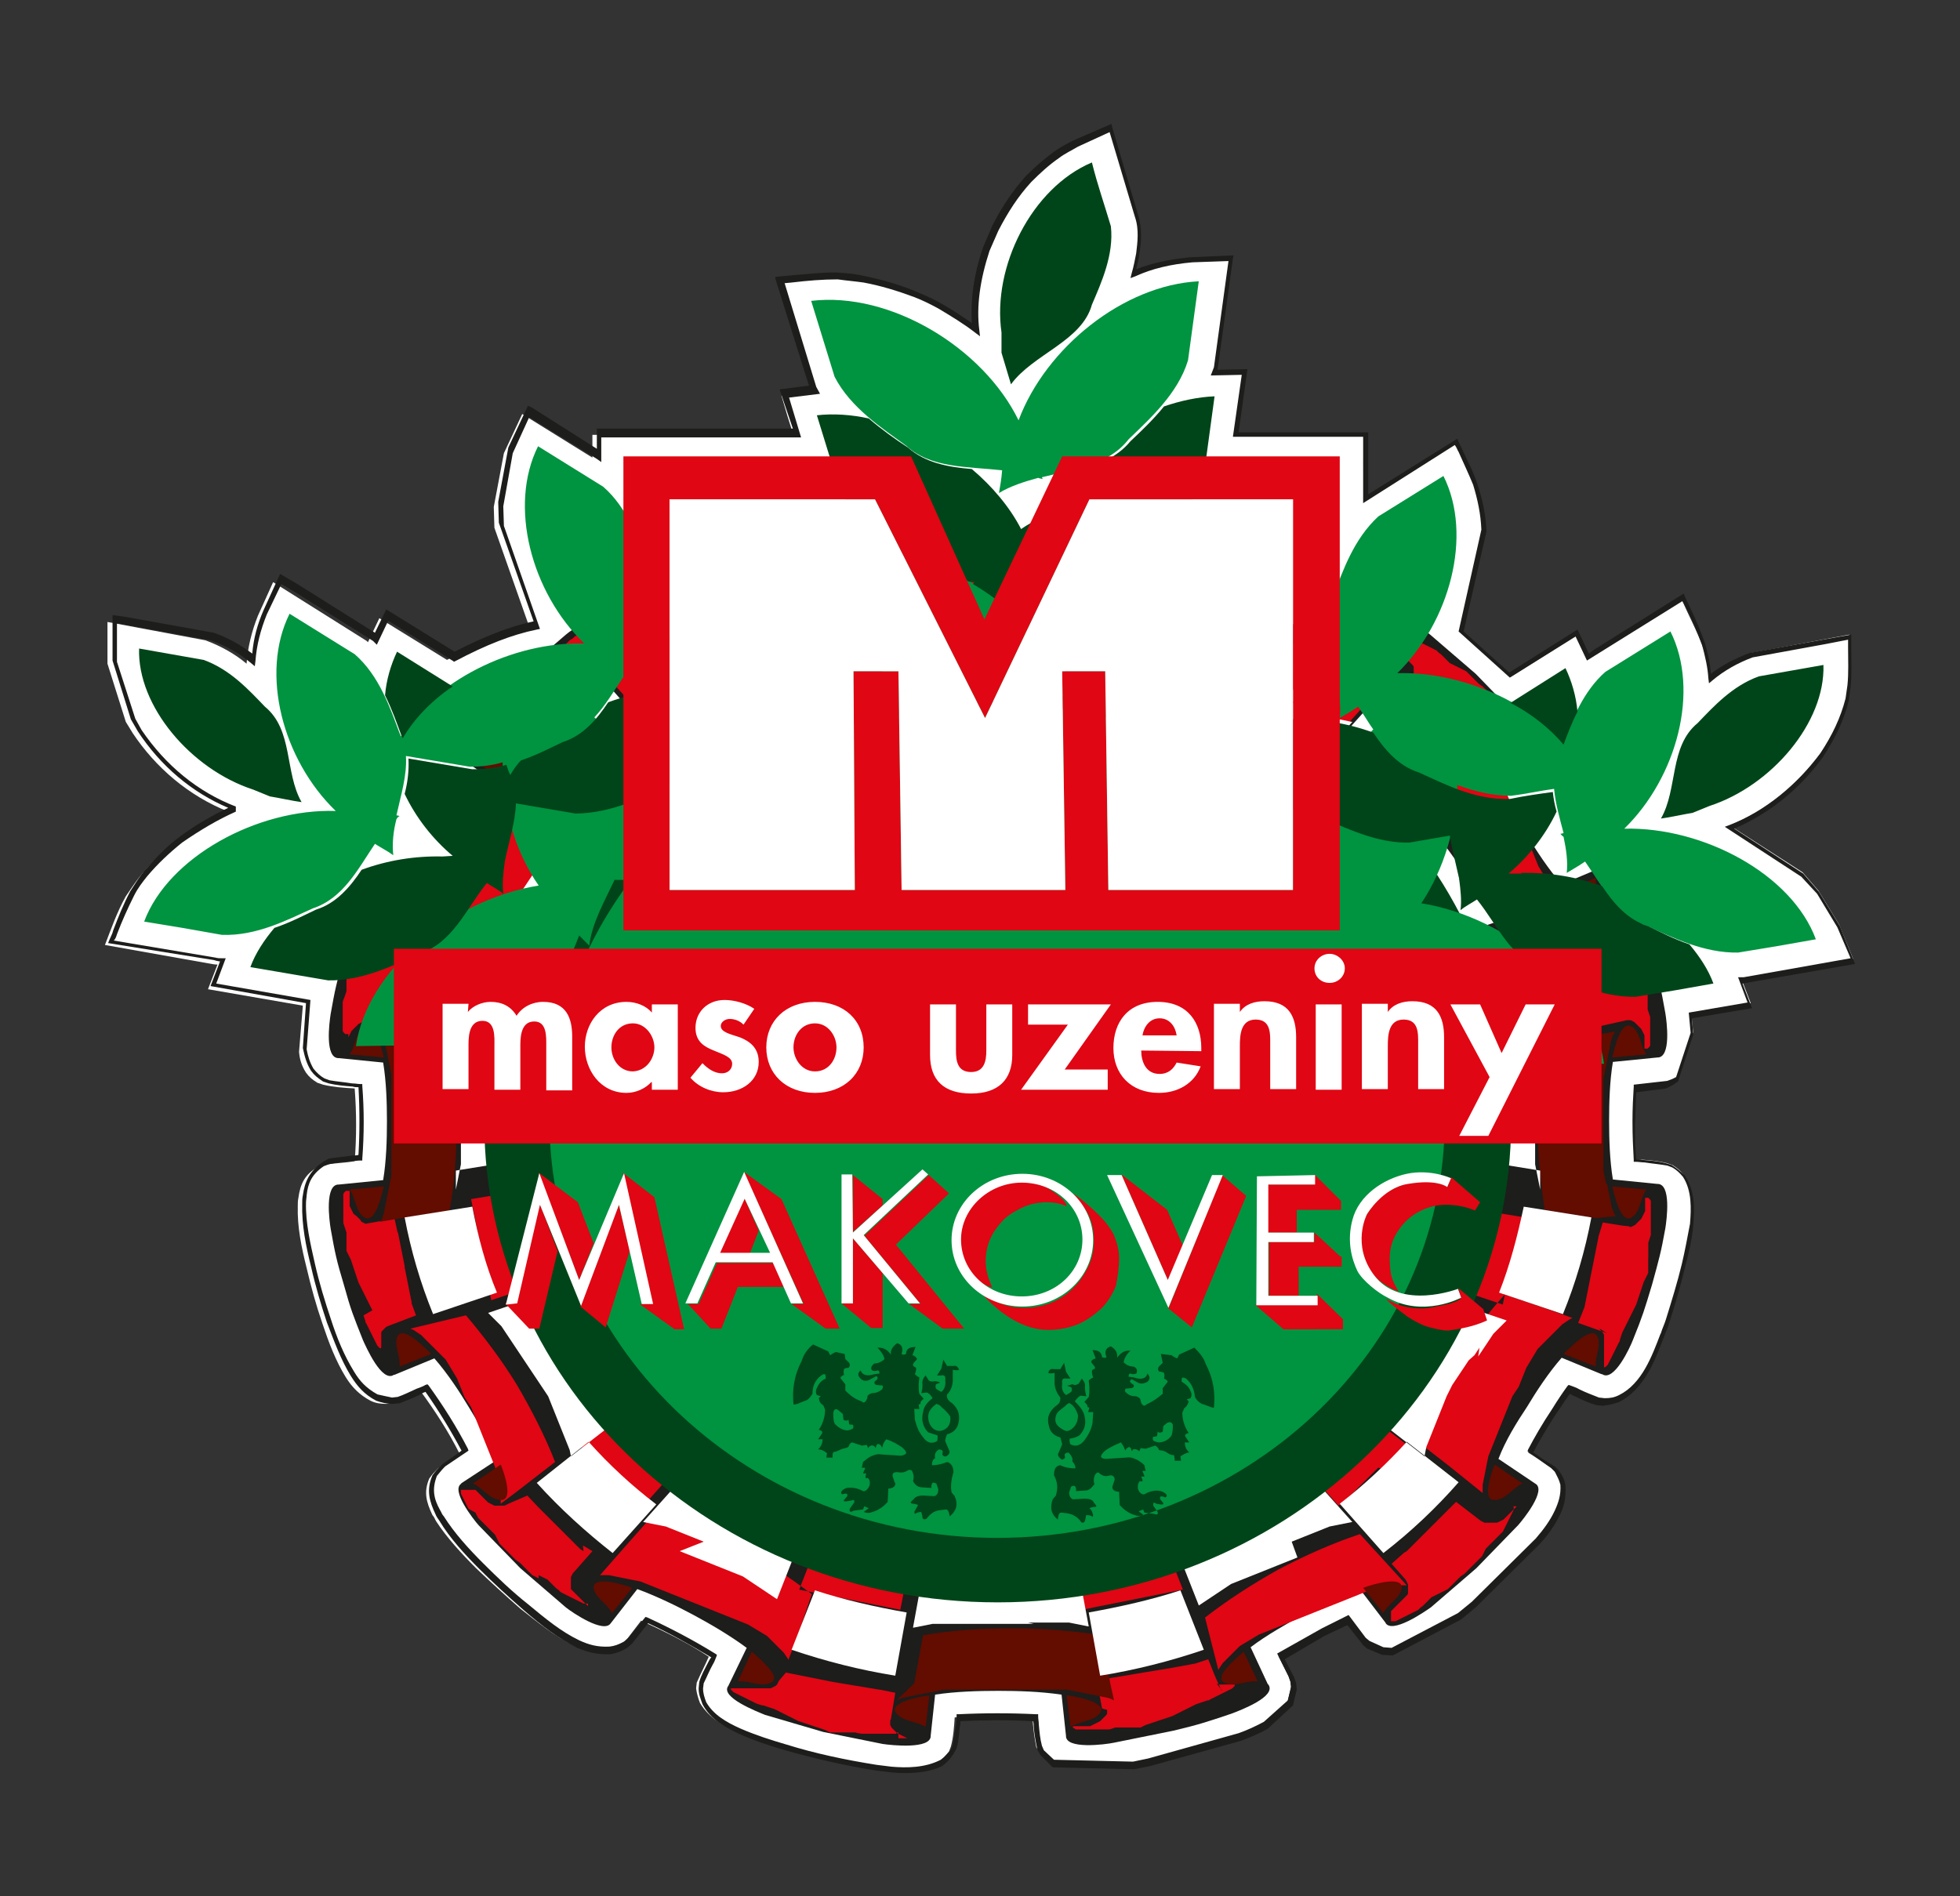
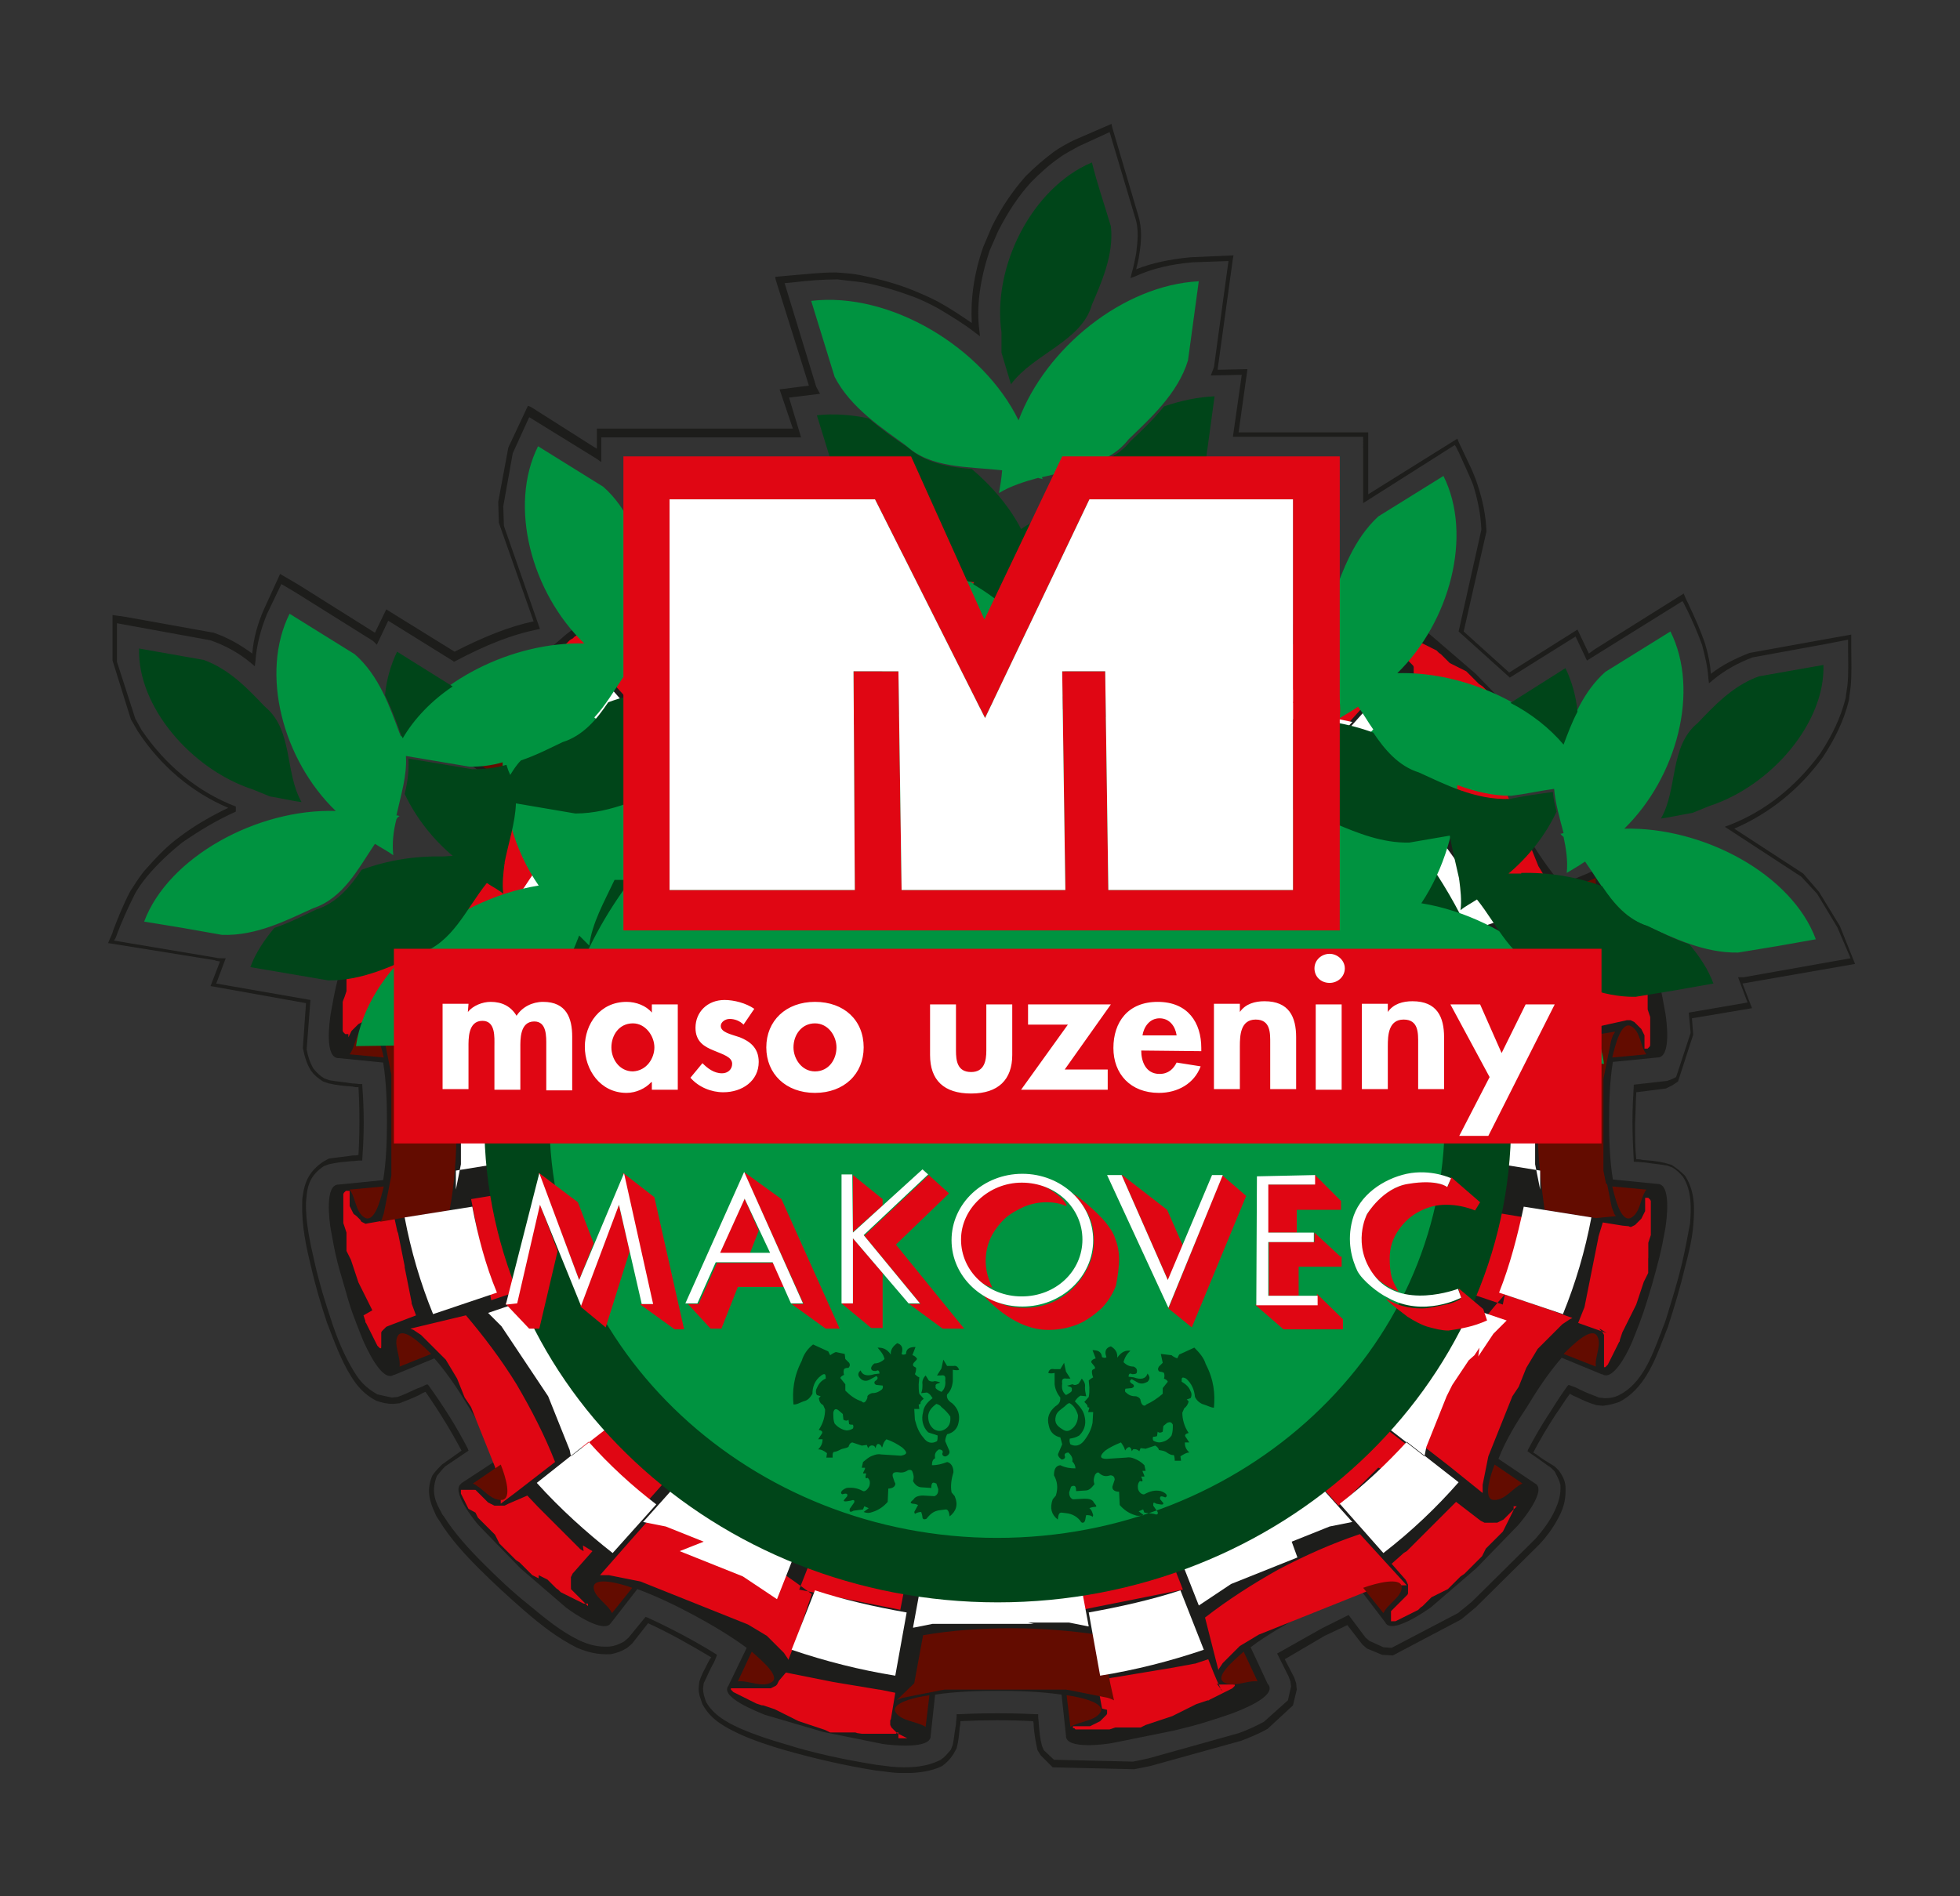
<svg xmlns="http://www.w3.org/2000/svg" version="1.1" id="Layer_1" x="0px" y="0px" viewBox="0 0 310 300" style="enable-background:new 0 0 310 300;" xml:space="preserve">
  <rect x="0" y="0" width="310" height="300" fill="#333333" stroke="none" />
  <style type="text/css">
	.st0{fill-rule:evenodd;clip-rule:evenodd;fill:#FFFFFF;}
	.st1{fill:#1D1D1B;}
	.st2{fill-rule:evenodd;clip-rule:evenodd;fill:#1D1D1B;}
	.st3{fill-rule:evenodd;clip-rule:evenodd;fill:#E00613;}
	.st4{fill-rule:evenodd;clip-rule:evenodd;fill:#630C00;}
	.st5{fill-rule:evenodd;clip-rule:evenodd;fill:#004519;}
	.st6{fill-rule:evenodd;clip-rule:evenodd;fill:#009340;}
</style>
  <g>
-     <path class="st0" d="M270.5,107c1.9-1.6,4.1-2.7,6.5-3.7l15.5-2.9c0,2.6,0.2,5.2-0.1,7.8l-0.3,2.1c-0.8,3.2-2.2,6-4.1,8.8   c-3.7,4.9-8.5,9-14.4,11.5l11.5,7.4l2.5,2.9l3.3,5.4l2.2,5.4l-17.5,3.1h-0.2l1.5,3.9l-9.4,1.6l0.3,3l-2.4,7.2l-0.8,0.5l-0.9,0.3   l-5,0.6c-0.1,1.8-0.2,3.7-0.2,5.5c0,1.9,0,4,0.2,6c1.6,0.1,3.3,0.2,4.9,0.6l0.9,0.3c0.8,0.5,1.3,0.9,1.8,1.6c1.5,2.4,1.5,5,1.1,7.8   c-0.2,2.2-0.7,4.4-1.3,6.4c-0.7,3-1.6,6-2.5,8.8c-0.2,0.7-0.6,1.5-0.8,2.2c-1.4,3.7-3,8.1-6.9,10.1c-0.8,0.3-1.7,0.5-2.5,0.5   l-1-0.1c-1.5-0.5-3-1.3-4.5-1.8c-0.8,1.1-1.6,2.3-2.4,3.6c-1.4,2.1-2.6,4.2-3.8,6.4c1.3,0.8,2.4,1.6,3.7,2.5l0.7,0.7   c0.5,0.8,0.8,1.4,0.9,2.3c0.1,1.6-0.2,2.9-0.9,4.4c-0.8,1.6-1.9,3.1-3.1,4.5l-10.1,10l-2.3,1.9l-10.7,5.6l-1.5-0.1l-2.3-1l-0.7-0.6   l-2.5-3.3l-3.9,1.5l-6.8,3.8l1.6,3.2l0.3,0.9l0.1,0.9l-0.6,2.3l-3.9,3.6c-1.4,0.7-2.7,1.4-4.1,1.8l-14.4,4l-2.4,0.5l-12.7-0.3   l-1.7-1.7l-0.5-0.8c-0.3-1.5-0.5-3.1-0.6-4.7c-4-0.2-8.2-0.2-12.3,0c-0.1,1.5-0.2,3.1-0.6,4.6l-0.3,0.8c-0.6,0.7-0.9,1.1-1.7,1.7   c-2.5,1.4-5.2,1.4-8,1.1l-2.5-0.3c-4.8-0.8-9.6-1.8-14.2-3.2c-2.4-0.7-4.9-1.5-7.3-2.5c-2.3-1-4.4-2.3-5.7-4.5   c-0.3-0.8-0.5-1.5-0.6-2.3l0.1-0.9c0.6-1.4,1.3-2.7,1.9-4.1c-3.3-2.2-7-4-10.7-5.7l-2.6,3.4l-0.7,0.6c-0.8,0.5-1.5,0.7-2.4,0.9   c-1.8,0.1-3.3-0.2-5-1c-3.1-1.5-5.7-3.7-8.4-5.8c-2.4-2.1-4.7-4.2-7-6.4c-2.3-2.3-4.6-4.8-6.3-7.4c-0.2-0.3-0.3-0.7-0.6-1   c-1-2.1-1.4-3.7-0.5-5.8c0.5-0.7,0.8-1,1.4-1.6l3.4-2.3c-1.7-3.4-3.9-6.8-6.1-9.8c-1.5,0.6-2.9,1.4-4.5,1.8l-1,0.1   c-0.9,0-1.7-0.1-2.5-0.5c-1.7-0.9-2.9-2.1-3.9-3.7c-1.6-2.6-2.7-5.5-3.7-8.5c-1-2.9-1.8-5.8-2.5-8.8c-0.8-3.2-1.5-6.5-1.4-9.8   c0-0.5,0-0.8,0.1-1.3c0.3-2.2,1-3.7,3.1-4.9l0.9-0.3c1.6-0.3,3.3-0.3,4.9-0.6c0.3-3.8,0.3-7.6,0-11.5c-1.7-0.1-3.3-0.2-5-0.6   l-0.9-0.3c-0.8-0.5-1.3-0.9-1.8-1.6c-0.7-1.1-1-2.1-1.1-3.3l0.6-7.3l-15-2.6l1.5-3.9c-0.5,0-0.9-0.1-1.5-0.2l-16.3-2.9   c1-2.6,1.9-5.2,3.3-7.7c0.7-1,1.4-2.1,2.2-3.1c1.7-2.1,3.4-3.7,5.5-5.4c2.6-1.9,5.4-3.7,8.5-4.9c-6.3-2.5-11.5-7-15.1-12.4   l-1.1-1.8l-2.9-9.2v-6.6l15.5,2.9c2.4,0.9,4.6,2.1,6.5,3.7c0.2-2.6,0.8-5.1,1.8-7.6l2.4-5.3l14.8,9.3l0.2,0.2l1.8-3.8l10.7,6.6   c4.1-2.2,8.5-4,13.1-5l-5.6-15.9l-0.1-3.3l1.6-8.5l2.9-6.2l11.1,6.9v-3.6h31.8c-0.7-2.1-1.3-4.1-1.9-6.2l4.8-0.6l-0.3-0.7l-5.1-17   c3-0.2,6-0.7,9-0.7c1.4,0.1,2.7,0.2,4.2,0.5c2.9,0.6,5.5,1.3,8.1,2.4c1.4,0.6,2.6,1.1,3.9,1.8c2.1,1.1,4,2.4,5.8,3.9   c-0.5-4.2,0.3-8.7,1.7-12.7c0.5-1.1,0.8-2.2,1.4-3.2c1.5-2.9,3.1-5.4,5.3-7.8c1.4-1.5,2.7-2.6,4.5-3.9c1-0.7,2.1-1.3,3.1-1.8   l5.5-2.5l4.1,13.9c0.6,1.9,0.5,4,0.2,6l-0.7,3.1c3-1.3,6.1-1.9,9.3-2.2l6.2-0.3l-2.4,17.4l-0.2,0.7l4.8-0.1l-1.4,10H216v10.2   l14.3-8.9c1,2.2,2.2,4.5,3.1,6.8c0.8,2.4,1.1,4.7,1.4,7.2l-3.6,16l7.7,7l10.5-6.6l1.8,3.8l1.1-0.8l13.7-8.6   c1.1,2.5,2.4,4.9,3.3,7.4C269.9,103.5,270.3,105.2,270.5,107L270.5,107L270.5,107z" />
    <g>
      <path class="st1" d="M143.4,280.5c-0.8,0-1.6,0-2.4-0.1l-2.5-0.3c-5-0.8-9.7-1.9-14.3-3.2c-2.4-0.7-4.9-1.5-7.3-2.6    c-2.1-1-4.5-2.2-5.8-4.7c-0.3-0.9-0.6-1.5-0.6-2.5l0.1-1c0.3-1.1,0.9-2.1,1.4-3.1c0.1-0.2,0.3-0.6,0.5-0.8    c-3.2-1.9-6.5-3.8-10-5.4l-2.5,3.2l-0.8,0.7c-1,0.6-1.6,0.8-2.6,1c-2.1,0.1-3.6-0.3-5.3-1c-3-1.5-5.5-3.4-8.5-6    c-2.4-2.1-4.7-4.2-7-6.5s-4.6-4.8-6.3-7.6c-0.2-0.3-0.5-0.7-0.6-1c-1-2.1-1.5-3.9-0.5-6.2c0.5-0.7,0.9-1.1,1.5-1.7l3.1-2.2    c-1.7-3.2-3.6-6.3-5.7-9.3c-0.3,0.1-0.7,0.3-1,0.5c-1,0.5-2.1,0.9-3.1,1.3l-1,0.1c-1.1,0-1.8-0.2-2.7-0.5c-1.9-1-3-2.3-4-3.9    c-1.6-2.6-2.6-5.4-3.8-8.5c-0.9-2.7-1.8-5.7-2.5-8.8c-0.8-3.2-1.5-6.6-1.4-10c0-0.5,0-0.8,0.1-1.3c0.3-2.1,1-3.8,3.2-5.3l0.9-0.5    c1.3-0.2,2.5-0.3,3.8-0.5c0.3,0,0.7,0,0.9-0.1c0.2-3.5,0.2-7.1,0-10.7c-0.3,0-0.6,0-0.9-0.1c-1.3-0.1-2.5-0.2-3.8-0.5l-0.9-0.3    c-0.9-0.6-1.4-1-1.9-1.7c-0.7-1.1-1-2.2-1.3-3.6l0.5-7.1L33.3,156l1.5-3.9c-0.2,0-0.5-0.1-0.6-0.1l-0.3-0.1l-16.8-2.7l0.2-0.5    c0.2-0.5,0.5-1,0.6-1.5c0.8-2.1,1.6-4.1,2.7-6.2c0.7-1.1,1.4-2.2,2.2-3.2c1.7-1.9,3.4-3.8,5.6-5.4c2.5-1.9,5.2-3.4,7.7-4.6    c-5.7-2.4-10.7-6.6-14.3-12.1l-1.1-1.9l-2.9-9.3v-7.2l2.1,0.3l13.9,2.5c2.3,0.8,4.2,1.9,6.1,3.3c0.2-2.4,0.8-4.6,1.8-6.9l2.6-5.7    l2.9,1.7l12.1,7.6l1.8-3.7l0.3,0.2l10.5,6.5c4.7-2.4,8.7-4,12.5-4.8l-5.5-15.6l-0.1-3.3l1.6-8.6l3.1-6.6l0.5,0.2L94.4,71v-3.2h31    l-2.1-6.2L128,61v0.2l-5.3-16.9l-0.1-0.5l2.2-0.2c2.4-0.2,4.9-0.5,7.4-0.5c1.4,0.1,2.9,0.2,4.2,0.5c2.9,0.6,5.5,1.3,8.2,2.4    c1.4,0.6,2.6,1.1,3.9,1.8c1.8,1,3.6,2.2,5.2,3.3c-0.2-3.7,0.3-7.7,1.8-12l1.4-3.3c1.5-3,3.2-5.5,5.3-7.9c1.5-1.5,2.9-2.7,4.5-3.9    c1-0.7,2.1-1.3,3.1-1.8l6-2.6l0.1,0.5L180,34c0.7,2.2,0.5,4.4,0.2,6.2c-0.1,0.8-0.3,1.6-0.5,2.4c2.5-1,5.4-1.6,8.6-1.9l6.8-0.3    l-0.1,0.5l-2.4,17.4v0.2l4.7-0.1l-1.4,10h20.5v9.8l14.1-8.8l0.2,0.5c0.2,0.5,0.5,1,0.7,1.5c0.8,1.7,1.7,3.4,2.3,5.3    c0.8,2.4,1.3,4.8,1.4,7.3v0.1l-3.6,15.8l7.2,6.5l10.8-6.8l1.8,3.8l0.8-0.6l14.2-8.9l0.2,0.5c0.2,0.5,0.5,1,0.7,1.5    c0.9,1.9,1.8,3.9,2.5,6c0.5,1.7,0.8,3.2,0.9,4.7c1.8-1.4,3.8-2.4,6.1-3.3l11.6-2.1l4.5-0.8v0.5v1.7c0,1.9,0.1,4.1-0.1,6.1    l-0.3,2.2c-0.8,3.2-2.2,6-4.1,8.9c-3.8,5.2-8.5,8.9-14,11.3l10.9,7.1l2.5,2.9l3.3,5.4l2.4,6l-17.8,3.1l1.5,3.9l-9.5,1.6l0.2,2.6    l-2.4,7.4l-0.9,0.6l-1,0.5l-4.7,0.6c-0.1,1.5-0.1,3.2-0.2,5c0,2.1,0,3.9,0.2,5.6c0.3,0,0.7,0,0.9,0.1c1.3,0.1,2.5,0.2,3.7,0.5    l1,0.3c0.9,0.6,1.4,1,2.1,1.7c1.7,2.6,1.5,5.5,1.3,8c-0.2,2.3-0.8,4.6-1.3,6.5c-0.7,3-1.6,6-2.5,8.8c-0.2,0.8-0.6,1.5-0.8,2.2    l-0.1,0.2c-1.4,3.7-3.1,8.1-7,10.1c-0.9,0.3-1.6,0.5-2.6,0.6l-1-0.1c-1.1-0.3-2.2-0.8-3.2-1.3c-0.3-0.1-0.7-0.3-1-0.5    c-0.7,0.9-1.4,2.1-2.2,3.2c-1.5,2.3-2.6,4.2-3.6,6.1l0.5,0.3c0.9,0.7,1.9,1.3,2.9,1.9l0.7,0.7c0.6,0.9,0.9,1.5,1,2.4    c0.1,1.8-0.2,3.2-0.9,4.6c-0.8,1.6-1.8,3.1-3.2,4.6l-10.1,10l-2.3,1.9l-10.8,5.7l-1.7-0.1l-2.4-1l-0.7-0.6l-2.4-3.1l-3.6,1.7    l-6.3,3.7l1.5,2.9l0.3,0.9l0.1,1l-0.6,2.5l-4,3.7c-1.4,0.8-2.9,1.4-4.2,1.9l-14.4,4l-2.5,0.5l-12.9-0.3l-1.9-1.9l-0.5-0.8    c-0.3-1.3-0.5-2.5-0.6-3.7c0-0.3,0-0.6-0.1-0.9c-3.8-0.2-7.6-0.2-11.5,0c0,0.3,0,0.6-0.1,0.9c-0.1,1.1-0.2,2.3-0.5,3.4l-0.5,0.9    c-0.6,0.9-1.1,1.4-1.8,1.9C147.4,280.2,145.3,280.5,143.4,280.5L143.4,280.5z M102.1,255.8l0.3,0.1c3.7,1.7,7.3,3.6,10.7,5.7    l0.3,0.2l-0.1,0.3c-0.2,0.5-0.3,0.8-0.6,1.3c-0.5,0.9-0.9,1.9-1.4,2.9l-0.1,0.8c0,0.8,0.2,1.4,0.5,2.2c1.1,1.9,3,3.1,5.5,4.2    c2.3,1,4.8,1.8,7.2,2.5c4.5,1.4,9.2,2.4,14.2,3.2l2.4,0.3c2.4,0.2,5.3,0.2,7.8-1.1c0.7-0.5,1-0.9,1.6-1.6l0.3-0.8    c0.2-1,0.3-2.1,0.5-3.2c0-0.5,0.1-0.8,0.1-1.3v-0.3h0.3c4.1-0.2,8.2-0.2,12.3,0h0.3v0.3c0,0.5,0.1,0.8,0.1,1.3    c0.1,1.1,0.2,2.3,0.5,3.4l0.3,0.7l1.6,1.5l12.5,0.3l2.4-0.5l14.3-4c1.4-0.5,2.7-1.1,4-1.8l3.8-3.4l0.5-2.2l-0.1-0.8l-0.3-0.8    l-1.8-3.6l7.1-4l4.2-2.1l2.7,3.6l0.6,0.5l2.2,1l1.3,0.1l10.5-5.5l2.2-1.8l10.1-10c1.3-1.5,2.3-2.9,3-4.4c0.6-1.3,1-2.5,0.9-4.1    c-0.2-0.8-0.5-1.3-0.9-2.1l-0.6-0.6c-0.9-0.6-1.8-1.3-2.7-1.9l-1-0.7l0.1-0.3c1-1.9,2.2-4,3.8-6.4c0.8-1.3,1.6-2.5,2.4-3.6    l0.2-0.2l0.3,0.1c0.5,0.2,0.9,0.3,1.4,0.6c1,0.5,2.1,0.9,3.1,1.3l0.9,0.1c0.9,0,1.5-0.1,2.3-0.5c3.6-1.8,5.2-6.2,6.5-9.6l0.1-0.2    c0.2-0.7,0.6-1.5,0.8-2.2c0.9-2.9,1.8-5.8,2.5-8.7c0.5-2.1,0.9-4.3,1.3-6.4c0.2-2.4,0.3-5.2-1.1-7.4c-0.5-0.6-1-1.1-1.7-1.5    l-0.8-0.3c-1.1-0.2-2.3-0.3-3.6-0.5c-0.5,0-0.9-0.1-1.4-0.1h-0.3v-0.3c-0.1-1.8-0.2-3.8-0.2-6.1c0-2.1,0.1-3.9,0.2-5.5v-0.3    l5.3-0.6l0.8-0.3l0.6-0.3l2.3-7l-0.3-3.2l9.3-1.6l-1.5-4h0.9l16.9-3l-2.1-4.9l-3.2-5.3l-2.5-2.7l-12.1-7.9l0.8-0.3    c5.6-2.2,10.4-6,14.3-11.3c1.9-2.9,3.2-5.6,4-8.7l0.3-2.1c0.2-1.9,0.1-4,0.1-6v-1.2l-3.6,0.7l-11.5,2.1c-2.4,0.9-4.5,2.1-6.3,3.6    l-0.6,0.5l-0.1-0.8c-0.1-1.7-0.5-3.4-1-5.3c-0.7-1.9-1.6-4-2.5-5.8c-0.2-0.3-0.3-0.7-0.6-1.1l-15.1,9.4l-1.8-3.8l-10.4,6.5    l-8.1-7.3l3.6-16.1c-0.1-2.5-0.6-4.8-1.3-7.1c-0.7-1.7-1.5-3.4-2.3-5.2c-0.2-0.3-0.3-0.7-0.6-1.1l-14.5,9.2V69.1H195l1.4-9.8    l-4.9,0.1l0.5-1.3l2.3-16.8l-5.7,0.2c-3.4,0.3-6.4,1-9,2.2l-0.8,0.3l0.2-0.8c0.3-1,0.5-2.1,0.7-3.1c0.2-1.7,0.5-3.8-0.2-5.8    l-4-13.4l-5,2.3c-1,0.6-2.1,1.1-3,1.8c-1.6,1.1-3,2.4-4.4,3.8c-2.1,2.3-3.7,4.8-5.2,7.7l-1.4,3.2c-1.5,4.6-2.1,8.8-1.6,12.6    l0.1,0.9l-0.8-0.6c-1.8-1.4-3.8-2.6-5.8-3.8c-1.3-0.7-2.5-1.3-3.8-1.8c-2.7-1-5.3-1.8-8-2.3c-1.4-0.2-2.7-0.3-4.1-0.5    c-2.4,0-4.8,0.2-7.3,0.5l-1.1,0.1l5,16.4l0.6,1.1l-4.9,0.6l1.9,6.3H95.1v3.9l-0.7-0.5L83.7,66l-2.6,5.7l-1.5,8.4l0.1,3.1l5.7,16.3    l-0.5,0.1c-3.9,0.8-8,2.4-12.9,5l-0.2,0.1l-0.1-0.1l-10.3-6.4l-1.8,3.8l-0.6-0.6l-12.3-7.7l-2.2-1.3l-2.3,4.8    c-1,2.5-1.6,4.8-1.8,7.4l-0.1,0.8l-0.6-0.5c-1.9-1.6-4.1-2.8-6.4-3.6l-13.7-2.5l-1.1-0.2v6.1l2.9,9l1,1.8    c3.8,5.6,8.9,9.8,14.9,12.1v0.8c-2.9,1.3-5.6,2.9-8.5,4.9c-2.1,1.7-3.8,3.3-5.5,5.3c-0.8,1-1.5,1.9-2.1,3.1c-1,2-1.9,4-2.7,6.1    c-0.1,0.3-0.2,0.7-0.5,1l16.1,2.7c0.3,0.1,0.7,0.1,1,0.1h0.6l-1.5,4l14.9,2.6l-0.6,7.8c0.2,1.1,0.5,2.1,1.1,3.1    c0.5,0.6,1,1.1,1.7,1.5l0.8,0.3c1.1,0.2,2.4,0.3,3.6,0.5c0.5,0,0.9,0.1,1.3,0.1h0.3v0.3c0.3,3.8,0.3,7.6,0,11.5v0.3H57    c-0.5,0-0.9,0.1-1.4,0.1c-1.1,0.1-2.4,0.2-3.6,0.5l-0.8,0.3c-1.9,1.3-2.5,2.7-2.7,4.6c0,0.3-0.1,0.8-0.1,1.1    c-0.1,3.2,0.7,6.6,1.4,9.7c0.7,3.1,1.6,6,2.5,8.7c1,3.1,2.1,5.8,3.7,8.4c0.9,1.5,1.9,2.6,3.7,3.6c0.8,0.2,1.4,0.3,2.3,0.5l0.9-0.1    c0.9-0.3,1.9-0.8,3-1.3c0.5-0.2,0.9-0.3,1.4-0.6l0.3-0.1l0.2,0.2c2.3,3.2,4.4,6.5,6.2,10l0.1,0.3l-3.7,2.5    c-0.5,0.5-0.8,0.9-1.3,1.5c-0.8,2.1-0.5,3.6,0.5,5.4c0.2,0.3,0.3,0.7,0.6,1c1.7,2.7,4,5.2,6.2,7.4c2.3,2.3,4.6,4.5,7,6.4    c2.9,2.4,5.3,4.4,8.2,5.8c1.5,0.7,2.9,1.1,4.8,1c0.8-0.1,1.4-0.3,2.3-0.8l0.7-0.6L102.1,255.8L102.1,255.8z" />
      <path class="st2" d="M205.9,99.5c-2.6-1.4-5.7-3.2-8.4-5.2l2.9-6c1.4-1.8-4.6-4.1-5.8-4.6l-9.2-2.7l-9.4-1.9    c-1.3-0.2-7.6-0.9-7.6,1.1l-0.7,6.5c-3.2,0.5-6.9,0.6-10,0.6s-6.8-0.1-10-0.6l-0.7-6.5c0.1-2.2-6.2-1.4-7.6-1.3l-9.4,1.9    c-4.2,1-5.3,1.4-9.2,2.7c-1.3,0.5-7.2,2.7-5.8,4.6c0,0,0,0.1,0.1,0.1L118,94c-2.5,1.9-5.7,3.7-8.4,5.2l-8.8,4.1l-4.2-5.5v0.1    c-1-1.8-6.2,1.7-7.1,2.5l-7.2,6.2l-6.6,6.8c-0.8,0.9-4.6,5.6-2.7,6.6h-0.1l5.8,3.9c-1.1,2.9-2.9,5.8-4.5,8.2    c-1.5,2.5-3.4,5.4-5.5,7.8l-6.3-2.6h-0.1c-1.9-1.3-4.5,4.2-4.9,5.5c-1.5,3.7-1.8,4.7-3,8.7s-1.4,5-2.1,8.9c-0.2,1.3-1,7.1,1.3,7    l7,0.7c0.5,3,0.6,6.4,0.6,9.3c0,2.9-0.1,6.3-0.6,9.3l-7,0.7c-2.3-0.1-1.5,5.8-1.3,7c0.7,3.9,0.9,4.9,2.1,8.9c1.1,4,1.5,4.9,3,8.7    c0.5,1.1,3,6.8,4.9,5.5h0.1l6.3-2.6c2.1,2.4,4,5.3,5.5,7.8c1.5,2.4,3.2,5.5,4.5,8.2l-5.8,3.8H73c-1.8,1,1.9,5.7,2.7,6.6l6.6,6.8    l7.2,6.2c1,0.8,6,4.2,7.1,2.5l4.2-5.4c3,1.1,6.3,2.7,8.9,4.1c2.6,1.4,5.7,3.2,8.4,5.2l-2.9,6c-1.4,1.8,4.6,4.1,5.8,4.6l9.2,2.7    l9.4,1.9c1.3,0.2,7.7,0.9,7.6-1.3l0.7-6.5c3.2-0.5,6.9-0.6,10-0.6s6.6,0.1,10,0.6l0.7,6.5c-0.1,2.2,6.2,1.4,7.6,1.1l9.4-1.9    c4.2-1,5.3-1.4,9.2-2.7c1.3-0.5,7.2-2.7,5.8-4.6l-0.1-0.1l-2.7-5.8c2.5-1.9,5.7-3.7,8.4-5.2l8.8-4.1l4.2,5.5c0,0,0-0.1-0.1-0.1    c1,1.9,6.2-1.7,7.2-2.4l7.2-6.2l6.6-6.8c0.8-0.9,4.6-5.6,2.7-6.6l-5.8-3.9c1.1-2.9,2.9-5.8,4.5-8.2c1.5-2.5,3.4-5.4,5.5-7.8    l6.3,2.6h0.1c1.9,1.3,4.5-4.4,4.9-5.5c1.5-3.7,1.8-4.7,3-8.7c1.1-4,1.4-5,2.1-8.9c0.2-1.3,1-7.1-1.3-7l-7-0.7    c-0.5-3-0.6-6.4-0.6-9.3c0-2.9,0.1-6.3,0.6-9.3l7-0.7c2.3,0.1,1.5-5.8,1.3-7c-0.7-3.9-0.9-4.9-2.1-8.9s-1.5-4.9-3-8.7    c-0.5-1.1-3-6.8-4.9-5.5l-6.4,2.7c-2.1-2.4-4-5.3-5.5-7.8c-1.5-2.4-3.2-5.5-4.5-8.2l5.8-3.9h-0.1c1.8-1-1.9-5.7-2.7-6.6l-6.6-6.8    l-7.2-6.2c-1-0.8-5.8-4.2-7.1-2.6l0,0l-4.2,5.5C211.7,102.5,208.5,100.9,205.9,99.5L205.9,99.5L205.9,99.5z" />
    </g>
    <path class="st3" d="M104.4,117.6l4.9,5.5c4.1-1.5,8.2-3.3,12.1-5.5c3.7-1.9,7.1-4.1,10.3-6.4l-2.7-6.9l0.5-0.1l0.5-0.1l0.5-0.1   l0.5-0.1l0.5-0.1l0.5-0.1l0.5-0.1l0.5-0.1l0.5-0.1l0.5-0.1l0.5-0.1l0.5-0.1l0.5-0.1l0.5-0.1l0.5-0.1l0.5-0.1l0.5-0.1l0.2-0.3   l0.5-0.1l0.5-0.1l0.5-0.1l0.5-0.1l0.5-0.1l0.5-0.1l0.5-0.1l0.5-0.1l0.5-0.1l0.5-0.1l0.5-0.1l0.5-0.1l0.5-0.1l0.5-0.1l1.4,7.2   c4,0.5,8.1,0.8,12.4,0.8c4.6,0,9-0.3,13.5-0.9l1.4-7.1l0.5,0.1l0.5,0.1l0.5,0.1l0.5,0.1l0.5,0.1l0.5,0.1l0.5,0.1l0.5,0.1l0.5,0.1   l0.5,0.1l0.5,0.1l0.5,0.1l0.5,0.1l0.5,0.1l0.5,0.1l0.5,0.1l0.5,0.1l0.5,0.1l0.5,0.1l0.5,0.1l0.5,0.1l0.5,0.1l0.5,0.1l0.2,0.1   l0.5,0.1l0.5,0.1l0.5,0.1l0.5,0.1l0.5,0.1l0.5,0.1l0.5,0.1l0.5,0.1l-2.7,6.9c3.2,2.3,6.6,4.5,10.3,6.4c4,2.2,8,4,12.1,5.5l4.9-5.5   l0.5,0.3l0.3,0.2l0.3,0.2l0.3,0.2l0.3,0.2l0.3,0.2l0.3,0.3l0.3,0.3l0.3,0.3l0.3,0.3l0.3,0.3l0.3,0.3l0.3,0.3l0.3,0.3l0.3,0.3   l0.3,0.3l0.3,0.3l0.3,0.3l0.3,0.3l0.3,0.3l0.3,0.3l0.3,0.3l0.3,0.3l0.3,0.3l0.3,0.3l0.3,0.3l0.3,0.3l0.3,0.3l0.3,0.3l0.3,0.3   l0.3,0.3l0.5,0.6l-6,4.6c1.6,3.9,3.7,7.7,5.8,11.3c2,3.4,4.3,6.6,6.9,9.6l7.4-2.5l0.1,0.5l0.1,0.5l0.1,0.5l0.1,0.5l0.1,0.5l0.1,0.5   l0.1,0.5l0.1,0.5l0.1,0.5l0.1,0.5l0.1,0.5l0.1,0.5l0.1,0.5l0.1,0.5l0.1,0.5l0.1,0.5l0.1,0.5l0.1,0.5l0.1,0.5l0.1,0.5l0.1,0.5   l0.1,0.5l0.1,0.5l0.1,0.5l0.1,0.5l0.1,0.5l0.1,0.5l0.1,0.5l0.1,0.5l0.1,0.5l0.1,0.5l0.1,0.5l-7.6,1.3c-0.7,4.1-0.9,8.4-0.9,12.6   c0,3.9,0.2,7.8,0.8,11.6l7.8,1.3l-0.1,0.5l-0.1,0.5l-0.1,0.5l-0.1,0.5l-0.1,0.5l-0.1,0.5l-0.1,0.5l-0.1,0.5l-0.1,0.5l-0.1,0.5   l-0.1,0.5l-0.1,0.5l-0.1,0.5l-0.1,0.5l-0.1,0.5l-0.1,0.5l-0.1,0.5l-0.1,0.5l-0.1,0.5l-0.3-1.7l-0.1,0.5l-0.1,0.5l-0.1,0.5l-0.1,0.5   l-0.1,0.5l-0.1,0.5l-0.1,0.5l-0.1,0.5l-0.1,0.5l-0.1,0.5l-0.1,0.5l-0.1,0.5l-7.4-2.5c-2.5,3-4.8,6.2-6.9,9.6   c-2.3,3.7-4.2,7.6-5.8,11.3l6,4.6l-0.5,0.6l-0.3,0.3l-0.3,0.3l-0.3,0.3l-0.3,0.3l-0.3,0.3l-0.3,0.3l-0.3,0.3l-0.3,0.3l-0.3,0.3   l-0.3,0.3l-2.1-0.8l-0.3,0.3l-0.3,0.3l-0.4,0.4l-0.3,0.3l-0.3,0.3l-0.3,0.3l-0.3,0.3l-0.3,0.3l-0.3,0.3l-0.3,0.3l-0.3,0.3l-0.3,0.3   l-0.3,0.3l-0.3,0.3l-0.3,0.3l-0.3,0.3l-0.3,0.3l-0.3,0.3l-0.3,0.2l-0.5,0.3l-4.9-5.5c-4.1,1.5-8.2,3.3-12.1,5.5   c-3.7,1.9-7.1,4.1-10.3,6.4l2.7,6.9l-0.5,0.1l-0.5,0.1l-0.5,0.1l-0.5,0.1l-0.5,0.1l-0.5,0.1l-0.5,0.1l-0.5,0.1l-0.5,0.1l-0.5,0.1   l-0.5,0.1l-0.5,0.1l-0.5,0.1l-0.5,0.1l-0.5,0.1l-0.5,0.1l-0.5,0.1l-0.5,0.1l-0.5,0.1l-0.5,0.1l-0.5,0.1l-0.5,0.1l-0.5,0.1l-0.5,0.1   l-0.5,0.1l-0.5,0.1l-0.5,0.1l-0.5,0.1l-0.5,0.1l-0.5,0.1l-0.5,0.1l-0.5,0.1l-1.4-7.1c-4.4-0.6-8.9-0.9-13.5-0.9   c-4.1,0-8.2,0.2-12.4,0.8l-1.4,7.2l-0.5-0.1l-0.5-0.1l-0.5-0.1l-0.5-0.1l-0.5-0.1l-0.5-0.1l-0.5-0.1l-0.5-0.1l-0.5-0.1l-0.5-0.1   l-0.5-0.1l-0.5-0.1l-0.5-0.1l-0.5-0.1l-0.5-0.1l-0.5-0.1l-0.5-0.1l-0.5-0.1l-0.5-0.1l-0.5-0.1l-0.5-0.1l-0.5-0.1l-0.5-0.1l-0.5-0.1   l-0.5-0.1l-0.5-0.1l-0.5-0.1l-0.5-0.1l-0.5-0.1l-0.5-0.1l-0.5-0.1l-0.5-0.1l2.7-6.9c-3.2-2.3-6.6-4.5-10.3-6.4c-4-2.2-8-4-12.1-5.5   l-4.9,5.5l-0.5-0.3l-0.3-0.2l-0.3-0.2l-0.3-0.2l-0.3-0.2l-0.3-0.2l-0.3-0.3l-0.3-0.3l-0.3-0.3l-0.3-0.3l-0.3-0.3L98,235l-0.3-0.3   l-0.3-0.3l-0.3-0.3l-0.3-0.3l-0.3-0.3l-0.3-0.3l-0.3-0.3l-0.3-0.3l-0.3-0.3L95,232l-0.3-0.3l-0.3-0.3l-0.3-0.3l-0.3-0.3l-0.3-0.3   l-0.3-0.3l-0.3-0.3l-0.3-0.3l-0.3-0.3l-0.5-0.6l6-4.6c-1.6-3.9-3.7-7.7-5.8-11.3c-2-3.4-4.3-6.6-6.9-9.6l-7.4,2.5l-0.1-0.5   l-0.1-0.5l-0.1-0.5l-0.1-0.5l-0.1-0.5l-0.1-0.5l-0.1-0.5l-0.1-0.5l-0.1-0.5l-0.1-0.5l-0.1-0.5l-0.1-0.5l-0.1-0.5l-0.1-0.5l-0.1-0.5   l-0.1-0.5l-0.1-0.5l-0.1-0.5l-0.1-0.5l-0.1-0.5l-0.1-0.5l-0.1-0.5l-0.1-0.5l-0.1-0.5l-0.1-0.5l-0.1-0.5l-0.1-0.5l-0.1-0.5l-0.1-0.5   l-0.1-0.5l-0.1-0.5l-0.1-0.5l7.8-1.3c0.6-3.8,0.8-7.7,0.8-11.6c0-4.2-0.3-8.5-0.9-12.6l-7.6-1.3l0.1-0.5l0.1-0.5l0.1-0.5l0.1-0.5   l0.1-0.5l0.1-0.5l0.1-0.5l0.1-0.5l0.1-0.5l0.1-0.5l0.1-0.5l0.1-0.5l0.1-0.5l0.1-0.5l0.1-0.5l0.1-0.5l0.1-0.5l0.1-0.5l0.1-0.5   l0.1-0.5l0.1-0.5l0.1-0.5l0.1-0.5l0.1-0.5l0.1-0.5l0.1-0.5l0.1-0.5l0.1-0.5l0.1-0.5l0.1-0.5l0.1-0.5l0.1-0.5l7.4,2.5   c2.5-3,4.8-6.2,6.9-9.6c2.3-3.7,4.2-7.6,5.8-11.3l-6-4.6l0.5-0.6l0.3-0.3l0.3-0.3l0.3-0.3l0.3-0.3l0.3-0.3l0.3-0.3l0.3-0.3l0.3-0.3   l0.3-0.3l0.3-0.3l0.3-0.3l0.3-0.3l0.3-0.3l0.3-0.3l0.3-0.3l0.3-0.3l0.3-0.3l0.3-0.3l0.3-0.3l0.3-0.3l0.3-0.3l0.3-0.3l0.3-0.3   l0.3-0.3l0.3-0.3l0.3-0.3l0.3-0.3l0.3-0.3l0.3-0.3l0.3-0.2L104.4,117.6L104.4,117.6L104.4,117.6z M235.5,117   c0.1-0.1,0.2-0.1,0.5-0.2h0.2h0.2h0.2h0.2h0.2h0.2h0.2l0.2,0.1l0.2,0.1l0.2,0.1l0.2,0.1l0.2,0.1l0.2,0.1l0.1,0.1l0.1,0.1l0.1,0.1   l0.1,0.1l0.1,0.1l0.1,0.1l0.1,0.1l0.1,0.1l0.1,0.1l0.1,0.1l0.1,0.1l0.1,0.1l0.1,0.1l0.1,0.1l0.1,0.1l0.1,0.1l0.1,0.1l0.1,0.1   l0.1,0.1l0.1,0.1h0.1h0.1h0.1h0.1h0.1h0.1h0.1h0.1h0.1h0.1h0.1h0.1h0.1h0.1h0.1h0.1h0.1l0,0l0,0l0,0l0,0l0,0l0,0v-0.1v-0.1V119   v-0.1v-0.2l-0.1-0.2l-0.1-0.2l-0.1-0.2l-0.1-0.2l-0.1-0.2l-0.1-0.2l-0.1-0.2l-0.1-0.2l-0.1-0.2l-0.1-0.2l-0.1-0.2l-0.1-0.2   l-0.1-0.2l-0.1-0.2l-0.1-0.2l-0.1-0.2l-0.1-0.2l-0.1-0.1l-0.1-0.1l-0.1-0.1l-0.1-0.1l-0.1-0.1l-0.2-0.2l-0.2-0.2l-0.2-0.2l-0.2-0.2   l-0.2-0.2l-0.2-0.2l-0.2-0.2l-0.2-0.2l-0.2-0.2l-0.2-0.2l-0.2-0.2l-0.1-0.2l-0.1-0.2l-0.1-0.2l-0.1-0.2l-0.1-0.2l-0.1-0.2l-0.2-0.2   l-0.2-0.2l-0.2-0.2l-0.2-0.2l-0.2-0.2l-0.2-0.2l-0.2-0.2l-0.2-0.2l-0.2-0.2l-0.2-0.2l-0.2-0.2l-0.2-0.2l-0.2-0.2l-0.2-0.2l-0.3-0.2   l-0.3-0.2l-0.2-0.2l-0.2-0.2l-0.2-0.2l-0.2-0.2l-0.2-0.2l-0.2-0.2l-0.2-0.2l-0.2-0.2l-0.2-0.2l-0.2-0.2l-0.2-0.1l-0.2-0.1l-0.2-0.1   l-0.2-0.1l-0.2-0.1l-0.2-0.1l-0.2-0.1l-0.2-0.1l-0.2-0.1l-0.2-0.1l-0.2-0.1l-0.2-0.1l-0.2-0.1l-0.2-0.2l-0.2-0.2l-0.2-0.2l-0.2-0.2   l-0.2-0.2l-0.2-0.2l-0.2-0.2l-0.3-0.2l-0.1-0.1l-0.1-0.1l-0.1-0.1l-0.1-0.1l-0.2-0.1l-0.2-0.1l-0.2-0.1l-0.2-0.1l-0.2-0.1l-0.2-0.1   l-0.2-0.1l-0.2-0.1l-0.2-0.1l-0.2-0.1l-0.2-0.1l-0.2-0.1l-0.2-0.1l-0.2-0.1l-0.2-0.1l-0.2-0.1l-0.2-0.1l-0.2-0.1h-0.2h-0.2h-0.1   H221h-0.1l0,0l0,0l0,0l0,0l0,0l0,0v0.1v0.1v0.1v0.1v0.1v0.1v0.1v0.1v0.1v0.1v0.1v0.1v0.1v0.1v0.1v0.1l0.1,0.1l0.1,0.1l0.1,0.1   l0.1,0.1l0.1,0.1l0.1,0.1l0.1,0.1l0.1,0.1l0.1,0.1l0.1,0.1l0.1,0.1l0.1,0.1l0.1,0.1l0.1,0.1l0.1,0.1l0.1,0.1l0.1,0.1l0.1,0.1   l0.1,0.1l0.1,0.1l0.1,0.1l0.1,0.1l0.1,0.1l0.1,0.1l0.1,0.1l0.1,0.1l0.1,0.2v0.2v0.2v0.2v0.2v0.2v0.2v0.2l-0.1,0.2l-0.1,0.2   l-0.1,0.1l-3.1,3.6l0.5,0.3l0.5,0.3l0.5,0.3l0.5,0.3l0.5,0.3l0.5,0.3l0.3,0.3l0.3,0.3l0.3,0.3l0.3,0.3l0.3,0.3l0.3,0.3l0.3,0.3   l0.3,0.3l0.3,0.3l0.3,0.3l0.3,0.3l-0.7-0.9l0.3,0.3l0.3,0.3l0.3,0.3l0.3,0.3l0.3,0.3l0.3,0.3l0.3,0.3l0.3,0.3l0.3,0.3l0.3,0.3   l1.7,1.8L235.5,117L235.5,117L235.5,117z M250.6,144.8l-0.7-0.3l-0.3-0.2l-0.3-0.2l-0.3-0.2l-0.3-0.3l-0.3-0.3l-0.3-0.3l-0.3-0.3   l-0.3-0.3l-0.3-0.3l-0.3-0.3l-0.3-0.3l-0.3-0.3l-0.3-0.3l-0.3-0.3l-0.3-0.3l-0.3-0.3l-0.3-0.5l-0.3-0.5l-0.3-0.5l-0.3-0.5l-0.3-0.5   l-0.3-0.5l-0.2-0.5l-0.2-0.5l-0.2-0.5l-0.2-0.5l-0.2-0.5l-0.2-0.5l-0.2-0.3l-0.2-0.3l-0.2-0.3l-0.2-0.3l-0.2-0.3l-0.2-0.5l-0.2-0.5   l-0.2-0.5l-0.2-0.5l-0.2-0.5l-0.2-0.5l-0.2-0.5l-0.2-0.5l-0.2-0.5l-0.2-0.5l-0.2-0.5l-0.2-0.5l-0.2-0.5l-0.2-0.5l-0.2-0.5l-0.2-0.5   l-0.2-0.5l-0.2-0.5l-0.2-0.5l-0.1-0.5l-0.1-0.5l-0.1-0.5l-0.1-0.5l-0.1-0.5l-0.1-0.5l-0.1-0.5l-0.1-0.5l-0.1-0.5v-0.5v-0.5v0.7   v-0.2v-0.1l-2.5,1.9l-6.1,4.8c1.6,4.1,3.7,8.2,6.1,12.3c2.4,3.9,5.2,7.6,8,10.9l6.8-2.3l0,0l0.3-0.1L250.6,144.8L250.6,144.8   L250.6,144.8z M257.3,161.4h0.2h0.2h0.2l0.2,0.1l0.2,0.1l0.2,0.1l0.1,0.1l0.1,0.1l0.1,0.1l0.1,0.1l0.1,0.1l0.1,0.1l0.1,0.1l0.1,0.1   l0.1,0.1l0.1,0.1l0.1,0.1l0.1,0.2l0.1,0.2l0.1,0.2l0.1,0.2l0.1,0.2v0.1v0.1v0.1v0.1v0.1v0.1v0.1v0.1v0.1v0.1v0.1v0.1v0.1v0.1v0.1   v0.1v0.1v0.1v0.1v0.1v0.1l0,0l0,0l0,0l0,0l0,0h0.1h0.1h0.1h0.1h0.1l0,0l0,0l0,0l0,0l0,0l0,0l0,0l0.1-0.1l0.1-0.1l0.1-0.1l0.1-0.2   v-0.2V165v-0.2v-0.2v-0.2v-0.2v-0.3v-0.3v-0.3v-0.3v-0.3v-0.2v-0.2v-0.1v-0.2v-0.2v-0.2v-0.2v-0.2v-0.1v-0.1v-0.1l-0.1-0.3   l-0.1-0.3l-0.1-0.3l-0.1-0.3v-0.3V159v-0.2v-0.7v-0.2v-0.2v-0.2v-0.2v-0.2V157v-0.2v-0.2v-0.4V156v-0.2l-0.1-0.2l-0.1-0.2l-0.1-0.2   l-0.1-0.2l-0.1-0.2l-0.1-0.2l-0.1-0.2l-0.1-0.3l-0.1-0.3l-0.1-0.3l-0.1-0.3l-0.1-0.3l-0.1-0.3l-0.1-0.3l-0.1-0.3l-0.1-0.3l-0.1-0.3   l-0.1-0.3l-0.1-0.3l-0.1-0.2l-0.1-0.2l-0.1-0.2l-0.1-0.2l-0.1-0.2l-0.1-0.2l-0.1-0.2v-1.2l-0.1-0.2l-0.1-0.2l-0.1-0.2l-0.1-0.2   l-0.1-0.2l1-0.3l-0.1-0.2l-0.1-0.2l-0.1-0.2l-0.1-0.2l-0.1-0.2l-0.1-0.2l-0.1-0.2l-0.1-0.2l-0.1-0.3l-0.1-0.3l-0.2-0.6V144v-0.1   l-0.3-0.7l-0.1-0.2l-0.1-0.2l-0.1-0.2l-0.1-0.2l-0.1-0.2l-0.1-0.2l-0.1-0.2l-0.1-0.2l-0.2-0.4l-0.1-0.2l-0.1-0.2l-0.1-0.2l-0.1-0.2   l-0.1-0.2l-0.1-0.2l-0.1-0.2l-0.1-0.2l-0.1-0.2l-0.1-0.1l-0.1-0.1l-0.1-0.1l-0.1-0.1h-0.1h-0.1l0,0l0,0l0,0l0,0l0,0l0,0l0,0l0,0   l0,0l0,0l0,0l0,0v0.1v0.1v0.1v0.1v0.1v0.1v0.1v0.1v0.1v0.1v0.1v0.1v0.1v0.1v0.1v0.1v0.1v0.1v0.1v0.1v0.1v0.1v0.1v0.1v0.1v0.2v0.2   v0.2v0.2v0.2v0.2v0.2v0.2v0.2v0.2v0.2v0.2v0.2l-0.1,0.2l-0.1,0.2l-0.1,0.1l-0.1,0.1l-0.1,0.1l-0.1,0.1l-0.1,0.1l-0.2,0.1l-0.1,0.1   l-0.2,0.1l-4.4,1.6l0.8,1.9v0.1l0.1,0.5l0.1,0.5l0.1,0.5l0.1,0.5l0.1,0.5l0.1,0.5l0.1,0.5l0.1,0.5l0.1,0.5l0.1,0.5l0.1,0.5v0.1v0.1   l0.1,0.5l0.1,0.5l0.1,0.5l0.1,0.5l0.1,0.5l0.1,0.5l0.1,0.5l0.1,0.5l0.1,0.5l0.1,0.5l0.1,0.5v0.1l0.5,2.3L257.3,161.4L257.3,161.4   L257.3,161.4z M253.1,210.4l0.1,0.1l0.1,0.1l0.1,0.1l0.1,0.1l0.1,0.2l0.1,0.2v0.2v0.2v0.2v0.2v0.2v0.2v0.2v0.2v0.2v0.2v0.2v0.2v0.2   v0.1v0.1v0.1v0.1v0.1v0.1v0.1v0.1v0.1v0.1v0.1v0.1v0.1v0.1v0.1v0.1v0.1v0.1v0.1v0.1v0.1v0.1v0.1v0.1v0.1l0,0l0,0l0,0l0,0l0,0l0,0   l0,0l0,0l0,0l0,0l0,0l0,0h0.1h0.1l0.1-0.1l0.1-0.1l0.1-0.1l0.1-0.1l0.1-0.2l0.1-0.2l0.1-0.2l0.1-0.2l0.1-0.2l0.1-0.2l0.1-0.2   l0.1-0.2l0.1-0.2l0.1-0.2l0.1-0.2l0.1-0.2l0.1-0.2l0.1-0.2l0.1-0.2l0.1-0.2l0.1-0.2l0.1-0.2l0.1-0.1v-0.1v-0.1l0.1-0.3l0.1-0.3   l0.1-0.3l0.1-0.3l0.1-0.2l0.1-0.2l0.1-0.2l0.1-0.2l0.1-0.2l0.1-0.2l0.1-0.2l0.1-0.2l0.1-0.2l0.1-0.2l0.1-0.2l0.1-0.2l0.1-0.2   l0.1-0.2l0.1-0.2l0.1-0.2l0.1-0.2l0.1-0.2l0.1-0.2l0.1-0.2l0.1-0.2l0.1-0.2l0.1-0.3l0.1-0.3l0.1-0.3l0.1-0.3l0.1-0.3l0.1-0.3   l0.1-0.3l0.1-0.3l0.1-0.3l0.1-0.3l0.1-0.3l0.1-0.3l0.1-0.2l0.1-0.2l0.1-0.2l0.1-0.2l0.1-0.2l0.1-0.2l0.1-0.2v-0.2v-0.2v-0.2v-1.7   V199v-0.2v-0.2v-0.2v-0.2V198v-0.2v-0.2v-0.4v-0.3v-0.3l0.1-0.3l0.1-0.3l0.1-0.3l0.1-0.3v-0.1v-0.1V195v-0.2v-0.2v-0.2v-0.2V194   v-0.2v-0.7v-0.2v-0.3v-0.5v-0.3v-0.3v-0.4V191v-0.2v-0.2v-0.2v-0.2V190l-0.1-0.2l-0.1-0.1l-0.1-0.1l-0.1-0.1l0,0l0,0l0,0l0,0l0,0   l0,0l0,0h-0.1h-0.1h-0.1h-0.1h-0.1l0,0l0,0l0,0l0,0l0,0v0.1v0.1v0.1v0.1v0.1v0.1v0.1v0.1v0.1v0.1v0.1v0.1v0.1v0.1v0.1v0.1v0.1v0.1   v0.1v0.1v0.1l-0.1,0.2L260,192l-0.1,0.2l-0.1,0.2l-0.1,0.2l-0.1,0.2l-0.1,0.1l-0.1,0.1l-0.1,0.1l-0.1,0.1l-0.1,0.1l-0.1,0.1   l-0.1,0.1l-0.1,0.1l-0.1,0.1l-0.1,0.1l-0.2,0.1l-0.2,0.1l-0.2,0.1h-0.2h-0.2h0.4h-0.2l-0.2-0.1l0,0l-1-0.1l-3.1-0.5l-0.7,2.3v0.1   l-0.1,0.5l-0.1,0.5l-0.1,0.5l-0.1,0.5l-0.1,0.5l-0.1,0.5l-0.1,0.5l-0.1,0.5l-0.1,0.5l-0.1,0.5l-0.1,0.5l-0.1,0.5l-0.1,0.5l-0.1,0.5   l-0.1,0.5l-0.1,0.5l-0.1,0.5l-0.1,0.5l-0.1,0.5l-0.1,0.5l-0.1,0.5l-0.1,0.5l-0.2,0.5l-0.2,0.5l-0.2,0.5l-0.2,0.5l-0.2,0.5l4.5,1.6   C252.6,209.9,253,210.2,253.1,210.4L253.1,210.4L253.1,210.4z M234.5,236.2L234.5,236.2v-0.3v-0.5v-0.5l0.1-0.5l0.1-0.5l0.1-0.5   l0.1-0.5l0.1-0.5l0.1-0.5l0.1-0.5l0.1-0.5l0.1-0.5l0.2-0.5l0.2-0.5l0.2-0.5l0.2-0.5l0.2-0.5l0.2-0.5l0.2-0.5l0.2-0.5l0.2-0.5   l0.2-0.5l0.2-0.5l0.2-0.5l0.2-0.5l0.2-0.5l0.2-0.5l0.2-0.5l0.2-0.5l0.2-0.5l0.2-0.5l0.2-0.3l0.2-0.3l0.2-0.3l0.2-0.3l0.2-0.3   l0.2-0.5l0.2-0.5l0.2-0.5l0.2-0.5l0.2-0.5l0.2-0.5l0.3-0.5l0.3-0.5l0.3-0.5l0.3-0.5l0.3-0.5l0.3-0.5l0.3-0.3l0.3-0.3l0.3-0.3   l0.3-0.3l0.3-0.3l0.3-0.3l0.3-0.3l0.3-0.3l0.3-0.3l0.3-0.3l0.3-0.3l0.3-0.3l0.3-0.3l0.3-0.2l0.3-0.2l0.3-0.2l0.3-0.2l0.2-0.1   l0.2-0.1l-3.9-1.4l0,0l-6.8-2.3c-3,3.3-5.7,7-8,10.9c-2.4,4-4.5,8-6.1,12.1l5.4,4.2l0,0L234.5,236.2L234.5,236.2L234.5,236.2z    M222.3,249.9c0,0,0.3,0.5,0.3,0.6l0.1,0.2v0.2v0.2v0.2v0.2v0.2v0.2v0.2l-0.1,0.2l-0.1,0.1l-0.1,0.1l-0.1,0.1l-0.1,0.1l-0.1,0.1   l-0.1,0.1l-0.1,0.1l-0.1,0.1l-0.1,0.1l-0.1,0.1l-0.1,0.1l-0.1,0.1l-0.1,0.1l-0.1,0.1l-0.1,0.1l-0.1,0.1l-0.1,0.1l-0.1,0.1l-0.1,0.1   l-0.1,0.1l-0.1,0.1l-0.1,0.1l-0.1,0.1l-0.1,0.1l-0.1,0.1l-0.1,0.1v0.1v0.1v0.1v0.1v0.1v0.1v0.1v0.1v0.1v0.1v0.1v0.1v0.1v0.1v0.1   v0.1l0,0l0,0l0,0l0,0l0,0l0,0h0.1h0.1h0.1h0.2h0.2l0.2-0.1l0.2-0.1l0.2-0.1l0.2-0.1l0.2-0.1l0.2-0.1l0.2-0.1l0.2-0.1l0.2-0.1   l0.2-0.1l0.2-0.1l0.2-0.1l0.2-0.1l0.2-0.1l0.2-0.1l0.2-0.1l0.2-0.1l0.2-0.1l0.1-0.1l0.1-0.1l0.1-0.1l0.1-0.1l0.3-0.2l0.2-0.2   l0.2-0.2l0.2-0.2l0.2-0.2l0.2-0.2l0.2-0.2l0.2-0.2l0.2-0.1l0.2-0.1l0.2-0.1l0.2-0.1l0.2-0.1l0.2-0.1l0.2-0.1l0.2-0.1l0.2-0.1   l0.2-0.1l0.2-0.1l0.2-0.1l0.2-0.1l0.2-0.2l0.2-0.2l0.2-0.2l0.2-0.2l0.2-0.2l0.2-0.2l0.2-0.2l0.2-0.2l0.2-0.2l0.2-0.2l0.3-0.2   l0.3-0.2l0.2-0.2l0.2-0.2l0.2-0.2l0.2-0.2l0.2-0.2l0.2-0.2l0.2-0.2l0.2-0.2l0.2-0.2l0.2-0.2l0.2-0.2l0.2-0.2l0.2-0.2l0.2-0.2   l0.1-0.2l0.1-0.2l0.1-0.2l0.1-0.2l0.1-0.2l0.1-0.2l0.2-0.2l0.2-0.2l0.2-0.2l0.2-0.2l0.2-0.2l0.2-0.2l0.2-0.2l0.2-0.2l0.2-0.2   l0.2-0.2l0.2-0.2l0.1-0.1l0.1-0.1l0.1-0.1l0.1-0.1l0.1-0.1l0.1-0.2l0.1-0.2l0.1-0.2l0.1-0.2l0.1-0.2l0.1-0.2l0.1-0.2l0.1-0.2   l0.1-0.2l0.1-0.2l0.1-0.2l0.1-0.2l0.1-0.2l0.1-0.2l0.1-0.2l0.1-0.2l0.1-0.2v-0.2v-0.1v-0.1v-0.1v-0.1l0,0l0,0l0,0l0,0l0,0l0,0h-0.1   h-0.1h-0.1H239h-0.1h-0.1h-0.1h-0.1h-0.1h-0.1h-0.1h-0.1h-0.1H238h-0.1h2.1h-0.1l-0.1,0.1l-0.1,0.1l-0.1,0.1l-0.1,0.1l-0.1,0.1   l-0.1,0.1l-0.1,0.1l-0.1,0.1l-0.1,0.1l-0.1,0.1l-0.1,0.1l-0.1,0.1l-0.1,0.1l-0.1,0.1l-0.1,0.1l-0.1,0.1l-0.1,0.1l-0.1,0.1l-0.1,0.1   l-0.1,0.1l-0.1,0.1l-0.2,0.1l-0.2,0.1l-0.2,0.1l-0.2,0.1l-0.2,0.1h-0.2h-0.2h-0.2H236h-0.2H235h-0.2l-0.2-0.1l-0.2-0.1l-0.2-0.1   l0,0l-3.9-3l-0.3,0.3l-0.3,0.3l-0.3,0.3l-0.3,0.3l-0.3,0.3l-0.3,0.3l-0.3,0.3l-0.3,0.3l-0.3,0.3l-0.3,0.3l-0.3,0.3l-0.3,0.3   l-0.3,0.3l-0.3,0.3l-0.3,0.3l-0.3,0.3l-0.3,0.3l-0.3,0.3l-0.3,0.3l-0.3,0.3l-0.3,0.3l-0.3,0.3l-0.3,0.3l-0.3,0.3l-0.3,0.3l-0.3,0.3   l-0.5,0.3l-0.1,0.1l-1.8,1.6L222.3,249.9L222.3,249.9L222.3,249.9z M192.7,264.2l0.1-0.2l0.2-0.3l0.2-0.3l0.2-0.3l0.3-0.3l0.3-0.3   l0.3-0.3l0.3-0.3l0.3-0.3l0.3-0.3l0.3-0.3l0.3-0.3l0.3-0.3l0.5-0.3l0.5-0.3l0.5-0.3l0.5-0.3l0.5-0.3l0.5-0.3l0.5-0.2l0.5-0.2   l0.5-0.2l0.5-0.2l0.5-0.2l0.5-0.2l0.5-0.2l0.5-0.2l0.5-0.2l0.5-0.2l0.5-0.2l0.5-0.2l0.5-0.2l0.5-0.2l0.5-0.2l0.5-0.2l0.5-0.2   l0.5-0.2l0.5-0.2l0.5-0.2l0.5-0.2l0.5-0.2l0.5-0.2l0.5-0.2l0.5-0.2l0.5-0.2l0.5-0.2l0.5-0.2l0.5-0.2l0.5-0.2l0.5-0.2l0.5-0.2   l0.5-0.2l0.5-0.2l0.5-0.1l0.5-0.1l0.5-0.1l0.5-0.1l0.5-0.1l0.5-0.1l0.5-0.1l0.5-0.1l0.5-0.1l0.5-0.1h0.5h0.5h0.2h0.2l0,0l-2.1-2.3   l-5.3-5.8c-4.5,1.5-8.7,3.4-12.9,5.6c-4.1,2.3-8,4.8-11.6,7.6L192.7,264.2L192.7,264.2L192.7,264.2z M175.1,270.5L175.1,270.5v0.2   v0.2v0.2l-0.1,0.2l-0.1,0.1l-0.1,0.1l-0.1,0.1l-0.1,0.1l-0.1,0.1l-0.1,0.1l-0.1,0.1l-0.1,0.1l-0.1,0.1l-0.1,0.1l-0.2,0.1l-0.2,0.1   l-0.2,0.1l-0.2,0.1l-0.2,0.1l-0.2,0.1l-0.2,0.1l-0.2,0.1h-0.1h-0.1h-0.1H172h-0.1h-0.1h-0.1h-0.1H171h-0.1h-0.1h-0.1h-0.1h-0.1   h-0.1h-0.1h-0.1h-0.1H170h-0.1h-0.1h-0.1l0,0l0,0l0,0l0,0l0,0l0,0v0.1v0.1v0.1l0,0l0,0l0,0l0,0l0,0l0,0h0.1h0.1l0.1,0.1l0.1,0.1   h0.2h0.2h0.2h0.2h0.2h0.3h0.3h0.3h0.3h0.3h0.3h0.3h0.3h0.3h0.3h0.2h0.2h0.2h0.2h0.2h0.2h0.1h0.1l0.3-0.1l0.3-0.1l0.3-0.1h0.3h0.3   h0.3h0.3h0.2h0.2h0.2h0.2h0.2h0.2h0.2h0.2h0.2h0.2h0.2h0.2h0.2h0.2l0.2-0.1l0.2-0.1l0.2-0.1l0.2-0.1l0.3-0.1l0.3-0.1l0.3-0.1   l0.3-0.1l0.3-0.1l0.3-0.1l0.3-0.1l0.3-0.1l0.3-0.1l0.3-0.1l0.3-0.1l0.3-0.1l0.3-0.1l0.3-0.1l0.2-0.1l0.2-0.1l0.2-0.1l0.2-0.1   l0.2-0.1l0.2-0.1l0.2-0.1l0.2-0.1l0.2-0.1l0.2-0.1l0.2-0.1l0.2-0.1l0.2-0.1l0.2-0.1l0.2-0.1l0.2-0.1l0.2-0.1l0.2-0.1l0.2-0.1   l0.3-0.1l0.3-0.1l0.3-0.1l0.3-0.1l0.3-0.1l0.3-0.1h0.1h0.1l0.1-0.1l0.2-0.1l0.2-0.1l0.2-0.1l0.2-0.1l0.2-0.1l0.2-0.1l0.2-0.1   l0.2-0.1l0.2-0.1l0.2-0.1l0.2-0.1l0.2-0.1l0.2-0.1l0.2-0.1l0.2-0.1l0.2-0.1l0.2-0.1l0.2-0.1l0.1-0.1l0.1-0.1l0.1-0.1l0.1-0.1v-0.1   v-0.1l0,0l0,0l0,0l0,0l0,0l0,0l0,0l0,0l0,0l0,0l0,0h-0.1h-0.1H195h-0.1h-0.1h-0.1h3.3h-0.1h-0.1h-0.1h-0.1h-0.1h-0.1h-0.1h-0.1H197   h-0.1h-0.1h-0.1h-0.1h-0.1h-0.1h-0.1h-0.1h-0.1H196h-0.2h-0.2h-0.2h-0.2H195h-0.2h-0.2H194h-0.2h-0.2h-0.2h-0.2H193h-0.2l-0.2-0.1   l-0.2-0.1l1,1.3l-0.1-0.1l-0.1-0.1l-0.1-0.1L193,267c-0.7-1.4-1.3-3-1.9-4.5l-2.1,0.7h-0.1l-0.5,0.1l-0.5,0.1l-0.6,0.1l-0.5,0.1   l-0.6,0.1l-0.5,0.1l-0.6,0.1l-0.6,0.1l-0.6,0.1l-0.6,0.1l-0.6,0.1l0,0l0,0l-0.6,0.1l-0.6,0.1l-0.6,0.1l-0.6,0.1l-0.6,0.1l-0.6,0.1   l-0.6,0.1l-0.6,0.1l-0.6,0.1l-0.6,0.1l-0.6,0.1H176l-2.5,0.5l0.8,4.4L175.1,270.5L175.1,270.5L175.1,270.5z M123.2,265.9   L123.2,265.9l-0.1,0.2l-0.1,0.2l-0.1,0.2l-0.1,0.1l-0.1,0.1l-0.2,0.1l-0.2,0.1l-0.2,0.1l-0.2,0.1h-0.2h-0.2H121h-0.2h-0.2h-0.2   h-0.2H120h-0.2h-0.2h-0.2H119h-0.2h-0.2h-0.1h-0.1h-0.1h-0.1H118h-0.1h-0.1h-0.1h-0.1h-0.1h-0.1h-0.1H117h-0.1h-0.1h-0.1h-0.1h-0.1   h-0.1h-0.1h-0.1H116h-0.1h-0.1h-0.1h-0.1l0,0l0,0l0,0l0,0l0,0l0,0l0,0l0,0l0,0l0,0l0,0v0.1v0.1l0.1,0.1l0.1,0.1l0.1,0.1l0.1,0.1   l0.2,0.1l0.2,0.1l0.2,0.1l0.2,0.1l0.2,0.1l0.2,0.1l0.2,0.1l0.2,0.1l0.2,0.1l0.2,0.1l0.2,0.1l0.2,0.1l0.2,0.1l0.2,0.1l0.2,0.1   l0.2,0.1l0.2,0.1l0.2,0.1l0.9,0.3h0.1h0.1l0.3,0.1l0.3,0.1l0.3,0.1l0.3,0.1l0.3,0.1l0.3,0.1l0.2,0.1l0.2,0.1l0.2,0.1l0.2,0.1   l0.2,0.1l0.2,0.1l0.2,0.1l0.2,0.1l0.2,0.1l0.2,0.1l0.2,0.1l0.2,0.1l0.2,0.1l0.2,0.1l0.2,0.1l0.2,0.1l0.2,0.1l0.2,0.1l0.2,0.1   l0.3,0.1l0.3,0.1l0.3,0.1l0.3,0.1l0.3,0.1l0.3,0.1l0.3,0.1l0.3,0.1l0.3,0.1l0.3,0.1l0.3,0.1l0.3,0.1l0.3,0.1l0.3,0.1l0.2,0.1   l0.2,0.1l0.2,0.1l0.2,0.1h0.2h0.2h0.2h0.2h0.2h0.2h0.2h0.2h0.2h0.2h0.2h0.2h0.2h0.2h0.3h0.3h0.3h0.3l0.3,0.1l0.7,0.1h0.1h0.1h0.2   h0.2h0.2h0.2h0.2h0.2h0.3h0.3h0.3h0.3h0.3h0.3h0.3h0.3h0.3h0.3h0.2h0.2h0.2h0.2h0.2l0.1-0.1l0.1-0.1h0.1h0.1l0,0l0,0l0,0l0,0l0,0   l0,0v1.1v-0.1V275l0,0l0,0l0,0l0,0l0,0l0,0l0,0H142h-0.1h-0.1h-0.1h-0.1h3.4h-0.1h-0.1h-0.1h-0.1h-0.1h-0.1h-0.1h-0.1h-0.1H144   h-0.1h-0.1h-0.1h-0.1h-0.1l-0.2-0.1l-0.2-0.1l-0.2-0.1l-0.2-0.1l-0.2-0.1l-0.2-0.1l-0.2-0.1l-0.2-0.1l-0.1-0.1l-0.1-0.1l-0.1-0.1   l-0.1-0.1l-0.1-0.1l-0.1-0.1l-0.1-0.1l-0.1-0.1l-0.1-0.1l-0.1-0.2l-0.1-0.2v-0.2v-0.2v-0.2c0-0.1,0-0.2,0.1-0.3l0.7-4.2l-2.5-0.5   H139l-0.6-0.1l-0.6-0.1l-0.6-0.1l-0.6-0.1l-0.6-0.1l-0.6-0.1l-0.6-0.1l-0.6-0.1l-0.6-0.1l-0.6-0.1l-0.6-0.1l-0.6-0.1l-0.5-0.1   l-0.5-0.1l-0.5-0.1l-0.5-0.1l-0.5-0.1l-0.5-0.1l-0.5-0.1l-0.5-0.1l-0.5-0.1l-0.5-0.1l-0.5-0.1l-0.5-0.1l-0.5-0.1l-0.5-0.1l-0.5-0.1   L123.2,265.9L123.2,265.9L123.2,265.9z M94.9,249.2h0.2h0.2h0.5h0.5l0.5,0.1l0.5,0.1l0.5,0.1l0.5,0.1l0.5,0.1l0.5,0.1l0.5,0.1   l0.5,0.1l0.5,0.1l0.5,0.1l0.5,0.2l0.5,0.2l0.5,0.2l0.5,0.2l0.5,0.2l0.5,0.2l0.5,0.2l0.5,0.2l0.5,0.2l0.5,0.2l0.5,0.2l0.5,0.2   l0.5,0.2l0.5,0.2l0.5,0.2l0.5,0.2l0.5,0.2l0.5,0.2l0.5,0.2l0.5,0.2l0.5,0.2l0.5,0.2l0.5,0.2l0.5,0.2l0.5,0.2l0.5,0.2l0.5,0.2   l0.5,0.2l0.5,0.2l0.5,0.2l0.5,0.2l0.5,0.2l0.5,0.2l0.5,0.2l0.5,0.3l0.5,0.3l0.5,0.3l0.5,0.3l0.5,0.3l0.5,0.3l0.3,0.3l0.3,0.3   l0.3,0.3l0.3,0.3l0.3,0.3l0.3,0.3l0.3,0.3l0.3,0.3l0.3,0.3l0.2,0.3l0.2,0.3l0.2,0.3l0.1,0.2l1.4-3.6l0,0l2.3-6.8   c-3.6-2.7-7.4-5.3-11.6-7.6c-4.1-2.2-8.5-4.1-12.9-5.6l-4.6,5.2l0,0L94.9,249.2L94.9,249.2L94.9,249.2z M80.4,237.9l-0.2,0.1   l-0.2,0.1l-0.2,0.1h-0.2h-0.2H79h-0.2h-0.2h-0.2h-0.2l-0.2-0.1l-0.2-0.1l-0.2-0.1l-0.2-0.1l-0.2-0.1l-0.1-0.1l-0.1-0.1l-0.1-0.1   l-0.1-0.1l-0.1-0.1l0,0l-0.1-0.1l-0.1-0.1l-0.1-0.1l-0.1-0.1l-0.1-0.1l-0.1-0.1l-0.1-0.1l-0.1-0.1l-0.1-0.1l-0.1-0.1l-0.1-0.1   l-0.1-0.1l-0.1-0.1l-0.1-0.1l-0.1-0.1h-0.1H75h-0.1h-0.1h-0.1H74h-0.1h-0.1h-0.1h-0.1h-0.1h-0.1h-0.1h-0.1h-0.1H73h-0.1l0,0l0,0   l0,0l0,0l0,0l0,0v0.1v0.1v0.1v0.1v0.2l0.1,0.2l0.1,0.2l0.1,0.2l0.1,0.2l0.1,0.2l0.1,0.2l0.1,0.2l0.1,0.2l0.1,0.2l0.1,0.2l0.1,0.2   l0.1,0.2l1.1,0.6l0.1,0.2l0.1,0.2l0.1,0.2l0.1,0.2l0.1,0.1l0.1,0.1l0.1,0.1l0.1,0.1l0.1,0.1l0.2,0.2l0.2,0.2l0.2,0.2l0.2,0.2   l0.2,0.2l0.2,0.2l0.2,0.2l0.2,0.2l0.2,0.2l0.2,0.2l0.2,0.2l0.1,0.2l0.1,0.2l0.1,0.2l0.1,0.2l0.1,0.2l0.1,0.2l0.1,0.2l0.2,0.2   l0.2,0.2l0.2,0.2l0.2,0.2l0.2,0.2l0.2,0.2l0.2,0.2l0.2,0.2l0.2,0.2l0.2,0.2l0.2,0.2l0.2,0.2l0.2,0.2l0.3,0.2l0.3,0.2l0.2,0.2   l0.2,0.2l0.2,0.2l0.2,0.2l0.2,0.2l0.2,0.2l0.2,0.2l0.2,0.2l0.2,0.2l0.2,0.2l0.2,0.1l0.2,0.1l0.2,0.1l0.2,0.1l0.2,0.1v-0.5l0.2,0.1   l0.2,0.1l0.2,0.1l0.2,0.1l0.2,0.1l0.2,0.1l0.2,0.1l0.2,0.2l0.2,0.2l0.2,0.2l0.2,0.2l0.2,0.2l0.2,0.2l0.2,0.2l0.3,0.2l0.1,0.1   l0.1,0.1l0.1,0.1l0.1,0.1l0.2,0.1l0.2,0.1l0.2,0.1l0.2,0.1l0.2,0.1l0.2,0.1l0.2,0.1l0.2,0.1l0.2,0.1l0.2,0.1l0.2,0.1l0.2,0.1   l0.2,0.1l0.2,0.1l0.2,0.1l0.2,0.1l0.2,0.1l0.2,0.1h0.2h0.2h0.1h0.1H93l0,0l0,0l0,0l0,0l0,0l0,0v-0.1v-0.1v-0.1v-0.1v-0.1V253v2.1   V255v-0.1v-0.1v-0.1v-0.1v-0.1v-0.1v-0.1v-0.2l-0.1-0.1l-0.1-0.1l-0.1-0.1l-0.1-0.1l-0.1-0.1l-0.1-0.1l-0.1-0.1l-0.1-0.1l-0.1-0.1   l-0.1-0.1l-0.1-0.1l-0.1-0.1l-0.1-0.1l-0.1-0.1l-0.1-0.1l-0.1-0.1l-0.1-0.1l-0.1-0.1l-0.1-0.1l-0.1-0.1l-0.1-0.1l-0.1-0.1l-0.1-0.1   l-0.1-0.1l-0.1-0.1l-0.1-0.1l-0.1-0.1v-0.2V251v-0.2v-0.7v-0.2v-0.2v-0.2l0.1-0.2l0.1-0.2l0.1-0.2l0.1-0.1l3-3.4l-0.5-0.3l-0.5-0.3   l-0.5-0.3l0.1,0.9l-0.5-0.3l-0.3-0.3l-0.3-0.3l-0.3-0.3l-0.3-0.3l-0.3-0.3l-0.3-0.3l-0.3-0.3l-0.3-0.3l-0.3-0.3l-0.3-0.3l-0.3-0.3   l-0.3-0.3l-0.3-0.3l-0.3-0.3l-0.3-0.3l-0.3-0.3l-0.3-0.3l-0.3-0.3l-0.3-0.3l-0.3-0.3l-0.3-0.3l-0.3-0.3l-0.1-0.1l-1.7-1.8   L80.4,237.9L80.4,237.9L80.4,237.9z M64.9,210.2l0.5,0.2l0.3,0.2l0.3,0.2l0.3,0.2l0.3,0.2l0.3,0.3l0.3,0.3l0.3,0.3l0.3,0.3l0.3,0.3   l0.3,0.3l0.3,0.3l0.3,0.3l0.3,0.3l0.3,0.3l0.3,0.3l0.3,0.3l0.3,0.3l0.3,0.5l0.3,0.5l0.3,0.5l0.3,0.5l0.3,0.5l0.3,0.5l0.2,0.5   l0.2,0.5l0.2,0.5l0.2,0.5l0.2,0.5l0.2,0.5l0.2,0.3l0.2,0.3l0.2,0.3l0.2,0.3l0.2,0.3l0.2,0.5l0.2,0.5l0.2,0.5l0.2,0.5l0.2,0.5   l0.2,0.5l0.2,0.5l0.2,0.5l0.2,0.5l0.2,0.5l0.2,0.5l0.2,0.5l0.2,0.5l0.2,0.5l0.2,0.5l0.2,0.5l0.2,0.5l0.2,0.5l0.2,0.5l0.1,0.5   l0.1,0.5l0.1,0.5l0.1,0.5l0.1,0.5l0.1,0.5l0.1,0.5l0.1,0.5l0.1,0.5v0.5v0.5v0.2v0.1l2.4-1.8l0,0l6.2-4.8c-1.6-4.1-3.7-8.2-6.1-12.3   c-2.4-3.9-5.2-7.6-8-10.9L64.9,210.2L64.9,210.2L64.9,210.2z M58.3,193.6L58.3,193.6H58h-0.2l-0.2-0.1l-0.2-0.1l-0.2-0.1l-0.1-0.1   L57,193l-0.1-0.1l-0.1-0.1l-0.1-0.1l-0.1-0.1l-0.1-0.1l-0.1-0.1l-0.4-0.3l-0.1-0.1l-0.1-0.2l-0.1-0.2l-0.1-0.2l-0.1-0.2l-0.1-0.2   l-0.1-0.2v-0.1v-0.1v-0.1v-0.1v-0.3V190v-0.1v-0.1v-0.1v-0.1v-0.1v-0.1v-0.1v-0.2V189v-0.1v-0.1v-0.1v-0.1v-0.1v-0.1l0,0l0,0l0,0   l0,0l0,0h-0.1H55h-0.1h-0.1h-0.1l0,0l0,0l0,0l0,0l0,0l0,0l0,0l-0.1,0.1l-0.1,0.1l-0.1,0.1l-0.1,0.2v0.2v0.2v0.2v0.2v0.2v0.2v0.3   v0.3v0.3v0.3v0.3v0.2v0.2v0.2v0.2v0.2v0.2v0.2v0.2v0.1v0.1v0.1l0.1,0.3l0.1,0.3l0.1,0.3l0.1,0.3l0.1,0.3v0.3v0.2v0.2v0.2v0.2v0.2   v0.2v0.2v0.2v0.2v0.2v0.2v0.2v0.2l0.1,0.2l0.1,0.2l0.1,0.2l0.1,0.2l0.1,0.2l0.1,0.2l0.1,0.2l0.1,0.3l0.1,0.3l0.1,0.3l0.1,0.3   l0.1,0.3l0.1,0.3l0.1,0.3l0.1,0.3l0.1,0.3l0.1,0.3l0.1,0.3l0.1,0.3l0.1,0.2l0.1,0.2l0.1,0.2l0.1,0.2l0.1,0.2l0.1,0.2l0.1,0.2   l0.1,0.2l0.1,0.2l0.1,0.2l0.1,0.2l0.1,0.2l0.1,0.2l0.1,0.2l0.1,0.2l0.1,0.2l0.1,0.2l0.1,0.2l0.1,0.2l0.1,0.2l0.1,0.2l0.1,0.2   l-1.4,0.8l0.1,0.3l0.1,0.3l0.1,0.3v0.1v0.1l0.1,0.1l0.1,0.2l0.1,0.2l0.1,0.2l0.1,0.2l0.1,0.2l0.1,0.2l0.1,0.2l0.1,0.2l0.1,0.2   l0.1,0.2l0.1,0.2l0.1,0.2l0.1,0.2l0.1,0.2l0.1,0.2l0.1,0.2l0.1,0.2l0.1,0.2l0.1,0.1l0.1,0.1l0.1,0.1l0.1,0.1h0.1h0.1l0,0l0,0l0,0   l0,0l0,0l0,0l0,0l0,0l0,0l0,0l0,0v-0.1v-0.1V213v-0.1v3.2V216v-0.1v-0.1v-0.1v-0.1v-0.1v-0.1v-0.1v-0.2V215v-0.1v-0.1v-0.1v-0.1   v-0.1v-0.1v-0.3V214v-0.1v-0.1v-0.1v-0.2v-0.2v-0.2V213v-0.2v-0.2v-0.4V212v-0.2v-0.2v-0.2v-0.2V211v-0.2l0.1-0.2l0.1-0.1l0.1-0.1   l0.1-0.1l0.1-0.1l0.3-0.3l0.5-0.2l4.2-1.6l-0.7-1.9V206l-0.1-0.5l-0.1-0.5l-0.1-0.5l-0.1-0.5l-0.1-0.5l-0.1-0.5l-0.1-0.5l-0.1-0.5   l-0.1-0.5l-0.1-0.5l-0.1-0.5v-0.1v-0.1l-0.1-0.5l-0.1-0.5l-0.1-0.5l-0.1-0.5l-0.1-0.5l-0.1-0.5l-0.1-0.5l-0.1-0.5l-0.1-0.5   l-0.1-0.5l-0.1-0.5v0.3l-0.5-2.3l-4.6,0.8L58.3,193.6L58.3,193.6L58.3,193.6z M63,145.1L63,145.1l-0.2-0.2l-0.1-0.1l-0.1-0.1   l-0.1-0.1l-0.1-0.1l-0.1-0.1l-0.1-0.2V144v-0.2v-0.2v-0.2v-0.2V143v-0.2v-0.6V142v-0.2v-0.2v-0.2v-0.2V141v-0.1v-0.1v-0.1v-0.1   v-0.1v-0.1v-0.1v-0.1v-0.1V140v-0.1v-0.1v-0.1v-0.5v-0.1V139v-0.1v-0.1v-0.1v-0.1v-0.1v-0.1v-0.2v-0.1V138l0,0l0,0l0,0l0,0l0,0l0,0   l0,0l0,0l0,0l0,0l0,0l0,0h-0.1H62l-0.1,0.1l-0.1,0.1l-0.1,0.1l-0.1,0.1l-0.1,0.2l-0.1,0.2l-0.1,0.2l-0.1,0.2l-0.1,0.2l-0.1,0.2   l-0.1,0.2l-0.1,0.2l-0.1,0.2l-0.1,0.2l-0.1,0.2l-0.5,0.6l-0.1,0.2l-0.1,0.2l-0.1,0.2l-0.1,0.2l-0.1,0.2l-0.1,0.2l-0.1,0.1v0.1v0.1   l-0.1,0.3l-0.1,0.3l-0.1,0.3l-0.1,0.3l-0.1,0.2l-0.1,0.2l-0.1,0.2l-0.1,0.2l-0.1,0.2l-0.1,0.2l-0.1,0.2l-0.1,0.2l-0.1,0.2l-0.1,0.2   l-0.1,0.2l-0.1,0.2l-0.1,0.2l-0.1,0.2l-0.1,0.2l-0.1,0.2l-0.1,0.2l-0.1,0.2l-0.1,0.2l-0.1,0.2l-0.1,0.2l-0.1,0.2l-0.1,0.3l-0.1,0.3   l-0.1,0.3l-0.1,0.9l-0.1,0.3l-0.1,0.3L56,151l-0.1,0.3l-0.1,0.3l-0.1,0.3l-0.1,0.3l-0.1,0.3l-0.1,0.2l-0.1,0.2l-0.1,0.2l-0.1,0.2   l-0.1,0.2l-0.1,0.2l-0.1,0.2v0.2v0.2v0.2v0.2v0.2v0.2v0.2v0.2v0.2v0.2v0.2v0.2v0.2v0.3l-0.1,0.3l-0.1,0.3l-0.1,0.3l-0.2,0.5   l-0.1,0.3v0.1v0.1v0.1v0.2v0.2v0.2v0.2v0.2v0.2v0.2v0.2v0.3v0.3v0.3v0.3v0.3v0.2v0.2v0.2v0.2v0.2v0.2l0.1,0.2l0.1,0.1l0.1,0.1   l0.1,0.1l0,0l0,0l0,0l0,0l0,0l0,0l0,0h0.1h0.1h0.1H55h0.1l0,0l0,0l0,0l0,0l0,0v-0.1v-0.1v-0.1v-0.1V163v-0.1v-0.1v-0.1v-0.1v-0.1   v-0.1v2.7V165v-0.1v-0.1v-0.1v-0.1v-0.1v-0.1v-0.1v-0.2l0.1-0.2l0.1-0.2l0.1-0.2l0.1-0.2l0.1-0.2l0.1-0.1l0.1-0.1l0.1-0.1l0.1-0.1   l0.1-0.1l0.1-0.1l0.1-0.1l0.1-0.1l0.1-0.1l0.1-0.1l0.1-0.1l0.2-0.1l0.2-0.1l0.2-0.1h0.2h0.2h0.2h0.2l4.5,0.7l0.6-2.4v-0.1l0.1-0.5   l0.1-0.5l0.1-0.5l0.1-0.5l0.1-0.5l0.1-0.5l0.1-0.5l0.1-0.5l0.1-0.5l0.1-0.5l0.1-0.5l0.1-0.5l0.1-0.5l0.1-0.5l0.1-0.5l0.1-0.5   l0.1-0.5l0.1-0.5l0.1-0.5l0.1-0.5l0.1-0.5l0.1-0.5l0.2-0.5l0.2-0.5l0.2-0.5l0.2-0.5l0.2-0.5L63,145.1L63,145.1L63,145.1L63,145.1z    M81.1,118.7L81.1,118.7v0.3v0.5v0.5l-0.1,0.3l-0.1,0.5l-0.1,0.5l-0.1,0.5l-0.1,0.5l-0.1,0.5l-0.1,0.5l-0.1,0.5l-0.1,0.5l-0.2,0.2   l-0.2,0.5l-0.2,0.5l-0.2,0.5l-0.1,0.5l-0.2,0.5l-0.2,0.5l-0.2,0.5l-0.2,0.5l-0.2,0.5l-0.2,0.5l-0.2,0.5l-0.2,0.5l-0.7-0.3l-0.2,0.5   l-0.3,0.3l-0.2,0.5l-0.2,0.3l-0.2,0.5l-0.2,0.3l-0.2,0.3l-0.2,0.3l-0.2,0.3l-0.2,0.3l-0.2,0.5l-0.2,0.5l-0.2,0.5l-0.2,0.5l-0.2,0.5   l-0.2,0.5l-0.3,0.5l-0.3,0.5l-0.3,0.5l-0.3,0.5l-0.3,0.5l-0.3,0.5l-0.3,0.3l-0.3,0.3l-0.3,0.3l-0.3,0.3l-0.3,0.3l-0.3,0.3l-0.3,0.3   l-0.3,0.3l-0.3,0.3l-0.3,0.3l-0.3,0.3l-0.3,0.3l-0.3,0.3l-0.3,0.2l-0.3,0.2l-0.3,0.2l-0.3,0.2l-0.2,0.1l-0.2,0.1l3.9,1.4l0,0   l6.8,2.3c3-3.3,5.7-7,8-10.9c2.4-4,4.5-8,6.1-12.1l-5.4-4.2l0,0L81.1,118.7L81.1,118.7z M93.3,105.1L93.3,105.1l-0.2-0.3l-0.1-0.2   l-0.1-0.2v-0.2V104v-0.2v-0.2v-0.2v-0.2V103l0.1-0.2l0.1-0.1l0.1-0.1l0.1-0.1l0.1-0.1l0.1-0.1l0.1-0.1l0.1-0.1l0.1-0.1l0.1-0.1   l0.1-0.1l0.1-0.1l0.1-0.1l0.1-0.1l0.1-0.1h0.1l0.1-0.1l0.1-0.1l0.1-0.1l0.1-0.1l0.1-0.1l0.1-0.1l0.1-0.1l0.1-0.1l0.1-0.1l0.1-0.1   l0.1-0.1v-0.1v-0.1V100v-0.1v-0.1v-0.1v-0.1v-0.1v-0.1v-0.1v-0.1v-1v-0.1V98v-0.1v-0.1l0,0l0,0l0,0l0,0l0,0l0,0h-0.1h-0.1h-0.1   h-0.2h-0.2l-0.2,0.1L94.5,98l-0.2,0.1l-0.2,0.1l-0.2,0.1l-0.5,0.9l-0.2,0.1L93,99.4l-0.3,0.2l-0.2,0.1l-0.2,0.1l-0.2,0.1l-0.2,0.1   l-0.2,0.1l-0.3,0.3l-0.2,0.1l-0.1,0.1l-0.2,0.1l-0.1,0.1l-0.1,0.1l-0.1,0.1l-0.2,0.1l-0.3,0.2l-0.2,0.2l-0.2,0.2l-0.2,0.2l-0.2,0.2   l-0.2,0.2l-0.2,0.2l-0.2,0.2l-0.2-0.1l-0.2,0.1l-0.2,0.1l-0.2,0.1l-0.2,0.1l-0.2,0.1l-0.1,0.5l-0.1,0.1l-0.2,0.1l-0.2,0.1l-0.2,0.1   l-0.2,0.1l-0.2,0.1l-0.2,0.2v0.3l-0.2,0.2l-0.2,0.2l-0.2,0.2l-0.2,0.2l-0.2,0.2l-0.2,0.2l-0.2,0.2l-0.3,0.2l-0.3,0.2l-0.2,0.2   l-0.2,0.2l-0.2,0.2l-0.2,0.2l-0.2,0.2l-0.2,0.2l-0.2,0.2l-0.2,0.2l-0.2,0.2l-0.2,0.2l-0.2,0.2l-0.2,0.2l-0.2,0.2l-0.2,0.2l-0.1,0.2   l-0.1,0.2l-0.1,0.2l-0.1-0.2l-0.1,0.2l-0.1,0.2l-0.3,0.1l-0.2,0.2l-0.2,0.2v0.1l-0.2,0.2l-0.2,0.2l-0.2,0.2l-0.2,0.2l-0.1,0.2   l-0.2,0.2l-0.2,0.2l-0.2,0.2l-0.1,0.1l-0.1,0.1l-0.1,0.2l-0.1,0.1l-0.1,0.1l-0.1,0.2l-0.1,0.2l-0.1,0.2l-0.3,0.1l-0.1,0.2l-0.1,0.2   l-0.1,0.2l-0.1,0.2l-0.3,0.3l-0.1,0.2l-0.2,0.3l-0.1,0.2l-0.1,0.2l-0.1,0.2l-0.1,0.2l-0.1,0.2l-0.1,0.2v0.2v0.1v0.1v0.1v0.1l0,0   l0,0l0,0l0,0l0,0l0,0h0.1H76h0.1h0.1h0.1h0.1h0.1h0.1h0.1h0.1h0.1H77h0.1h0.1h0.1h0.1h0.1l0.1-0.1l0.1-0.1l0.1-0.1l0.1-0.1l0.1-0.1   l0.1-0.1l0.1-0.1l0.1-0.1l0.1-0.1l0.1-0.1l0.1-0.1l0.1-0.1l0.1-0.1l0.1-0.1l-0.6,0.1l0.1-0.1l0.1-0.1l0.1-0.1l0.1-0.1l0.1-0.1   l0.1-0.1l0.2-0.1l0.2-0.1l0.2-0.1l0.2-0.1l0.2-0.1h0.2h0.2h0.2h0.2h0.2h0.2h0.2l0.2,0.1l0.2,0.1l0.1,0.1l3.9,2.9l0.3-0.5l0.3-0.3   l0.3-0.3l0.3-0.3l0.3-0.3l0.3-0.3l0.3-0.3l0.3-0.3l0.3-0.3l0.3-0.3l0.3-0.3l0.3-0.3l0.3-0.3l0.3-0.3l0.3-0.3l0.3-0.3l0.3-0.3   l0.3-0.3l0.3-0.3l0.3-0.3l0.3-0.3l0.3-0.3l0.3-0.3l0.3-0.3l0.3-0.3l0.3-0.3l0.5-0.3l0.1-0.1l1.9-1.6L93.3,105.1L93.3,105.1   L93.3,105.1z M122.9,90.9l-0.1,0.2l-0.3,0.3l-0.2,0.3l-0.3,0.5l-0.3,0.3l-0.3,0.3l-0.2,0.2l-0.3,0.3l-0.3,0.3l-0.3,0.2l-0.3,0.3   l-0.3,0.3l-0.3,0.3l-0.5,0.3l-0.5,0.3l-0.5,0.1l-0.5,0.3l-0.5,0.3l-0.5,0.3l-0.5,0.2l-0.5,0.2l-0.5,0.2l-0.5,0.2l-0.5,0.2l-0.5,0.2   l-0.2,0.3l-0.5,0.2l-0.5,0.2l-0.5,0.3l-0.5,0.2l-0.5,0.2l-0.5,0.2l-0.5,0.2l-0.5,0.2l-0.5,0.2l-0.5,0.2l-0.5,0.2l-0.5,0.2l-0.5,0.2   l-0.5,0.2l-0.5,0.2l-0.5,0.2l-0.5,0.2l-0.5,0.2l-0.5,0.2l-0.2,0.1l-0.5,0.2l-0.5,0.2l-0.5,0.2l-0.5,0.2l-0.5,0.2l-0.5,0.2l-0.5,0.2   h-0.7l-0.5,0.1l-0.5,0.1l-0.5,0.1l-0.5,0.1l-0.5,0.1l-0.5,0.1l-0.5,0.1l-0.5,0.1l-0.5,0.1h-0.5h-0.5h-0.2h-0.2l1.9,2.2l5.3,5.8   c4.5-1.5,8.7-3.4,12.9-5.6c4.1-2.3,8-4.8,11.6-7.6l-2.4-6.3l0,0l-0.1-0.3L122.9,90.9L122.9,90.9L122.9,90.9z M140.6,84.5   L140.6,84.5v-0.3V84l0.1-0.2l0.1-0.2l0.1-0.1l0.1-0.1l0.1-0.1l0.1-0.1l0.1-0.1l0.1-0.1l0.1-0.1l0.1-0.1l0.1-0.1l0.2-0.1l0.2-0.1   l0.2-0.1l0.2-0.1l0.2-0.1l0.2-0.1l0.2-0.1l0.2-0.1h0.1h0.1h0.1h0.1h0.1h0.1h0.1h0.1h0.1h0.1h0.1h0.1h0.1h0.1h0.1h0.1h0.1h0.1h0.1   h0.1h0.1l0,0l0,0l0,0l0,0l0,0l0,0l0,0v-0.1v-0.1v-0.5l0,0l0,0l0,0l0,0l0,0l0,0h0.6h-0.1l-0.1-0.1l-0.1-0.1h-0.2h-0.2H145h-0.2h-0.2   h-0.3H144h-0.3h-0.3h-0.3h-0.3h-0.3h-0.3h-0.3h-0.3h-0.2h-0.2H141h-0.2h-0.2h-0.2h-0.1h-0.1l-0.3,0.1l-0.3,0.1l-0.3,0.1H139h-0.3   h-0.3h-0.3h-0.2h-0.2h-0.2h-0.2h-0.2h-0.2h-0.2h-0.2H135h-0.2h-0.2h-0.2h-0.2H134l-0.2,0.1l-0.2,0.1l-0.2,0.1l-0.2,0.1l-0.5-0.3   l-0.3,0.1l-0.3,0.1l-0.3,0.1l-0.3,0.1l-0.3,0.1l-0.3,0.1l-0.3,0.1l-0.3,0.1l-0.3,0.1l-0.3-0.1l-0.3,0.1l-0.3,0.1h-0.2l-0.2,0.1   l-0.2,0.1l-0.2,0.1l-0.2,0.1l-0.5-0.1l-0.2,0.1l-0.2,0.1L127,83l-0.2,0.1l-0.2-0.1l-0.2,0.1l-0.2,0.1l-0.2,0.1l-0.2,0.1h-0.3h-0.2   l-0.2,0.1l-0.2,0.1l-0.3,0.1l-0.3,0.1l-0.3,0.1l-0.3,0.1l-0.3,0.1l-0.3,0.1l-0.3,0.1h-0.1H121l-0.1,0.1h-0.2l-0.2,0.1l-0.2,0.1   l-0.3,0.6l-0.2,0.1l-0.2,0.1l-0.2,0.1l-0.2,0.1l-0.3,0.1l-0.2,0.1l-0.2,0.1l-0.2,0.1l-0.5,0.2l-0.2,0.1l-0.2,0.1l-0.2,0.1l-0.2,0.1   l-0.2,0.3l-0.1,0.1l-0.1,0.1l-0.1,0.1l-0.1,0.1v0.1v0.1l0,0l0,0l0,0l0,0l0,0l0,0l0,0l0,0l0,0l0,0l0,0h0.1h0.1h0.1h0.1h0.1h0.1h0.1   h0.1h0.1h0.1h0.1h0.1h0.1h0.1h0.1h0.1h0.1h0.1h0.1h0.1h0.1h0.1h0.1h0.1h0.1h0.1h0.2h0.2h0.2h0.2h0.2h0.2h0.2h0.2h0.2h0.2h0.2h0.2   h0.2h0.2l0.2,0.1l0.2,0.1l0.2,0.1l0.2,0.1l0.1,0.1l0.1,0.1l0.1,0.2v0.1l1.7,4.2l2.2-0.7h0.1l0.5-0.1l0.5-0.1l0.6-0.1l0.5-0.1   l0.5-0.1l0.5-0.1l0.6-0.1l0.6-0.1l0.6-0.1l0.6-0.1l0.6-0.1l0,0l0,0l0.6-0.1l0.6-0.1l0.6-0.1l0.6-0.1l0.6-0.1l0.6-0.1l0.6-0.1   l0.6-0.1l0.6-0.1l0.6-0.1l0.6-0.1h0.1l2.4-0.5L140.6,84.5L140.6,84.5L140.6,84.5z M173.8,86.2l-0.2,0.1l-0.5,0.2l-0.3,0.1l-0.5,0.1   l-0.5,0.1l-0.5,0.1l-0.5,0.1l-0.5,0.1l-0.5,0.1l-0.5,0.1l-0.5,0.1l-0.5,0.1l-0.5,0.1l-0.5,0.1l-0.5,0.1l-0.6,0.1h-0.6H165l0,0h-0.6   h-0.6h-0.6h-0.6H162h-0.6H161h-0.6H160h-0.5H159h-0.5H158h-0.5H157h-0.5H156h-0.5H155h-0.5h-0.6h-0.6h-0.6h-0.6h-0.6h-0.6h-0.6   h-0.6h-0.6h-0.6h-0.6l-0.6-0.1l-0.5-0.1l-0.5-0.1l-0.5-0.1l-0.5-0.1l-0.5-0.1l-0.5-0.1l-0.5-0.1l-0.5-0.1l-0.5-0.1l-0.5-0.1   l-0.5-0.1l-0.5-0.1l-0.3-0.1l-0.5-0.2l-0.2-0.1l0,0l0.5,2.7l1.4,7.6c4.6,0.7,9.3,1.1,14.1,1.1s9.5-0.3,14.1-1.1l1.4-7.6L173.8,86.2   L173.8,86.2L173.8,86.2z M192.5,88.8l0.1-0.1l0.1-0.2l0.1-0.1l0.1-0.1l0.2-0.1l0.2-0.1l0.2-0.1l0.2-0.1h0.2h0.2h0.2h0.2h0.2h0.2   h0.2h0.2h0.2h0.2h0.2h0.2h0.2h0.2h0.1h0.1h0.1h0.1h0.1h0.1h0.1h0.1h0.1h0.1h0.1h0.1h0.1h0.1h0.1h0.1h0.1h0.1h0.1h0.1h0.1h0.1h0.1   h0.1h0.1h0.1h0.1l0,0l0,0l0,0l0,0l0,0l0,0l0,0l0,0l0,0l0,0v-0.1v-0.1l-0.1-0.1l-0.1-0.1l-0.1-0.1l-0.1-0.1l-0.2-0.1l-0.2-0.1   l-0.2-0.1l-0.2-0.1l-0.2-0.1l-0.2-0.1l-0.2-0.1l-0.2-0.1l-0.2-0.1l-0.2-0.1l-0.2-0.1l-0.2-0.1l-0.2-0.1l-0.2-0.1l-0.2-0.1l-0.2-0.1   l-0.2-0.1l-0.2-0.1l-0.1-0.1H195h-0.1l-0.3-0.1l-0.3-0.1l-0.3-0.1l-0.3-0.1l-0.3-0.1l-0.3-0.1l-0.2-0.1l-0.2-0.1l-0.2-0.1l-0.2-0.1   l-0.2-0.1l-0.2-0.1l-0.2-0.1l-0.2-0.1l-0.2-0.1l-0.2-0.1l-0.2-0.1l-0.2-0.1l-0.2-0.1l-0.2-0.1l-0.2-0.1l-0.2-0.1l-0.2-0.1l-0.2-0.1   l-1.6,0.3l-0.3-0.1l-0.3-0.1L187,83l-0.3-0.1l-0.3-0.1l-0.3-0.1l-0.3-0.1l-0.3-0.1l-0.3-0.1l-0.3-0.1l-0.3-0.1l-0.3-0.1L184,82   l-0.3-0.1l-0.2-0.1l-0.2-0.1l-0.2-0.1l-0.2-0.1h-0.2h-0.2h-0.2h-0.2h-0.2h-0.2h-0.2h-0.2h-0.2h-0.2h-0.2H179h-0.2h-0.2h-0.3H178   h-0.3h-0.3l-0.3-0.1l-0.3-0.1l-0.3-0.1H176h-0.1h-0.2h-0.2h-0.2H175h-0.2h-0.2h-0.3H174h-0.3h-0.3h-0.3h-0.3h-0.3h-0.3h-0.3h-0.3   h-0.2h-0.2H171h-0.2h-0.2l-0.1,0.1l-0.1,0.1h-0.1h-0.1l0,0l0,0l0,0l0,0l0,0l0,0v0.1v0.1v0.1v0.1l0,0l0,0l0,0l0,0l0,0h0.1h0.1h0.1   h0.1h0.1h0.1h0.1h0.1h0.1h0.1h0.1h0.1h0.1h0.1h0.1h0.1h0.1h0.1h0.1h0.1h0.1h0.1l0.2,0.1l0.2,0.1L173,82l0.2,0.1l0.2,0.1l0.2,0.1   l0.2,0.1l0.2,0.1l-0.1,0.8l0.1,0.1l0.1,0.1l0.1,0.1l0.1,0.1l0.1,0.1l0.1,0.1l0.1,0.1l0.1,0.1l0.1,0.2l0.1,0.2v0.2v0.2v0.2v0.2   l-0.8,4l2.5,0.7h0.1l0.6,0.1l0.6,0.1l0.6,0.1l0.6,0.1l0.6,0.1l0.6,0.1l0.6,0.1l0.6,0.1l0.6,0.1l0.6,0.1l0.6,0.1l0.6,0.1l0.5,0.1   l0.5,0.1l0.5,0.1l0.5,0.1l0.5,0.1l0.5,0.1l0.5,0.1l0.5,0.1l0.5,0.1l0.5,0.1l0.5,0.1l0.5,0.1l0.7,0.6l0.5,0.1l0.5,0.1L192.5,88.8   L192.5,88.8L192.5,88.8z M203.7,99.4l-0.5-0.2l-0.5-0.2l-0.5-0.3l-0.5-0.2l-0.5-0.2l-0.5-0.2l-0.5-0.2l-0.5-0.2l-0.5-0.2l-0.5-0.2   l-0.5-0.3l-0.5-0.3l-0.5-0.3l-0.5-0.3l-0.5-0.3l-0.5-0.3l-0.3-0.3l-0.3-0.3l-0.3-0.3l-0.3-0.3l-0.3-0.3l-0.3-0.3l-0.3-0.3l-0.3-0.3   l-0.3-0.3l-0.2-0.3l-0.2-0.3l-0.2-0.3l-0.1-0.2v-0.1l-1.4,3.6l0,0l-2.4,6.3c3.6,2.7,7.4,5.3,11.6,7.6c4.1,2.2,8.5,4.1,12.9,5.6   l5.2-5.8l1.9-2.2H220l0,0h-0.5H219l-0.5-0.1l-0.5-0.1l-0.5-0.1l-0.5-0.1l-0.5-0.1l-0.5-0.1l-0.5-0.1l-0.5-0.1l-0.5-0.1l-0.5-0.1   l-0.5-0.2l-0.5-0.2l-0.5-0.2l-0.5-0.2l-0.5-0.2l-0.5-0.2l-0.5-0.2l-0.5-0.2l-0.5-0.2l-0.5-0.2l-0.5-0.2l-0.5-0.2l-0.5-0.2l-0.5-0.2   l-0.5-0.2l-0.5-0.2l-0.5-0.2l-0.5-0.2l-0.5-0.2l-0.5-0.2l-0.5-0.2l-0.5-0.2l-0.5-0.2L203.7,99.4L203.7,99.4L203.7,99.4z" />
    <g>
      <path class="st4" d="M60,162.6L60,162.6l0.2,0.2l0.2,0.3l0.1,0.3l0.1,0.3l0.1,0.3l0.1,0.5l0.1,0.5l0.1,0.5l0.1,0.5l0.1,0.5    l0.1,0.5l0.1,0.5l0.1,0.5l0.1,0.5l0.1,0.5l0.1,0.5l0.1,0.5v0.5v0.5v0.5v0.5v0.5v0.5v0.5v0.5v0.5v0.5v0.5v0.5v0.5v0.5v0.5v0.5v0.5    v0.5v0.5v0.5v0.5v0.5v0.5v0.5v0.5v0.5v0.5v0.5v0.5v0.5v0.5v0.5l-0.1,0.5l-0.1,0.5l-0.1,0.5l-0.1,0.5l-0.1,0.5l-0.1,0.5l-0.1,0.5    l-0.1,0.5l-0.1,0.5l-0.1,0.5l-0.1,0.5l-0.1,0.5l-0.1,0.3l-0.1,0.3l-0.1,0.3l-0.2,0.3l-0.1,0.1l2.9-0.5l8.1-1.3    c0.8-4.2,1.1-8.7,1.1-13.2s-0.5-8.8-1.1-13.2l-8.1-1.3L60,162.6L60,162.6L60,162.6z M141.8,269L141.8,269l0.2-0.1l0.5-0.2l0.3-0.1    l0.5-0.1l0.5-0.1l0.5-0.1l0.5-0.1l0.5-0.1l0.5-0.1l0.5-0.1l0.5-0.1l0.5-0.1l0.5-0.1l0.5-0.1l0.5-0.1l0.6-0.1h0.6h0.6h0.6h0.6h0.6    h0.6h0.6h0.6h0.6h0.6h0.6h0.5h0.5h0.5h0.5h0.5h0.5h0.5h0.5h0.5h0.5h0.5h0.5h0.6h0.6h0.6h0.6h0.6h0.6h0.6h0.6h0.6h0.6h0.6l0.6,0.1    l0.5,0.1l0.5,0.1l0.5,0.1l0.5,0.1l0.5,0.1l0.5,0.1l0.5,0.1l0.5,0.1l0.5,0.1l0.5,0.1l0.5,0.1l0.5,0.1l0.3,0.1l0.5,0.2l0.2,0.1    l-0.6-2.7l-1.4-7.6c-4.6-0.7-9.3-1.1-14.1-1.1s-9.5,0.3-14.1,1.1l-1.4,7.6L141.8,269L141.8,269L141.8,269z M255.6,192.4l-0.1-0.1    l-0.2-0.3l-0.1-0.3l-0.2-0.5l-0.1-0.3l-0.1-0.5l-0.1-0.5l-0.1-0.5l-0.1-0.5l-0.1-0.5l-0.1-0.5l-0.1-0.5l-0.2-0.2l-0.1-0.5    l-0.1-0.5l-0.1-0.5l-0.1-0.5v-0.5v-0.5v-0.5v-0.5v-0.5v-0.5l0,0v-0.5v-0.5v-0.5v-0.5v-0.5v-0.5v-0.5v-0.5v-0.5v-0.5v-0.5v-0.5l0,0    v-0.5v-0.5v-0.5v-0.5v-0.5v-0.5v-0.5v-0.5v-0.5v-0.5l0,0v-0.5l0.1-0.5l0.1-0.5l0.1-0.5l0.1-0.5l0.1-0.5l0.1-0.5l0.1-0.5l0.1-0.5    l0.1-0.5l0.1-0.5l0.1-0.5l0.1-0.5l0.1-0.3l0.1-0.3l0.1-0.3l0.2-0.3l0.1-0.2v-0.1l-3,0.5l-8.1,1.3c-0.8,4.2-1.1,8.7-1.1,13.2    s0.5,8.9,1.1,13.2l8.1,1.3L255.6,192.4L255.6,192.4L255.6,192.4z" />
      <path class="st4" d="M96.8,99.8c-0.7,1.5-3,2.6-2.9,4.2c0.2,1.5,3.9,0.6,6.1-0.2L96.8,99.8L96.8,99.8z M116.7,89.1    c1.7,0.2,3.9-1.1,5.4-0.1c1.3,0.9-1.5,3.3-3.2,4.8L116.7,89.1L116.7,89.1z M63.2,138.9c0.2,1.6-1.1,3.7-0.1,5c1,1.1,3.6-1.4,5.2-3    L63.2,138.9L63.2,138.9z M74.8,120.2c1.6-0.7,2.7-2.7,4.6-2.6c1.6,0.2,0.6,3.6-0.2,5.6L74.8,120.2L74.8,120.2z M55.3,188.2    c1,1.3,0.9,3.7,2.5,4.5c1.5,0.6,2.4-2.9,2.9-5L55.3,188.2L55.3,188.2z M55.3,166.8c1-1.3,0.9-3.7,2.5-4.5c1.5-0.6,2.4,2.9,2.9,5    L55.3,166.8L55.3,166.8z M74.8,234.7c1.6,0.7,2.7,2.7,4.6,2.6c1.6-0.2,0.6-3.6-0.2-5.6L74.8,234.7L74.8,234.7L74.8,234.7z     M63.2,216.2c0.2-1.6-1.1-3.7-0.2-5c1-1.1,3.6,1.4,5.2,3L63.2,216.2L63.2,216.2L63.2,216.2z M116.7,266c1.7-0.2,3.9,1.1,5.4,0.1    c1.3-0.9-1.5-3.3-3.2-4.8L116.7,266L116.7,266L116.7,266z M96.8,255.2c-0.7-1.5-3-2.6-2.9-4.2c0.2-1.5,3.9-0.6,6.1,0.2L96.8,255.2    L96.8,255.2z M146.4,273.2c-1.4-0.9-4-0.9-4.8-2.4c-0.6-1.4,3.1-2.3,5.4-2.6L146.4,273.2L146.4,273.2L146.4,273.2z M169.3,273.2    c1.4-0.9,4-0.9,4.8-2.4c0.6-1.4-3.1-2.3-5.4-2.6L169.3,273.2L169.3,273.2L169.3,273.2z M198.9,266c-1.7-0.2-3.9,1.1-5.4,0.1    c-1.3-0.9,1.5-3.3,3.2-4.8L198.9,266L198.9,266L198.9,266z M218.8,255.2c0.7-1.5,3-2.6,2.9-4.2c-0.2-1.5-3.9-0.6-6.1,0.2    L218.8,255.2L218.8,255.2z M240.8,234.7c-1.6,0.7-2.7,2.7-4.6,2.6c-1.6-0.2-0.6-3.6,0.2-5.6L240.8,234.7L240.8,234.7L240.8,234.7z     M252.4,216.2c-0.2-1.6,1.1-3.7,0.1-5c-1-1.1-3.6,1.4-5.2,3L252.4,216.2L252.4,216.2L252.4,216.2z M260.4,188.2    c-1,1.3-0.9,3.7-2.5,4.5c-1.5,0.6-2.4-2.9-2.9-5L260.4,188.2L260.4,188.2z M260.4,166.8c-1-1.3-0.9-3.7-2.5-4.5    c-1.5-0.6-2.4,2.9-2.9,5L260.4,166.8L260.4,166.8z M252.4,138.9c-0.2,1.6,1.1,3.7,0.2,5c-1,1.1-3.6-1.4-5.2-3L252.4,138.9    L252.4,138.9z M240.8,120.2c-1.6-0.7-2.7-2.7-4.6-2.6c-1.6,0.2-0.6,3.6,0.2,5.6L240.8,120.2L240.8,120.2z M219,99.8    c0.7,1.5,3,2.6,2.9,4.2c-0.2,1.5-3.9,0.6-6.1-0.2L219,99.8L219,99.8z M199,89.2c-1.7,0.2-3.9-1.1-5.4-0.1    c-1.3,0.9,1.5,3.3,3.2,4.8L199,89.2L199,89.2z M146.4,81.7c-1.4,0.9-4,0.9-4.8,2.4c-0.6,1.4,3.1,2.3,5.4,2.6L146.4,81.7    L146.4,81.7z M169.3,81.7c1.4,0.9,4,0.9,4.8,2.4c0.6,1.4-3.1,2.3-5.4,2.6L169.3,81.7L169.3,81.7z" />
    </g>
    <path class="st0" d="M143.4,99.8l-1.8-10c-5.6,0.9-11.1,2.3-16.4,4.1l3.7,9.4C133.5,101.9,138.3,100.6,143.4,99.8L143.4,99.8z    M111.3,111.1l-0.5,0.2l-0.5,0.2l-0.5,0.2l-0.3,0.1l-0.5,0.2l-0.5,0.2l-0.5,0.2l-0.5,0.2l-0.5,0.2l-0.5,0.2l-0.5,0.2l-0.2-0.1   l-0.5,0.1l-0.5,0.1l-0.5,0.1l-0.5,0.1l-0.5,0.1l-0.5,0.1l-0.5,0.1h-0.1l6.8,7.6h0.1l0.3-0.1l0.3-0.1l0.3-0.1l0.3-0.1l0.3-0.1   l0.3-0.1l0.3-0.1l0.3-0.1l0.3-0.1l0.3-0.1l0.3-0.1l0.3-0.1l0.3-0.1l0.3-0.1l0.3-0.1l0.3-0.2l0.3-0.2l0.3-0.2l0.3-0.2l0.3-0.2   l0.3-0.2l0.3-0.2l0.3-0.2l0.3-0.2l0.3-0.2l0.3-0.2l0.3-0.2l0.3-0.2l0.3-0.2l0.3-0.2l0.3-0.2l0.3-0.2l0.3-0.2l0.3-0.2l0.3-0.2   l0.3-0.2l0.3-0.2l0.3-0.2l0.3-0.2l0.3-0.2l0.3-0.2l0.3-0.2l0.3-0.2l0.3-0.2l0.3-0.2l0.3-0.2l0.3-0.2l0.3-0.2l0.3-0.2l0.3-0.2   l0.3-0.2l0.3-0.2l0.3-0.2l0.3-0.2l0.3-0.2l0.3-0.2l0.3-0.2l0.3-0.2l0.3-0.2l0.3-0.2l0,0l-3.7-9.4l0,0l-0.3,0.2l-0.3,0.2l-0.3,0.2   l-0.3,0.2l-0.3,0.2l-0.3,0.2l-0.3,0.2l-0.3,0.2l-0.3,0.2l-0.3,1.9l-0.3,0.2l-0.3,0.2l-0.3,0.2l-0.3,0.2l-0.3,0.2l-0.3,0.2l-0.3,0.2   l-0.3,0.2l-0.8,0.5l-0.5,0.2l-0.5,0.2l-0.5,0.2l-0.5,0.2l-0.1,0.2l-0.5,0.2l-0.5,0.2l-0.3,0.3l-0.5,0.2l-0.5,0.2l-0.5,0.2l-0.5,0.2   l-0.5,0.2l-0.5,0.2l-0.2,0.1l2.4-0.1l-0.5,0.2l-0.5,0.2l-0.5,0.2L111.3,111.1L111.3,111.1L111.3,111.1z M103.8,117l-6.9-7.8   c-4.4,3.4-8.4,7.2-11.9,11.2l8.2,6.4C96.3,123.2,99.9,120,103.8,117L103.8,117z M86.7,134.1l0.2-0.5l0.2-0.5l0.2-0.5l0.2-0.5   l0.2-0.5l0.2-0.5l0.2-0.5l0.2-0.5l0.2-0.5l0.2-0.5l0.2-0.5l0.2-0.5l0.2-0.5l0.2-0.5l0.2-0.5l0.2-0.5l0.2-0.5l0.1-0.5l0.1-0.5l0,0   l8.1,6.3v0.1l-0.1,0.3l-0.1,0.3l-0.1,0.3l-0.1,0.3l-0.1,0.3l-0.1,0.3l-0.1,0.3l-0.1,0.3l-0.1,0.3l-0.2,0.3l-0.2,0.3l-0.2,0.3   l0.1,1.6l-0.2,0.3l-0.2,0.3l-0.2,0.3l-0.2,0.3l-0.2,0.3l-0.2,0.3l-0.2,0.3l-0.2,0.3l-0.2,0.3l-0.2,0.3l-0.2,0.3l-0.2,0.3l-0.2,0.3   l-0.2,0.3l-0.2,0.3l-0.2,0.3l-0.2,0.3l-0.2,0.3l-0.2,0.3l-0.2,0.3l-0.2,0.3l-0.2,0.3l-0.2,0.3l-0.2,0.3l-0.2,0.3l-1,1.5l-0.2,0.3   l-0.2,0.3l-0.2,0.3l-0.2,0.3l-0.2,0.3l-0.2,0.3l-0.2,0.3l-0.2,0.3l-0.2,0.3v0.7l-0.2,0.3l-0.2,0.3l-0.2,0.3l-0.2,0.3l-0.2,0.3   l-0.2,0.3l-0.2,0.3l-0.2,0.3l-0.2,0.2l-0.2,0.2l-0.2,0.2l0,0l-10-3.4l0,0l0.3-0.3l0.3-0.3l0.3-0.3l0.3-0.3l0.3-0.3l0.3-0.3l0.3-0.3   l0.2-0.3l0.2-0.3l0.2-0.3l0.2-0.3l0.2-0.3l0.2-0.3l0.2-0.3l0.2-0.3l0.2-0.3l0.2-0.3l0.2-0.3l0.2-0.3l0.2-0.3l0.2-0.3l0.2-0.3   l0.2-0.3l0.2-0.3l0.2-0.3l0.2-0.3l0.2-0.3l0.2-0.3l0.2-0.3l0.2-0.3l0.2-0.3l0.2-0.3l0.2-0.3l0.2-0.3l0.2-0.3l0.2-0.3l0.2-0.3   l0.2-0.3L86.7,134.1L86.7,134.1L86.7,134.1z M74.7,164.1L64,162.4c1-5.3,2.5-10.4,4.5-15.3l10.1,3.4   C76.8,154.8,75.6,159.4,74.7,164.1L74.7,164.1z M73.1,172.9v-0.5v-0.5v-0.5v-0.5v-0.5v-0.5v-0.5v-0.2v-0.5v-0.5v-0.5l-0.1-0.5   l-0.1-0.5l-0.1-0.5l-0.1-0.5l-0.1-0.5l-0.1-0.5l-0.1-0.5l-0.1-0.5v-0.1l10.3,1.7v0.1v0.3v0.3v0.3v0.3v0.3v0.3v0.3v0.3v0.3v0.3v0.3   v0.3v0.3v0.3v0.3v0.3v0.3v0.3v0.3v0.3v0.3v0.3v0.3v0.3v0.3v0.3v0.3v0.3v0.3v0.3v0.3v0.3v0.3v0.3v0.3v0.3v0.3v0.3v0.3v0.3v0.3v0.3   v0.3v0.3v0.3v0.3v0.3v0.3v0.3v0.3v0.3v0.3v0.3v0.3v0.3v0.3v0.3v0.3v0.3v0.3v0.1l-10.5,1.7v3l0.1-0.5l0.1-0.5l0.1-0.5l0.1-0.5   l0.1-0.5l0.1-0.5l0.1-0.5l0.1-0.5v-0.5v-0.5l0,0v-0.5v-0.5v-0.5v-0.5v-0.5v-0.5v-0.5v-0.5v-0.5v-0.5l0,0v-0.5v-0.5v-0.5v-0.5v-0.5   v-0.5v-0.5v-0.5v-0.5v-0.5v-0.5v-0.5l0,0v-0.5v-0.5v-0.5L73.1,172.9L73.1,172.9L73.1,172.9z M74.7,190.9L64,192.6   c1,5.3,2.5,10.4,4.5,15.3l10.1-3.4C76.8,200.2,75.6,195.6,74.7,190.9L74.7,190.9z M86.7,220.9l0.2,0.5l0.2,0.5l0.2,0.5l0.2,0.5   l0.2,0.5l0.2,0.5l0.2,0.5l0.2,0.5l0.2,0.5l0.2,0.5l0.2,0.5l0.2,0.5l0.2,0.5l0.2,0.5l0.2,0.5l0.2,0.5l0.2,0.5l0.1,0.5l0.1,0.5l0,0   l8.1-6.3v-0.9l-0.1-0.3l-0.1-0.3l-0.1-0.3l-0.1-0.3l-0.1-0.3l-0.1-0.3l-0.1-0.3l-0.1-0.3l-0.1-0.3l-0.2-0.3l-0.2-0.3l-0.2-0.3   l-0.2-0.3l-0.2-0.3l-0.2-0.3l-0.2-0.3l-0.2-0.3l-0.2-0.3l-0.2-0.3l-0.2-0.3l-0.2-0.3l-0.2-0.3l-0.2-0.3l-0.2-0.3l-0.2-0.3l-0.3-1.5   l-0.2-0.3l-0.2-0.3l-0.2-0.3l-0.2-0.3l-0.2-0.3l-0.2-0.3l-0.2-0.3l-0.2-0.3l-0.2-0.3l-0.2-0.3l-0.2-0.3l-0.2-0.3l-0.2-0.3l-0.2-0.3   l-0.2-0.3l-0.2-0.3l-0.2-0.3l-0.2-0.3l-0.2-0.3l-0.2-0.3l-0.2-0.3l-0.2-0.3l-0.2-0.3l-0.2-0.3l-0.2-0.3l-0.2-0.3l-0.2-0.3l-0.2-0.3   l-0.2-0.3l-0.2-0.3l-0.2-0.2l-0.2-0.3l-0.2-0.2l-0.2-0.2l0,0l-10,3.4l0,0l0.3,0.3l0.3,0.3l0.3,0.3l0.3,0.3l0.3,0.3l0.3,0.3l0.3,0.3   l0.2,0.3l0.2,0.3l0.2,0.3l0.2,0.3l0.2,0.3l0.2,0.3l0.2,0.3l0.2,0.3l0.2,0.3l0.2,0.3l0.2,0.3l0.2,0.3l0.2,0.3l0.2,0.3l0.2,0.3   l0.2,0.3l0.2,0.3l0.2,0.3l0.2,0.3l0.2,0.3l0.2,0.3l0.2,0.3l0.2,0.3l0.2,0.3l0.2,0.3l0.2,0.3l0.2,0.3l0.2,0.3l0.2,0.3l0.2,0.3   l0.2,0.3L86.7,220.9L86.7,220.9L86.7,220.9z M93.1,228.1l-8.2,6.5c3.7,4.1,7.8,7.8,12,11.1l6.9-7.7   C100,235.1,96.4,231.8,93.1,228.1L93.1,228.1z M111.3,243.9l-0.5-0.2l-0.5-0.2l-0.5-0.2l-0.5-0.2l-0.5-0.2l-0.5-0.2l-0.5-0.2   l-0.5-0.2l-0.5-0.2l-0.5-0.2l-0.5-0.2l-0.5-0.2l-0.5-0.1l-0.5-0.1l-0.5-0.1l-0.5-0.1l-0.5-0.1l-0.5-0.1l-0.5-0.1h-0.1l6.8-7.6h0.1   l0.3,0.1l0.3,0.1l0.3,0.1l0.3,0.1l0.3,0.1l0.3,0.1l0.3,0.1l0.3,0.1l0.3,0.1l0.3,0.1l0.3,0.1l0.3,0.1l0.3,0.1l0.3,0.1l0.3,0.1   l0.3,0.1l0.3,0.2l0.3,0.2l0.3,0.2l0.3,0.2l0.3,0.2l0.3,0.2l0.3,0.2l0.3,0.2l0.3,0.2l0.3,0.2l0.3,0.2l0.3,0.2l0.3,0.2l0.3,0.2   l0.3,0.2l0.3,0.2l0.3,0.2l0.3,0.2l0.3,0.2l0.3,0.2l0.3,0.2l0.3,0.2l0.3,0.2l0.3,0.2l0.3,0.2l0.3,0.2l0.3,0.2l0.3,0.2l0.3,0.2   l0.3,0.2l0.3,0.2l0.3,0.2l0.3,0.2l0.3,0.2l0.3,0.2l0.3,0.2l0.3,0.2l0.3,0.2l0.3,0.2l0.3,0.2l0.3,0.2l0.3,0.2l0.3,0.2l0.3,0.2l0,0   l-3.7,9.4l0,0l-0.3-0.2l-0.3-0.2l-0.3-0.2l-0.3-0.2l-0.3-0.2l-0.3-0.2l-0.3-0.2l-0.3-0.2l-0.3-0.2l-0.3-0.2l-0.3-0.2l-0.3-0.2   l-0.3-0.2l-0.3-0.2l-0.3-0.2l-0.3-0.2l-0.3-0.2l-0.3-0.2l-0.5-0.2l-0.5-0.2l-0.5-0.2l-0.5-0.2l-0.5-0.2l-0.5-0.2l-0.5-0.2l-0.5-0.2   l-0.5-0.2l-0.5-0.2l-0.5-0.2l-0.5-0.2l-0.5-0.2l-0.5-0.2l-0.5-0.2l-0.5-0.2l-0.5-0.2l-0.5-0.2l-0.5-0.2l-0.5-0.2L111.3,243.9   L111.3,243.9L111.3,243.9z M143.4,255.1l-1.8,10c-5.6-0.9-11.1-2.3-16.4-4.1l3.7-9.4C133.5,253.1,138.3,254.2,143.4,255.1   L143.4,255.1z M162.6,256.7h0.5h0.5h0.5h0.5h0.5h0.5h0.5h0.5h0.5h0.5h0.5h0.5h0.5l0.5,0.1l0.5,0.1l0.5,0.1l0.5,0.1l0.5,0.1l0.5,0.1   h0.1l-1.8-9.6h-0.1H169h-0.5H168h-0.5H167h-0.5H166h-0.5H165h-0.5H164l0,0h-0.5H163h-0.5H162h-0.5H161h-0.5H160h-0.5H159l0,0h-0.5   H158h-0.5H157h-0.5H156h-0.5h-0.3h-0.3h-0.3h-0.3H154h-0.3h-0.3H153h-0.3h-0.3H152h-0.3h-0.3h-0.3h-0.3h-0.3h-0.3h-0.3h-0.3h-0.3   H149h-0.3h-0.3h-0.3h-0.3h-0.3h-0.3h-0.3h-0.3h-0.3h-0.1l-1.8,9.8h0.1l0.5-0.1l0.5-0.1l0.5-0.1l0.5-0.1l0.5-0.1l0.5-0.1h0.5h0.5   h0.5h0.5h0.5h0.5h0.5h0.5h0.5h0.5h0.5h0.5h0.5h0.5h0.5h0.5h0.5h0.5h0.5h0.5h0.5h0.5h0.5h0.5h0.5h0.5h0.5h0.5h0.5h0.5h0.5h0.5   L162.6,256.7L162.6,256.7L162.6,256.7z M172.2,255.1l1.8,10c5.6-0.9,11.1-2.3,16.4-4.1l-3.7-9.4   C182.1,253.1,177.2,254.2,172.2,255.1L172.2,255.1L172.2,255.1z M204.3,243.9l0.5-0.2l0.5-0.2l0.5-0.2l0.5-0.2l0.5-0.2l0.5-0.2   l0.5-0.2l0.5-0.2l0.5-0.2l0.5-0.2l0.5-0.2l0.5-0.2l0.5-0.1l0.5-0.1l0.5-0.1l0.5-0.1l0.5-0.1l0.5-0.1l0.5-0.1h0.1l-6.8-7.6H207   l-0.3,0.1l-0.3,0.1l-0.3,0.1l-0.3,0.1l-0.3,0.1l-0.3,0.1l-0.3,0.1l-0.3,0.1l-0.3,0.1l-0.3,0.1l-0.3,0.1l-1.3,0.8l-0.3,0.1l-0.3,0.1   l-0.3,0.1l-0.3,0.1l-0.3,0.2l-0.3,0.2l-0.3,0.2l-0.3,0.2l-0.3,0.2l-0.3,0.2l-0.3,0.2l-0.3,0.2l-0.3,0.2l-0.3,0.2l-0.3,0.2l-0.3,0.2   l-0.3,0.2l-0.3,0.2l-0.3,0.2l-0.3,0.2l-2.4,0.5l-0.3,0.2l-0.3,0.2l-0.3,0.2l-0.3,0.2l-0.3,0.2l-0.3,0.2l-0.3,0.2l-0.3,0.2l-0.3,0.2   l-0.3,0.2l-0.3,0.2l-0.3,0.2l-0.3,0.2l-0.3,0.2l-0.3,0.2l-0.3,0.2l-0.3,0.2l-0.3,0.2l-0.3,0.2l-0.3,0.2l-0.3,0.2l-0.3,0.2l-0.3,0.2   l-0.3,0.2l-0.3,0.2l-0.3,0.2l-0.3,0.2l0,0l3.7,9.4l0,0l0.3-0.2l0.3-0.2l0.3-0.2l0.3-0.2l0.3-0.2l0.3-0.2l0.3-0.2l0.3-0.2l0.3-0.2   l0.3-0.2l0.3-0.2l0.3-0.2l0.3-0.2l0.3-0.2l0.3-0.2l0.3-0.2l0.3-0.2l0.5-0.2l0.5-0.2l0.5-0.2l0.5-0.2l0.5-0.2l0.5-0.2l0.5-0.2   l0.5-0.2l0.5-0.2l0.5-0.2l0.5-0.2l0.5-0.2l0.5-0.2l0.5-0.2l0.5-0.2l0.5-0.2l0.5-0.2l0.5-0.2l0.5-0.2l0.5-0.2l0.5-0.2L204.3,243.9   L204.3,243.9L204.3,243.9z M211.9,237.9l6.9,7.8c4.4-3.4,8.4-7.2,11.9-11.2l-8.2-6.4C219.3,231.6,215.8,234.9,211.9,237.9   L211.9,237.9z M228.8,220.9l-0.2,0.5l-0.2,0.5l-0.2,0.5l-0.2,0.5l-0.2,0.5l-0.2,0.5l-0.2,0.5l-0.2,0.5l-0.2,0.5l-0.2,0.5l-0.2,0.5   l-0.2,0.5l-0.2,0.5l-0.2,0.5l-0.2,0.5l-0.2,0.5l-0.1,0.5l-0.1,0.5l-0.1,0.5l0,0l-8.1-6.3v-0.9l0.1-0.3l0.1-0.3l0.1-0.3l0.1-0.3   l0.1-0.3l0.1-0.3l0.1-0.3l0.1-0.3l0.1-0.3l0.2-0.3l0.2-0.3l0.2-0.3l0.2-0.3l0.2-0.3l0.2-0.3l0.2-0.3l0.2-0.3l0.2-0.3l0.2-0.3   l0.2-0.3l0.2-0.3l0.2-0.3l0.2-0.3l0.2-0.3l0.2-0.3l0.2-0.3l0.2-0.3l0.2-0.3l0.2-0.3l0.2-0.3l0.2-0.3l0.2-0.3l0.2-0.3l0.2-0.3   l0.2-0.3l0.2-0.3l0.2-0.3l0.2-0.3l0.2-0.3l0.2-0.3l0.2-0.3l0.2-0.3l0.2-0.3l0.2-0.3l0.2-0.3l0.2-0.3l0.2-0.3l0.2-0.3l0.2-0.3   l0.2-0.3l0.2-0.3l0.2-0.3l0.2-0.3l0.2-0.3l0.2-0.3l0.2-0.3l0.2-0.2l0.2-0.3l0.2-0.2l0.2-0.2l0,0l10,3.4l0,0l-0.3,0.3l-0.3,0.3   l-0.3,0.3l-0.3,0.3l-0.3,0.3l-0.3,0.3l-0.3,0.3l-0.2,0.3l-0.2,0.3l-0.2,0.3l-0.2,0.3l-0.2,0.3l-0.2,0.3l-0.2,0.3l-0.2,0.3l-0.2,0.3   l-0.2,0.3l-0.2,0.3l-0.2,0.3l0.2-1.4l-0.2,0.3l-0.2,0.3l-0.2,0.3l-0.2,0.3l-0.9,0.8l-0.2,0.3l-0.2,0.3l-0.2,0.3l-0.2,0.3l-0.2,0.3   l-0.2,0.3l-0.2,0.3l-0.2,0.3l-0.2,0.3l-0.2,0.3l-0.2,0.3l-0.2,0.3l-0.2,0.3L228.8,220.9L228.8,220.9L228.8,220.9z M241,190.9   l10.7,1.7c-1,5.3-2.5,10.4-4.5,15.3l-10.1-3.4C238.8,200.2,240,195.6,241,190.9L241,190.9z M242.6,172.9v-0.5v-0.5v-0.5v-0.5v-0.5   v-0.5v-0.5v-0.2v-0.5v-0.5v-0.5l0.1-0.5l0.1-0.5l0.1-0.5l0.1-0.5l0.1-0.5l0.1-0.5l0.1-0.5l0.1-0.5v-0.1l-10.3,1.7v0.1v0.3v0.3v0.3   v0.3v0.3v0.3v0.3v0.3v0.3v0.3v0.3v0.3v0.3v0.3v0.3v0.3v0.3v0.3v0.3v0.3v0.3v0.3v0.3v0.3v0.3v0.3v0.3v0.3v0.3v0.3v0.3v0.3v0.3v0.3   v0.3v0.3v0.3v0.3v0.3v0.3v0.3v0.3v0.3v0.3v0.3v0.3v0.3v0.3v0.3v0.3v0.3v0.3v0.3v0.3v0.3v0.3v0.3v0.3v0.3v0.3v0.1l10.5,1.7v3   l-0.1-0.5l-0.1-0.5l-0.1-0.5l-0.1-0.5l-0.1-0.5l-0.1-0.5l-0.1-0.5l-0.1-0.5v-0.5v-0.5l0,0v-0.5v-0.5v-0.5v-0.5v-0.5v-0.5v-0.5v-0.5   v-0.5v-0.5l0,0v-0.5v-0.5v-0.5v-0.5v-0.5v-0.5v-0.5v-0.5v-0.5v-0.5v-0.5v-0.5l0,0v-0.5v-0.5v-0.5L242.6,172.9L242.6,172.9   L242.6,172.9z M241,164.1l10.7-1.7c-1-5.3-2.5-10.4-4.5-15.3l-10.1,3.4C238.8,154.8,240,159.4,241,164.1L241,164.1z M228.8,134.1   l-0.2-0.5l-0.2-0.5l-0.2-0.5l-0.2-0.5l-0.2-0.5l-0.2-0.5l-0.2-0.5l-0.2-0.5l-0.2-0.5l-0.2-0.5l-0.2-0.5l-0.2-0.5l-0.2-0.5l-0.2-0.5   l-0.2-0.5l-0.2-0.5l-0.1-0.5l-0.1-0.5l-0.1-0.5l0,0l-8.1,6.3v0.1l0.1,0.3l0.1,0.3l0.1,0.3l0.1,0.3l0.1,0.3l0.1,0.3l0.1,0.3l0.1,0.3   l0.1,0.3l0.2,0.3l0.2,0.3l0.2,0.3l0.2,0.3l0.2,0.3l0.2,0.3l0.2,0.3l0.2,0.3l0.2,0.3l0.2,0.3l0.2,0.3l0.2,0.3l0.2,0.3l0.2,0.3   l0.2,0.3l0.2,0.3l0.2,0.3l0.2,0.3l0.2,0.3l0.2,0.3l0.2,0.3l0.2,0.3l0.2,0.3l0.2,0.3l0.2,0.3l0.2,0.3l0.2,0.3l0.2,0.3l0.2,0.3   l0.2,0.3l0.2,0.3l0.2,0.3l0.2,0.3l0.2,0.3l0.2,0.3l0.2,0.3l0.2,0.3l0.2,0.3l0.2,0.3l0.2,0.3l0.2,0.3l0.2,0.3l0.2,0.3l0.2,0.3   l0.2,0.3l0.2,0.3l0.2,0.3l0.2,0.3l0.2,0.2l0.2,0.2l0.2,0.2l0,0l10-3.4l0,0L238,145l-0.3-0.3l-0.3-0.3l0.6,2.8l-0.3-0.3l-0.3-0.3   l-0.3-0.3l-0.2-0.3l-0.2-0.3l-0.2-0.3l-0.2-0.3l-0.2-0.3l-0.2-0.3l-0.2-0.3l-0.2-0.3l-0.2-0.3l-0.2-0.3l-0.2-0.3l-0.2-0.3l-0.2-0.3   l-0.2-0.3l-0.2-0.3l-0.2-0.3l-0.2-0.3l-0.2-0.3l-0.2-0.3l-0.2-0.3l-0.2-0.3l-0.2-0.3l-0.2-0.3l-0.2-0.3l-0.2-0.3l-0.2-0.3l-0.2-0.3   l-0.2-0.3l-0.2-0.3l-0.2-0.3l-0.2-0.3L228.8,134.1L228.8,134.1L228.8,134.1z M222.5,126.9l8.2-6.5c-3.7-4.1-7.8-7.8-12-11.1   l-6.9,7.7C215.6,119.9,219.2,123.2,222.5,126.9L222.5,126.9z M204.3,111.1l0.5,0.2l0.5,0.2l0.5,0.2l0.5,0.2l0.5,0.2l0.5,0.2   l0.5,0.2l0.5,0.2l0.5,0.2l0.5,0.2l0.5,0.2l0.5,0.2l0.5,0.1l0.5,0.1l0.5,0.1l0.5,0.1l0.5,0.1l0.5,0.1l0.5,0.1h0.1l-6.8,7.6H207   l-0.3-0.1l-0.3-0.1l-0.3-0.1l-0.3-0.1l-0.3-0.1l-0.3-0.1l-0.3-0.1l-0.3-0.1l-0.3-0.1l-0.3-0.1l-0.3-0.1l-0.3-0.1l-0.3-0.1l-0.3-0.1   l-0.3-0.1l-0.3-0.2l-0.3-0.2l-0.3-0.2l-0.3-0.2l-0.3-0.2l-0.3-0.2l-0.3-0.2l-0.3-0.2l-0.3-0.2l-0.3-0.2l-0.3-0.2l-0.3-0.2l-0.3-0.2   l-0.3-0.2l-0.3-0.2l-0.3-0.2l-0.3-0.2l-0.3-0.2l-0.3-0.2l-0.3-0.2l-0.3-0.2l-0.3-0.2l-0.3-0.2l-0.3-0.2l-0.3-0.2l-0.3-0.2l-0.3-0.2   l-0.3-0.2l-0.3-0.2l-0.3-0.2l-0.3-0.2l-0.3-0.2l-0.3-0.2l-0.3-0.2l-0.3-0.2l-0.3-0.2l-0.3-0.2l-0.3-0.2l-0.3-0.2l-0.3-0.2l-0.3-0.2   l-0.3-0.2l-0.3-0.2l-1.1,0.6l-0.3-0.2l0,0l3.7-9.4l0,0l0.3,0.2l0.3,0.2l0.3,0.2l0.3,0.2l0.3,0.2l0.3,0.2l0.3,0.2l0.3,0.2l0.3,0.2   l0.3,0.2l0.3,0.2l0.3,0.2l0.3,0.2l0.3,0.2l0.3,0.2l0.3,0.2l0.3,0.2l0.5,0.2l0.5,0.2l0.5,0.2l0.5,0.2l0.5,0.2l0.5,0.2l0.5,0.2   l0.5,0.2l0.5,0.2l0.5,0.2l0.5,0.2l0.5,0.2l0.5,0.2l0.5,0.2l0.5,0.2l0.5,0.2l0.5,0.2l0.5,0.2l0.5,0.2l0.5,0.2l0.5,0.2L204.3,111.1   L204.3,111.1L204.3,111.1z M172.2,99.8l1.8-10c5.6,0.9,11.1,2.3,16.4,4.1l-3.7,9.4C182.1,101.9,177.2,100.6,172.2,99.8L172.2,99.8   L172.2,99.8z M162.6,98.2h0.5h0.5h0.5h0.5h0.5h0.5h0.5h0.5h0.5h0.5h0.5h0.5h0.5l0.5-0.1l0.5-0.1l0.5-0.1l0.5-0.1l0.5-0.1l0.5-0.1   h0.1l-1.8,9.6h-0.1H169h-0.5H168h-0.5H167h-0.5H166h-0.5H165h-0.5H164l0,0h-0.5H163h-0.5H162h-0.5H161h-0.5H160h-0.5H159l0,0h-0.5   H158h-0.5H157h-0.5H156h-0.5h-0.3h-0.3h-0.3h-0.3H154h-0.3h-0.3H153h-0.3h-0.3H152h-0.3h-0.3h-0.3h-0.3h-0.3h-0.3h-0.3h-0.3h-0.3   H149h-0.3h-0.3h-0.3h-0.3h-0.3h-0.3h-0.3h-0.3h-0.3h-0.1l-1.8-9.8h0.1l0.5,0.1l0.5,0.1l0.5,0.1l0.5,0.1l0.5,0.1l0.5,0.1h0.5h0.5   h0.5h0.5h0.5h0.5h0.5h0.5h0.5h0.5h0.5h0.5h0.5h0.5h0.5h0.5h0.5h0.5h0.5h0.5h0.5h0.5h0.5h0.5h0.5h0.5h0.5h0.5h0.5h0.5h0.5h0.5   L162.6,98.2L162.6,98.2L162.6,98.2z" />
    <path class="st5" d="M157.8,101.7c44.8,0,81.2,34.1,81.2,75.9s-36.5,75.9-81.2,75.9c-44.8,0-81.2-34.1-81.2-75.9   S113,101.7,157.8,101.7L157.8,101.7z" />
    <path class="st6" d="M157.8,111.5c21.1,0,40,8.7,52.9,22.3c0-0.7,0.1-1.3,0.3-1.9c0.7-4.6,1.3-10.4,4.7-15c0.6-0.5,1-1,1.5-1.5   c-0.8-1.1-1.5-2.4-2.4-3.6c-1,0.7-2.1,1.3-2.9,1.8c0.2-1.9-0.1-3.8-0.5-5.7c-0.1-0.1-0.3-0.2-0.5-0.5c0.1,0,0.2,0,0.5-0.1   c-1-4.5-2.6-9-0.5-13.1c1.5-3.9,3.2-8.9,7.1-12.5l10.3-6.4c4.7,9.4,1,23.1-7.3,31.2c9.6-0.3,20.3,4.2,26.3,11   c1.4-3.7,3.1-8.1,6.6-11.2l10.3-6.4c4.7,9.4,1,23.1-7.3,31.2c12.5-0.3,26.5,7.2,30.3,17.5c-4.4,0.8-7.9,1.4-12.3,2.1   c-5.4,0.1-10.4-2.4-14.4-4.2c-4.8-1.6-7-6.2-9.8-10.2c-1,0.7-2.1,1.3-2.9,1.8c0.2-1.9-0.1-3.8-0.5-5.7c-0.1-0.1-0.3-0.2-0.5-0.5   c0.1,0,0.2,0,0.5-0.1c-0.6-2.3-1.3-4.7-1.5-7c-2.2,0.3-4.4,0.8-6.8,1.1c-3,0-5.8-0.7-8.5-1.7c-0.1,6.5-2.1,13.3-5.7,18.7   c13.7,2.2,27.3,13.5,28.9,25.4l-13.7-0.2c-5.4-0.9-9.8-4.2-13.6-6.9c1.4,5.2,2.1,10.5,2.1,16c0,36.4-31.7,66.1-70.8,66.1   c-38.9,0-70.8-29.7-70.8-66.1c0-14.2,4.8-27.3,12.9-38h-2.6c-1.6,3.4-3.6,6.9-4,10.4l-1.6-1.6c-1.5,3.9-3.1,7.6-6.9,9.6   c-3.9,2.9-8.7,6.6-14.7,7.7l-13.7,0.2c1.7-12,15.1-23.2,28.9-25.4c-3.9-5.6-5.8-12.7-5.7-19.5c-1.7,0.5-3.4,0.7-5.2,0.7l-10.1-1.7   c0.2,3.1-0.8,6.2-1.5,9.4c0.1,0,0.2,0,0.5,0.1c-0.2,0.1-0.4,0.3-0.5,0.5c-0.5,1.9-0.7,3.9-0.5,5.7c-0.8-0.6-1.8-1.1-2.9-1.8   c-2.7,4-5,8.6-9.8,10.2c-4,1.8-8.9,4.4-14.4,4.2c-4.4-0.8-7.9-1.4-12.3-2.1c3.8-10.2,17.9-17.9,30.3-17.5   c-8.4-8.1-12-21.8-7.3-31.2l10.3,6.4c3.9,3.4,5.6,8.5,7.1,12.5c0.1,0.1,0.1,0.3,0.2,0.5c5.2-8.7,17.6-15,29-14.7   c-8.4-8.1-12-21.8-7.3-31.2l10.3,6.4c3.9,3.4,5.6,8.5,7.1,12.5c2.2,4.1,0.6,8.6-0.5,13.1c0.1,0,0.2,0,0.5,0.1   c-0.2,0.1-0.4,0.3-0.5,0.5c-0.5,1.9-0.7,3.9-0.5,5.7c-0.8-0.6-1.8-1.1-2.9-1.8c-1.5,2.2-2.9,4.6-4.6,6.4c0.1,0.1,0.2,0.2,0.5,0.3   c3.4,4.6,4.1,10.4,4.7,15c0.1,0.3,0.1,0.7,0.2,0.9c5.3-8,15.2-14.5,25.3-16l3.9-1c1.9,0,4.9-0.1,6.9-0.1c-0.7,0.8-1.1,1.6-1.7,2.4   C141.3,112.9,149.4,111.5,157.8,111.5L157.8,111.5z M161.1,66.5c-5.6-11.5-20.3-20.4-32.8-18.9l3.7,12c2.5,4.9,7.6,8.2,11.3,10.9   c3.9,3.6,9.7,3.3,15.2,3.9c-0.1,1.3-0.3,2.5-0.5,3.6c1.8-1.1,4-1.8,6.2-2.4c0.2,0.1,0.5,0.1,0.7,0.2c0-0.1-0.1-0.2-0.1-0.3   c5.2-1.3,10.5-1.9,13.7-6c3.3-3.2,7.8-7.2,9.4-12.5l1.7-12.5C177.7,45.1,165.4,55,161.1,66.5L161.1,66.5z M164.2,101.2   c-8.8-11.3-27.1-18.1-40.3-13.9l7,12.4c3.9,4.8,10.2,7.3,15,9.5c7.2,4.4,16.6-0.3,24.9,1.3c-1-1.7-2.5-4.4-3.4-6.2L164.2,101.2   L164.2,101.2z M133.6,214.2l-1.4-0.3l0,0c-0.3,0.1-0.6,0.3-0.9,0.5l0,0l-0.3-0.6l-2.4-1.1l0,0c-0.9,0.7-1.5,1.6-1.8,2.6   c-1.3,2.5-1.5,4.8-1.3,6.9c0.7,0,0.9-0.3,1.9-0.6c0.5-0.2,0.8-0.6,1.1-1.1c0-1,0.3-2.1,1.4-2.9c0.7-0.5,0.7,0,0.7,0.5   c-0.7,0.3-1.1,0.8-1.4,1.5c-0.2,0.3-0.2,0.8,0,1.1l0,0l0.6,0.2l-0.3,0.3l0,0c0.1,0.6,0.3,0.9,0.7,1.1l0,0l0.3,0.7l0,0l0,0   c0,1-0.3,2.2-1,3.2c0.3,0.1,0.7,0.2,0.5,0.6l0,0l-0.6,0.9h0.7l0,0c0,0.6-0.2,1.1-0.7,1.6c0.5,0,0.9,0.2,1.4,0.6l0,0l-0.1,0.7h1l0,0   c0,0-0.1-0.8,0.2-0.9c0.2,0,0.5-0.1,0.9-0.3c0.5-0.3,0.9-0.2,1.4-0.5c0.1-0.3,0.2-0.6,0.6-0.7l0,0l1.5,0.5l0.8-0.1l0.2,0.5l0,0   c0.3-0.5,0.7-0.5,1-0.3l0,0l0.2,0.3l0,0c0,0,0.1-0.9,0.6-0.6s0.3,0.8,0.5,0.3c0.1-0.5,0.3-0.8,0.6-1.1c0.9,0.3,1.8,0.8,2.5,1.3   c0.9,0.8,0.8,1.1-0.2,1.3l0,0l-3.1-0.2l0,0c-0.5-0.1-0.9,0-1.4,0.2c-0.6,0.2-1,0.6-1.5,1l0,0l-0.2,0.9h0.5l0,0   c0.1,0.2-0.3,0.7-0.3,0.9l0,0h0.5l0,0c-0.2,0.7-0.1,0.9,0.2,0.7c0.3,0.2,0.5,0.6,0.3,1.3c-0.3,0.6-0.7,0.9-1,0.8   c-0.9-0.5-1.7-0.6-2.6-0.5c-0.8,0.3-1.1,0.8-0.7,1c0.7-0.2,0.9-0.1,0.8,0.3l0,0l-0.5,0.6l0,0c-0.1,0.1-0.1,0.3,0.5,0.2l0,0l0.6-0.1   l0,0c0.5-0.2,0.6,0,0.5,0.3l0,0l-0.7,1l0,0c-0.1,0.5,0.1,0.6,0.6,0.3l0,0l1.5-0.2l0.2-0.5l0.7,0.3l-0.8,0.6l0,0   c0.5,0.2,0.9,0.2,1.4,0c1-0.3,1.8-0.9,2.4-1.6l0,0l0.1-2.1l0,0c0.3,0,0.7-0.1,0.9-0.3c0.2-0.2,0.3-0.5,0.1-0.7l0,0l-0.3-0.9l0,0   c-0.1-0.5,0.1-0.7,0.7-0.7c0.7,0.1,1.1,0.1,1.7-0.3c0.2-0.1,0.6-0.1,0.7,0.2c0.2,0.5,0.3,0.9,0.1,1.5c0.3,0.6,0.8,1,1.4,1l0,0   l1.5,0.1l0,0c0-0.3,0-0.6,0.2-0.8c0.2-0.1,0.3,0,0.6,0.1l0,0l0.3,0.9l0,0c0,0.5-0.1,0.9-0.6,1.1l0,0l-1.8-0.1l0,0   c-0.7,0-1.3,0.2-1.5,0.6c-0.6,0.5-0.6,0.6-0.1,0.7c0.3,0,0.6,0.1,0.8,0.2c-0.2,0.4-0.4,0.7-0.6,1.1l0,0l0.1,0.3l0,0   c0.3-0.2,0.7-0.3,1-0.3c0.1,0.3,0.2,0.6,0.2,0.9c0.1,0.3,0.3,0.3,0.6,0.2c0.6-0.7,1.1-1.3,2.3-1.4l0,0l0.8-0.1l0,0   c0.3,0,0.5,0.3,0.6,1.1c1-0.8,1.4-1.8,0.8-3.2l0,0l-0.5-0.6l0,0c-0.2-1.1,0-2.2,0.3-3.2c0-1-0.5-1.5-1-1.6   c-0.8,0.3-1.5,0.5-2.4,0.5c0-0.5,0.1-0.9,0.5-1.1c-0.1-0.6,0-1,0.6-1.4c0.2,0,0.7,0.1,0.6,0.5c-0.2,0.3,0.1,0.7,0.5,0.6   c0.5-0.2,0.7-0.6,0.5-1l0,0l-0.6-1.4l0,0c0-0.3,0.1-0.7,0.3-1.1c0.9-0.2,1.6-0.8,1.8-1.8c0.3-1.3-0.1-2.3-1-3.1   c-0.8-0.5-0.9-1-0.8-1.4c0.5-0.5,0.8-1.1,0.9-2.1l0,0v-1.8l0,0c0.5,0.1,0.8,0.1,1,0c-0.2-0.5-0.5-0.7-0.9-0.6l0,0h-1l-0.6-1   l-0.3,1.4l-0.7,1.1h0.6l0,0c0.6-0.1,0.8,0.1,0.7,0.8c0.1,0.7-0.1,1.4-0.6,1.8c-0.5-0.2-1.1-0.6-0.9-0.8c-0.2-0.6,0.6-0.5,0.7-0.7   c-0.3-0.1-0.6-0.2-0.9-0.2c-0.2,0.1-0.6,0.1-0.9-0.1l0,0l-0.5-0.8l0,0c-0.3,0.3-0.6,0.8-0.5,1.4c0,0.5,0,0.9-0.2,1.4l0,0l0.9-0.1   l0,0c0.5,0.2,0.7,0.6,0.9,0.9c-0.8,0.6-1.4,1.3-1.5,2.2c-0.3,1.1-0.1,2.3,0.8,3.2c0.5,0.2,1,0.3,1.5,0.5c0,0.3,0,0.7-0.1,0.9   c-0.9,0.5-1.6,0.2-2.1-0.5c-0.8-0.9-1.1-1.8-1.4-2.9l0,0l-0.1-1.7h0.8l-0.1-0.7l0.3-0.1l0,0c-0.1-0.3,0.2-0.6,0.5-0.8l0,0l-0.7-0.8   l0,0c-0.1-0.5-0.1-1-0.1-1.5l0,0l0.1-1.1l0,0c-0.3-0.1-0.5-0.3-0.7-0.5c0.1-0.2,0.2-0.6,0.2-0.9s-0.5-0.2-0.5-0.6s0.8-0.8,0.6-1   c-0.1-0.2-0.5-0.5-0.7-0.5l0,0l0.5-1.3l0,0c-0.8,0-1.5,0.2-1.5,1.1c-0.2,0.1-0.5,0.2-0.7,0c0.3-1,0-1.5-0.7-1.7   c-0.7,0.5-1.1,1.1-1,1.8c-0.7-1-1.4-1.1-2.1-1.1c0.5,0.6,0.9,1,1.1,1.8c-0.5,0.5-1.1,0.7-1.6,0.7c-0.3,0.2-0.6,0.6-0.5,0.9   c0.1,0.2,0.2,0.3,0.7,0.3l0,0l0.3-0.1l0,0c0.2,0,0.3,0.2,0.3,0.5l0,0l-0.8,0.1l0,0c-1,0.3-1.8,0.3-2.2-0.6c-0.3,0.3-0.6,0.7,0,1.3   c0.3,0.3,0.8,0.5,1.4,0.2l0,0l1.1-0.6l0,0c0.3,0.2,0.3,0.5-0.2,0.8c-0.2,0.2-0.1,0.5,0.2,0.6l0,0l1,0.1l0,0c0.1,0.2,0,0.5-0.1,0.6   c-0.6,0.5-1.1,0.6-1.6,0.6c-0.6,0.2-0.8,0.5-0.7,0.7c-0.3,0.9-0.7,0.9-0.9,0.6c-1-0.3-1.8-0.9-2.6-1.7l0,0V219l-0.8-1l0,0   c0.1-0.2,0.2-0.3,0.6-0.5c-0.1-0.3-0.1-0.6,0-0.9c0.2-0.2,0.5-0.2,0.7-0.2c0.2-0.2,0.3-0.5,0.1-0.8l0,0l-0.6-0.6L133.6,214.2   L133.6,214.2L133.6,214.2L133.6,214.2L133.6,214.2z M132.6,223.1l0.7,0.6l0.1,0.9l0,0c0.3,0.2,0.6,0.2,0.8,0l0,0l0.1,0.7l0,0   c0.2,0.1,0.4,0.1,0.6,0.1c0.1,0.2,0.1,0.4,0,0.6c-0.3,0.2-0.7,0.3-1,0.3c-0.8-0.1-1.5-0.6-1.9-1.1c-0.2-0.5-0.2-1-0.2-1.7   C131.9,222.9,132.2,222.8,132.6,223.1L132.6,223.1L132.6,223.1L132.6,223.1L132.6,223.1L132.6,223.1z M148.1,222.1   c0.3,0.1,0.6,0.2,0.8,0.5c0.6,0.5,1,0.9,1.4,1.5c0.1,1-0.2,1.7-1,2.1c-0.6,0.3-1.1,0.2-1.6-0.1c-0.6-0.5-0.9-1.1-0.9-2.1   C146.9,223.2,147.3,222.7,148.1,222.1L148.1,222.1L148.1,222.1L148.1,222.1L148.1,222.1z M183.6,214.2l0.3,1.4l-0.6,0.6l0,0   c-0.2,0.3-0.2,0.6,0.1,0.8c0.2,0,0.6,0.1,0.7,0.2c0.1,0.3,0.1,0.6,0,0.9c0.2,0.1,0.5,0.2,0.6,0.5l0,0l-0.8,1v0.9l0,0   c-0.8,0.7-1.7,1.3-2.6,1.7c-0.2,0.3-0.7,0.3-0.9-0.6c0-0.2-0.1-0.5-0.7-0.7c-0.6,0-1.1-0.1-1.6-0.6c-0.2-0.1-0.2-0.3-0.1-0.6l0,0   l1-0.1l0,0c0.3-0.1,0.5-0.3,0.2-0.6c-0.6-0.3-0.6-0.6-0.2-0.8l0,0l1.1,0.6l0,0c0.6,0.2,1,0,1.4-0.2c0.5-0.5,0.3-0.9,0-1.3   c-0.3,0.9-1.1,1-2.2,0.6l0,0l-0.8-0.1l0,0c0-0.3,0.1-0.5,0.3-0.5l0,0l0.3,0.1l0,0c0.5,0,0.7-0.1,0.7-0.3c0.1-0.3,0-0.7-0.5-0.9   c-0.6,0-1.1-0.2-1.6-0.7c0.2-0.8,0.6-1.4,1.1-1.8c-0.7-0.1-1.4,0.1-2.1,1.1c0.1-0.8-0.3-1.4-1-1.8c-0.7,0.2-1.1,0.7-0.7,1.7   c-0.2,0.2-0.5,0.1-0.7,0c-0.1-0.9-0.7-1.1-1.5-1.1l0,0l0.5,1.3l0,0c-0.3,0.1-0.6,0.2-0.7,0.5c-0.1,0.2,0.6,0.7,0.6,1   s-0.5,0.1-0.5,0.6c0,0.3,0.1,0.7,0.2,0.9c-0.2,0.1-0.5,0.3-0.7,0.5l0,0l0.1,1.1l0,0c0,0.6,0,1-0.1,1.5l0,0l-0.7,0.8l0,0   c0.1,0.1,0.6,0.5,0.5,0.8l0,0l0.3,0.1l-0.2,0.7h0.8l-0.1,1.7l0,0c-0.2,1-0.6,1.9-1.4,2.9c-0.6,0.7-1.3,0.9-2.1,0.5   c-0.1-0.2-0.2-0.6-0.1-0.9c0.6-0.1,1-0.2,1.5-0.5c1-1,1.1-2.1,0.8-3.2c-0.2-0.8-0.8-1.5-1.5-2.2c0.2-0.3,0.5-0.7,0.9-0.9l0,0   l0.9,0.1l0,0c-0.1-0.5-0.2-0.9-0.2-1.4c0.1-0.7-0.2-1-0.5-1.4l0,0l-0.5,0.8l0,0c-0.3,0.2-0.7,0.3-0.9,0.1c-0.3,0-0.6,0.2-0.9,0.2   c0.1,0.2,0.9,0.1,0.7,0.7c0.2,0.2-0.5,0.6-0.9,0.8c-0.6-0.5-0.7-1.1-0.6-1.8c-0.1-0.7,0.1-0.9,0.7-0.8l0,0h0.6l-0.7-1.1l-0.3-1.4   l-0.6,1h-1l0,0c-0.5-0.1-0.8,0.1-0.9,0.6c0.2,0.1,0.6,0.1,1,0l0,0v1.8l0,0c0.1,0.9,0.5,1.6,0.9,2.1c0,0.5,0,0.9-0.8,1.4   c-0.9,0.8-1.4,1.7-1,3.1c0.2,1,0.9,1.6,1.8,1.8c0.1,0.3,0.2,0.7,0.3,1.1l0,0l-0.6,1.4l0,0c-0.2,0.3,0.1,0.7,0.5,1   c0.3,0,0.7-0.2,0.5-0.6c-0.1-0.3,0.2-0.5,0.6-0.5c0.5,0.5,0.7,0.9,0.6,1.4c0.3,0.3,0.5,0.7,0.5,1.1c-0.8,0-1.6-0.1-2.4-0.5   c-0.7,0.1-1,0.6-1,1.6c0.5,0.9,0.7,1.9,0.3,3.2l0,0l-0.5,0.6l0,0c-0.5,1.4-0.2,2.4,0.8,3.2c0.1-0.8,0.2-1.1,0.6-1.1l0,0l0.8,0.1   l0,0c0.9,0.1,1.8,0.6,2.3,1.4c0.2,0.2,0.5,0.1,0.6-0.2s0.1-0.6,0.2-0.9c0.3,0,0.8,0,1,0.3l0,0l0.1-0.3l0,0   c-0.1-0.3-0.2-0.8-0.6-1.1c0.2-0.1,0.6-0.2,0.8-0.2c0.5,0,0.3-0.2-0.1-0.7c-0.2-0.5-0.8-0.6-1.5-0.6l0,0l-1.8,0.1l0,0   c-0.5-0.2-0.6-0.7-0.6-1.1l0,0l0.3-0.9l0,0c0.2-0.1,0.3-0.2,0.6-0.1c0.2,0.2,0.2,0.5,0.2,0.8l0,0l1.5-0.1l0,0c0.6,0,1-0.5,1.4-1   c-0.2-0.6-0.1-1,0.1-1.5c0.2-0.3,0.5-0.5,0.7-0.2c0.6,0.5,1.1,0.5,1.7,0.3c0.5,0,0.7,0.3,0.7,0.7l0,0L176,235l0,0   c-0.1,0.2-0.1,0.5,0.1,0.7s0.5,0.3,0.9,0.3l0,0l0.1,2.1l0,0c0.6,0.7,1.4,1.3,2.4,1.6c0.5,0.2,0.9,0.1,1.4,0l0,0l-0.8-0.6l0.7-0.3   l0.2,0.5l1.5,0.2l0,0c0.5,0.2,0.7,0.1,0.6-0.3l0,0l-0.7-1l0,0c0-0.5,0-0.6,0.5-0.3l0,0l0.6,0.1l0,0c0.5,0.1,0.5-0.1,0.5-0.2l0,0   l-0.5-0.6l0,0c-0.1-0.5,0.1-0.6,0.8-0.3c0.5-0.2,0.2-0.7-0.7-1c-0.9-0.2-1.7,0-2.6,0.5c-0.3,0.1-0.8-0.2-1-0.8   c-0.1-0.6,0-1,0.3-1.3c0.5,0.2,0.5,0,0.2-0.7l0,0h0.5l0,0c0-0.3-0.3-0.7-0.3-0.9l0,0h0.5l-0.2-0.9l0,0c-0.5-0.5-1-0.8-1.5-1   s-0.8-0.3-1.4-0.2l0,0l-3.1,0.2l0,0c-1.1,0-1.1-0.5-0.2-1.3c0.7-0.5,1.5-0.9,2.5-1.3c0.2,0.3,0.5,0.7,0.6,1.1s0,0,0.5-0.3   s0.6,0.6,0.6,0.6l0,0l0.2-0.3l0,0c0.3-0.1,0.7,0,1,0.3l0,0l0.2-0.5l0.8,0.1l1.5-0.5l0,0c0.2,0.1,0.5,0.3,0.6,0.7   c0.5,0.1,0.9,0.1,1.4,0.5c0.5,0.3,0.7,0.3,0.9,0.3s0.2,0.9,0.2,0.9l0,0h1l-0.1-0.7l0,0c0.5-0.3,0.9-0.6,1.4-0.6   c-0.5-0.5-0.7-0.9-0.7-1.6l0,0h0.7l-0.6-0.9l0,0c-0.2-0.3,0.1-0.5,0.5-0.6c-0.7-1-1-2.2-1-3.2l0,0l0,0l0.3-0.7l0,0   c0.3-0.2,0.6-0.6,0.7-1.1l0,0l-0.3-0.3l0.6-0.2l0,0c0.2-0.3,0.2-0.8,0-1.1c-0.2-0.6-0.7-1.1-1.4-1.5c0-0.5-0.1-0.9,0.7-0.5   c0.9,0.8,1.3,1.8,1.4,2.9c0.3,0.6,0.7,0.9,1.1,1.1c1,0.3,1.4,0.6,1.9,0.6c0.2-2.2,0-4.4-1.3-6.9c-0.3-1-1-1.8-1.8-2.6l0,0l-2.4,1.1   l-0.3,0.6l0,0c-0.3-0.1-0.7-0.3-0.9-0.5l0,0L183.6,214.2L183.6,214.2L183.6,214.2L183.6,214.2L183.6,214.2z M184.6,225.1   c0.5-0.2,0.7-0.1,0.9,0.3c0,0.6,0,1.1-0.2,1.7c-0.5,0.7-1.1,1-1.9,1.1c-0.3,0-0.7-0.1-1-0.3c-0.1-0.2-0.1-0.5,0-0.6   c0.2,0,0.3,0,0.6-0.1l0,0l0.1-0.7l0,0c0.2,0.2,0.5,0.2,0.8,0l0,0l0.1-0.9L184.6,225.1L184.6,225.1L184.6,225.1L184.6,225.1   L184.6,225.1z M170.5,223.9c0,0.9-0.3,1.6-0.9,2.1c-0.6,0.5-1,0.5-1.6,0.1c-0.8-0.5-1.3-1-1-2.1c0.2-0.7,0.8-1,1.4-1.5   c0.2-0.2,0.6-0.6,0.8-0.5C169.9,222.4,170.3,223.2,170.5,223.9L170.5,223.9L170.5,223.9L170.5,223.9L170.5,223.9z" />
    <path class="st5" d="M270.4,127.5c9.8-3.2,18.3-13.2,18-22.3l-10.2,1.8c-4.2,1.5-7.2,4.8-9.7,7.4c-4.5,3.7-3.1,10.4-5.8,15.1   c1.5-0.2,3.7-0.7,5-0.9L270.4,127.5L270.4,127.5L270.4,127.5z M240.6,138.1c4.4-0.1,8.7,0.6,12.8,2.1c1.8,2.7,4,5.3,7.2,6.3   c1.9,0.9,4.2,2.1,6.6,2.9c1.6,1.9,3,4,3.8,6.2c-4.4,0.8-7.9,1.4-12.3,2.1c-5.4,0.1-10.4-2.4-14.4-4.2c-5.3-1.7-7.4-7.1-10.7-11.2   c-0.9,0.6-1.9,1.1-2.6,1.7c0.2-1.6,0-3.2-0.2-4.8l-0.1-0.1h0.1c-0.5-2.3-1.1-4.6-1.5-6.9l-6.4,1.1c-4.2,0.1-8.2-1.5-11.7-3   c-5.8-4.1-10.1-8.6-13.3-12.4c-0.9-1.3-1.9-2.4-3.2-3.3c1.6-0.2,4-0.7,5.7-1c0.3-0.6,0.6-1,0.9-1.6l2.1,1.7l1,0.1   c4.4-0.1,8.7,0.6,12.8,2.1c1.8,2.7,4,5.3,7.2,6.3c4,1.8,8.9,4.4,14.4,4.2c2.4-0.5,4.6-0.8,6.8-1.1c0.1,1,0.3,2.1,0.6,3.1   c-1.8,3.8-4.5,7.2-7.6,9.8h2L240.6,138.1L240.6,138.1z M238.9,111.2l8.7-5.5c1,2.1,1.7,4.5,1.9,6.9c-0.9,1.7-1.6,3.6-2.2,5.2   C245.1,115.2,242.2,112.9,238.9,111.2L238.9,111.2L238.9,111.2z M109,109c-4.4-0.1-8.7,0.6-12.8,2.1c-1.8,2.7-4,5.3-7.2,6.3   c-1.9,0.9-4.2,2.1-6.6,2.9c-0.7,0.7-1.2,1.5-1.7,2.3l-0.3-0.7c-0.1-0.3-0.2-0.6-0.3-0.9c-1.7,0.5-3.6,0.7-5.4,0.7L64.6,120   c0.1,1.8-0.1,3.7-0.6,5.6c1.8,3.8,4.5,7.2,7.6,9.8l-1.6,0.1c-4.4-0.1-8.7,0.6-12.8,2.1c-1.8,2.7-4,5.3-7.2,6.3   c-1.9,0.9-4.2,2.1-6.6,2.9c-1.6,1.9-3,4-3.8,6.2l12.3,2.1c5.4,0.1,10.4-2.4,14.4-4.2c5.3-1.7,7.4-7.1,10.7-11.2   c0.9,0.6,1.9,1.1,2.6,1.7c-0.2-1.6,0-3.2,0.2-4.8l0.1-0.1h-0.1c0.6-3.1,1.7-6.3,1.8-9.4l9.4,1.6c2.9,0,5.7-0.7,8.2-1.6   c0.1,0.8,0.2,1.5,0.3,2.2c0.1,0.3,0.1,0.7,0.2,0.9c1.1-1.8,2.6-3.6,4.2-5.2c0.5-0.2,0.9-0.5,1.3-0.6c3-0.9,4.9-3.1,6.8-5.5   c0.7-0.3,1.4-0.8,2.1-1.1c-0.2-0.3-0.3-0.7-0.6-1c1.6-2.5,3.2-5,5.6-6.9c-1.7-0.3-4.4-0.8-6.1-1L109,109L109,109L109,109z    M63.7,116.8c1.8-3.1,4.6-6,7.9-8.2l-8.8-5.5c-1,2.1-1.7,4.5-1.9,6.9c1.1,2.2,1.9,4.5,2.6,6.4C63.4,116.4,63.6,116.5,63.7,116.8   L63.7,116.8z M40,124.9c-9.8-3.2-18.3-13.2-18-22.3l10.2,1.8c4.2,1.5,7.2,4.8,9.7,7.4c4.5,3.7,3.1,10.4,5.8,15.1   c-1.5-0.2-3.7-0.7-5-0.9L40,124.9L40,124.9z M158.4,52.6c-1.5-10.4,4.8-22.9,14.3-26.9c0.9,3.6,1.9,6.4,3,10.1   c0.5,4.5-1.5,8.9-3,12.4c-1.6,5.8-9.3,7.8-12.8,12.6l-1.5-5V52.6L158.4,52.6z M153.9,92.4c0.1-0.1,0.1-0.2,0.2-0.3   c-0.3,0-0.6-0.1-0.9-0.1c-3.2-1.8-6.6-3.3-10.2-4.2c-3.6-2.5-7.8-5.6-10.1-10.1l-3.7-12c2.6-0.3,5.5-0.1,8.2,0.5   c2.1,1.8,4.2,3.3,6.2,4.6c2.7,2.4,6.3,3.1,10.1,3.4c3.2,2.7,6,6,7.8,9.5c1-0.7,2.1-1.3,3.1-1.7c1.3-2.6,2.9-5,4.8-7.3   c3.7-0.9,7.1-2.1,9.4-4.9c1.7-1.6,3.6-3.4,5.3-5.5c2.6-0.9,5.4-1.5,8-1.6l-1.7,12.5c-1.7,5.3-6.1,9.2-9.4,12.4   c-3.2,3.9-8.6,4.7-13.6,6c-0.2,3.1-1.4,6.1-2.5,8.6l-0.6-0.6C161.6,97.9,157.9,94.8,153.9,92.4L153.9,92.4L153.9,92.4z    M156.1,111.1c-1.3,0.9-2.5,1.9-3.4,3.2c-0.2-0.9-0.7-2.2-0.9-3.2C153.1,111.2,154.6,111.2,156.1,111.1L156.1,111.1z" />
    <path class="st3" d="M235.2,208.9l-0.6-1.8l-3.8-3.2h-0.1l0.3,1.6l0,0c-0.8,0.5-1.7,0.8-2.9,1c-1,0.2-2.2,0.5-3.2,0.5   c-2.2,0-4-0.5-5.6-1.5l0,0v0.1l0,0c1.1,1.1,2.3,1.9,3.3,2.7c1.1,0.7,2.2,1.3,3.2,1.6c1.1,0.3,2.2,0.6,3.3,0.6   C231.1,210.2,233,209.9,235.2,208.9L235.2,208.9L235.2,208.9L235.2,208.9L235.2,208.9z M228.7,190.6c-1.4,0-2.7,0.3-4.1,1   c-1.4,0.7-2.5,1.7-3.4,3s-1.4,2.7-1.4,4.5c0,1.1,0.1,2.2,0.3,2.9s0.6,1.5,1.1,2.3l0,0h-0.1l0,0c-1.5-0.6-2.7-1.4-3.7-2.4   c-0.8-1-1.5-1.9-1.7-3c-0.3-1-0.5-1.8-0.5-2.6c0-1.5,0.3-2.9,0.9-4s1.4-2.2,2.4-3c0.9-0.8,2.1-1.4,3.2-1.8c1.1-0.5,2.3-0.6,3.4-0.6   c1,0,2.3,0.2,3.9,0.8l0,0l0.5-1.4h0.1l4.5,3.9l-0.8,1.3l0,0C231.8,190.9,230.3,190.6,228.7,190.6L228.7,190.6L228.7,190.6   L228.7,190.6L228.7,190.6L228.7,190.6z M208.3,204.7l4.1,4v1.6H203l-4.5-3.9h9.7L208.3,204.7L208.3,204.7L208.3,204.7L208.3,204.7   L208.3,204.7z M212,198.8l-4.1-3.8v1.5h-7.2v8.5h4.7v-4.6h6.8v-1.6L212,198.8L212,198.8L212,198.8L212,198.8z M208,185.9l4.1,4.1   v1.4h-7v3.6h-4.7v-7.6h7.4v-1.5H208L208,185.9L208,185.9z M197.1,189.2l-3.7-3.2h-0.1l-8.5,21l3.7,3l0,0L197.1,189.2L197.1,189.2   L197.1,189.2L197.1,189.2z M184.6,191.4l2.5,5.7l-2.3,5.4h-0.1l-7.3-16.6h0.1L184.6,191.4L184.6,191.4L184.6,191.4L184.6,191.4z    M177,199.1c0-1-0.2-2.1-0.6-3.1c-0.3-1-0.9-1.8-1.6-2.7c-0.7-0.8-1.5-1.6-2.3-2.3s-1.7-1.5-2.7-2.1l0,0v0.1l0,0   c0.7,0.7,1.5,1.6,2.2,2.9c0.7,1.3,1,2.6,1,4.4c0,1.4-0.2,2.6-0.8,3.9c-0.6,1.3-1.3,2.4-2.3,3.4c-0.9,1-2.1,1.8-3.4,2.4   c-1.4,0.6-2.9,0.9-4.4,0.9c-1.1,0-2.3-0.1-3.3-0.5c-1.1-0.3-2.3-0.9-3.4-1.7l0,0v0.1l0,0c3.4,3.7,7,5.6,10.4,5.6   c1.6,0,3.2-0.3,4.7-0.9c1.4-0.6,2.6-1.5,3.7-2.5c1-1,1.8-2.3,2.3-3.6C176.8,201.9,177,200.4,177,199.1L177,199.1L177,199.1   L177,199.1L177,199.1L177,199.1z M165.6,190.2c-1.2,0-2.4,0.2-3.6,0.7c-1.1,0.5-2.2,1.1-3.1,1.9c-0.9,0.9-1.6,1.8-2.2,3   c-0.5,1.1-0.8,2.3-0.8,3.7c0,1.3,0.3,2.6,1,4.1l0,0v0.1l0,0c-1.6-0.5-2.9-1.5-3.8-3c-0.9-1.5-1.4-3.2-1.4-4.9   c0-1.4,0.5-2.7,1.3-4.2c0.8-1.4,2.1-2.5,3.4-3.4c1.4-0.9,3.1-1.4,4.8-1.4c1.1,0,2.2,0.2,3.2,0.6c1,0.3,1.9,0.9,2.7,1.5   s1.3,1.1,1.6,1.8l0,0l-0.1,0.1l0,0C167.8,190.4,166.6,190.2,165.6,190.2L165.6,190.2L165.6,190.2L165.6,190.2L165.6,190.2   L165.6,190.2z M141.7,196.9l8.4-8.1l-3.2-2.9l-10.2,9.6l8.9,10.8h-1.8l5.3,3.9h3.4L141.7,196.9L141.7,196.9L141.7,196.9   L141.7,196.9L141.7,196.9z M139.6,201.4v8.7h-1.8l-4.7-3.9h1.8v-10.3L139.6,201.4L139.6,201.4L139.6,201.4L139.6,201.4L139.6,201.4   z M139.6,189.7v1l-4.7,4.2v-9L139.6,189.7L139.6,189.7L139.6,189.7L139.6,189.7z M124.1,203.7l-1.7-3.9h-9l-2.9,6.5h-1.7l3.6,3.9   h1.7l2.6-6.6h7.4V203.7L124.1,203.7L124.1,203.7z M120,194.7l-2.2-5h-0.1l-3.9,8.6h4.8L120,194.7L120,194.7L120,194.7L120,194.7z    M123.6,189.7l9.2,20.5h-2.2l-5.4-3.9h1.9l-9.4-20.8h0.1L123.6,189.7L123.6,189.7L123.6,189.7L123.6,189.7z M103.5,189.4l-4.9-3.8   h-0.1l4.6,20.7h-1.8v0.1l5.4,3.9h1.5L103.5,189.4L103.5,189.4L103.5,189.4L103.5,189.4z M99.6,197.9l-3.8,12.1l-4-3.3l6-16h0.1   L99.6,197.9L99.6,197.9L99.6,197.9L99.6,197.9L99.6,197.9z M91.4,190.2l-6.1-4.6h-0.1l6.4,16.9l0,0l2.3-5.8L91.4,190.2L91.4,190.2   L91.4,190.2L91.4,190.2z M88.2,197.9l-2.9,12.3h-1.6l-3.7-3.9v-0.2h1.7l3.6-15.6h0.1L88.2,197.9L88.2,197.9L88.2,197.9L88.2,197.9   L88.2,197.9z M253.3,180.9v-30.8h-191v30.8H253.3L253.3,180.9L253.3,180.9z M105.9,79v61.8h29.3l-0.2-34.6h7.1l0.5,34.6h25.9   l-0.5-34.6h6.8l0.5,34.6h29.2V79h-32.2l-16.5,34.6L138.4,79H105.9L105.9,79L105.9,79L105.9,79z M98.6,72.2h45.5l11.6,25.8L168,72.2   h43.9v75H98.6V72.2L98.6,72.2L98.6,72.2L98.6,72.2z" />
    <path class="st0" d="M105.9,79v61.8h29.3l-0.2-34.6h7.1l0.5,34.6h25.9l-0.5-34.6h6.8l0.5,34.6h29.2V79h-32.2l-16.5,34.6L138.4,79   H105.9L105.9,79L105.9,79L105.9,79z M212.2,172.4h-4.1v-13.5h4.1V172.4L212.2,172.4L212.2,172.4z M212.7,153.2   c0,1.3-1.1,2.3-2.4,2.3c-1.4,0-2.4-1-2.4-2.3s1.1-2.3,2.4-2.3C211.5,150.9,212.7,151.9,212.7,153.2L212.7,153.2L212.7,153.2   L212.7,153.2z M229.4,158.9h4.7l3.4,7.7l3.8-7.7h4.6l-10.5,20.8h-4.6l4.8-9.3L229.4,158.9L229.4,158.9L229.4,158.9L229.4,158.9z    M219.5,160.1L219.5,160.1L219.5,160.1c0.9-1.3,2.4-1.7,3.9-1.7c3.9,0,5,2.5,5,5.7l0,0v8.2h-4.1v-7.2l0,0c0-1.6,0.1-3.8-2.3-3.8   s-2.5,2.5-2.5,4.2l0,0v6.8h-4.1v-13.5h4.1L219.5,160.1L219.5,160.1L219.5,160.1L219.5,160.1z M196.1,160.1L196.1,160.1L196.1,160.1   c0.9-1.3,2.4-1.7,3.9-1.7c3.9,0,5,2.5,5,5.7l0,0v8.2h-4.1v-7.2l0,0c0-1.6,0.1-3.8-2.3-3.8s-2.5,2.5-2.5,4.2l0,0v6.8H192v-13.5h4.1   L196.1,160.1L196.1,160.1L196.1,160.1L196.1,160.1z M180.5,166.2c0,1.7,0.7,3.7,2.9,3.7c1.4,0,2.2-0.8,2.7-1.8l0,0l3.8,0.6l0,0   c-1,2.7-3.6,4.2-6.6,4.2c-4.5,0-7.2-3-7.2-7.1s2.3-7.3,7-7.3c4.8,0,6.9,3.3,6.9,7.3l0,0v0.5L180.5,166.2L180.5,166.2L180.5,166.2   L180.5,166.2z M186.1,163.8c-0.2-1.4-1.1-2.7-2.7-2.7s-2.5,1.4-2.7,2.7l0,0H186.1L186.1,163.8L186.1,163.8L186.1,163.8z    M175.2,169.2v3.2h-13.7l7.4-10.3h-6.3v-3.2h13.1l-7.3,10.3H175.2L175.2,169.2L175.2,169.2z M151.2,158.9v7.3l0,0   c0,1.6,0.2,3.4,2.4,3.4c2.1,0,2.4-1.8,2.4-3.4l0,0v-7.3h4.1v8l0,0c0,3.9-2.2,6.1-6.5,6.1s-6.5-2.1-6.5-6.1l0,0v-8H151.2   L151.2,158.9L151.2,158.9L151.2,158.9z M136.6,165.7c0,4.2-3.1,7.2-7.7,7.2c-4.6,0-7.7-3-7.7-7.2s3.1-7.2,7.7-7.2   C133.5,158.5,136.6,161.4,136.6,165.7L136.6,165.7L136.6,165.7L136.6,165.7z M125.5,165.7c0,1.8,1.3,3.8,3.4,3.8   c2.2,0,3.4-1.9,3.4-3.8c0-1.8-1.3-3.8-3.4-3.8C126.8,161.9,125.5,163.7,125.5,165.7L125.5,165.7L125.5,165.7L125.5,165.7z    M117.6,162.1c-0.6-0.6-1.4-0.9-2.2-0.9c-0.7,0-1.4,0.5-1.4,1.1c0,1,1.5,1.3,3,1.8c1.5,0.6,3,1.6,3,3.9c0,3-2.6,4.8-5.6,4.8   c-1.9,0-3.9-0.8-5.2-2.3l0,0l1.9-2.3l0,0c0.8,0.8,1.8,1.6,3.1,1.6c0.9,0,1.6-0.6,1.6-1.5c0-1.1-1.5-1.5-2.9-2.1   c-1.5-0.6-2.9-1.4-2.9-3.6c0-2.5,1.9-4.4,4.6-4.4c1.5,0,3.4,0.5,4.7,1.4l0,0L117.6,162.1L117.6,162.1L117.6,162.1L117.6,162.1z    M107.2,172.4h-4.1v-1.2H103l0,0c-0.9,1-2.4,1.7-3.9,1.7c-4.2,0-6.6-3.7-6.6-7.3s2.4-7.1,6.6-7.1c1.5,0,3.1,0.6,4,1.7l0,0v-1.3h4.1   V172.4L107.2,172.4L107.2,172.4z M103.5,165.7c0-1.8-1.4-3.8-3.4-3.8c-2.2,0-3.4,1.9-3.4,3.8c0,1.9,1.3,3.8,3.4,3.8   C102.3,169.4,103.5,167.4,103.5,165.7L103.5,165.7L103.5,165.7L103.5,165.7z M74,160.1L74,160.1L74,160.1c0.8-1,2.3-1.6,3.6-1.6   c1.8,0,3.2,0.7,4.1,2.2c0.9-1.4,2.5-2.2,4.2-2.2c3.7,0,4.6,2.6,4.6,5.5l0,0v8.5h-4.1v-7.1l0,0c0-1.4,0.1-3.8-1.9-3.8   c-2.3,0-2.2,2.9-2.2,4.2l0,0v6.6h-4.1v-6.9l0,0c0-1.4,0.2-4-1.9-4c-2.3,0-2.2,2.9-2.2,4.2l0,0v6.6H70v-13.5h4.1L74,160.1L74,160.1   L74,160.1z M230.6,203.9l0.5,1.4l0,0c0,0-6,3.2-11.6,0c-1.5-0.7-4-2.7-4.8-4.2c-0.9-1.9-1.7-4.7-0.8-8.1c1-3.9,4.9-6.5,8.6-7.3   c3.8-0.8,7,0.7,7,0.7l0,0l-0.6,1.4l0,0c0,0-1.5-1.3-6.2-0.5c-4,0.6-6.5,4.8-6.5,4.8s-2.5,4.8,1.1,9.6   C221.5,207.4,230.6,203.9,230.6,203.9L230.6,203.9L230.6,203.9L230.6,203.9L230.6,203.9z M208,185.9v1.5h-7.4v7.6h7.2v1.5h-7.2v8.5   h4.7h3.1v1.5h-9.7l0.1-20.4L208,185.9L208,185.9L208,185.9L208,185.9z M177.4,185.9l7.3,16.6l7-16.6h1.7l-8.6,21l-9.7-21H177.4   L177.4,185.9L177.4,185.9z M161.7,185.7c-6.2,0-11.2,4.7-11.2,10.5s5,10.5,11.2,10.5s11.2-4.7,11.2-10.5S167.9,185.7,161.7,185.7   L161.7,185.7L161.7,185.7L161.7,185.7z M161.6,205.1c-5.4,0-9.6-4-9.6-9c0-4.9,4.4-9,9.6-9c5.4,0,9.6,4,9.6,9   S167,205.1,161.6,205.1L161.6,205.1L161.6,205.1L161.6,205.1z M133.1,206.2v-20.4h1.7l0.1,9.2l11-10l0.9,0.8l-10.2,9.6l8.9,10.8   h-1.8l-8.8-10.3v10.3L133.1,206.2L133.1,206.2L133.1,206.2L133.1,206.2z M117.7,185.4l-9.3,20.8h1.9l2.9-6.5h9l2.9,6.5h1.9   L117.7,185.4L117.7,185.4L117.7,185.4z M113.9,198.2l3.9-8.6v0.1l4,8.5H113.9L113.9,198.2L113.9,198.2z M80,206.4l5.3-20.8   l6.3,16.9l7.1-16.9l4.6,20.7h-1.8l-3.6-15.7l-6,16l-6.5-16l-3.6,15.6L80,206.4L80,206.4L80,206.4L80,206.4z" />
  </g>
</svg>